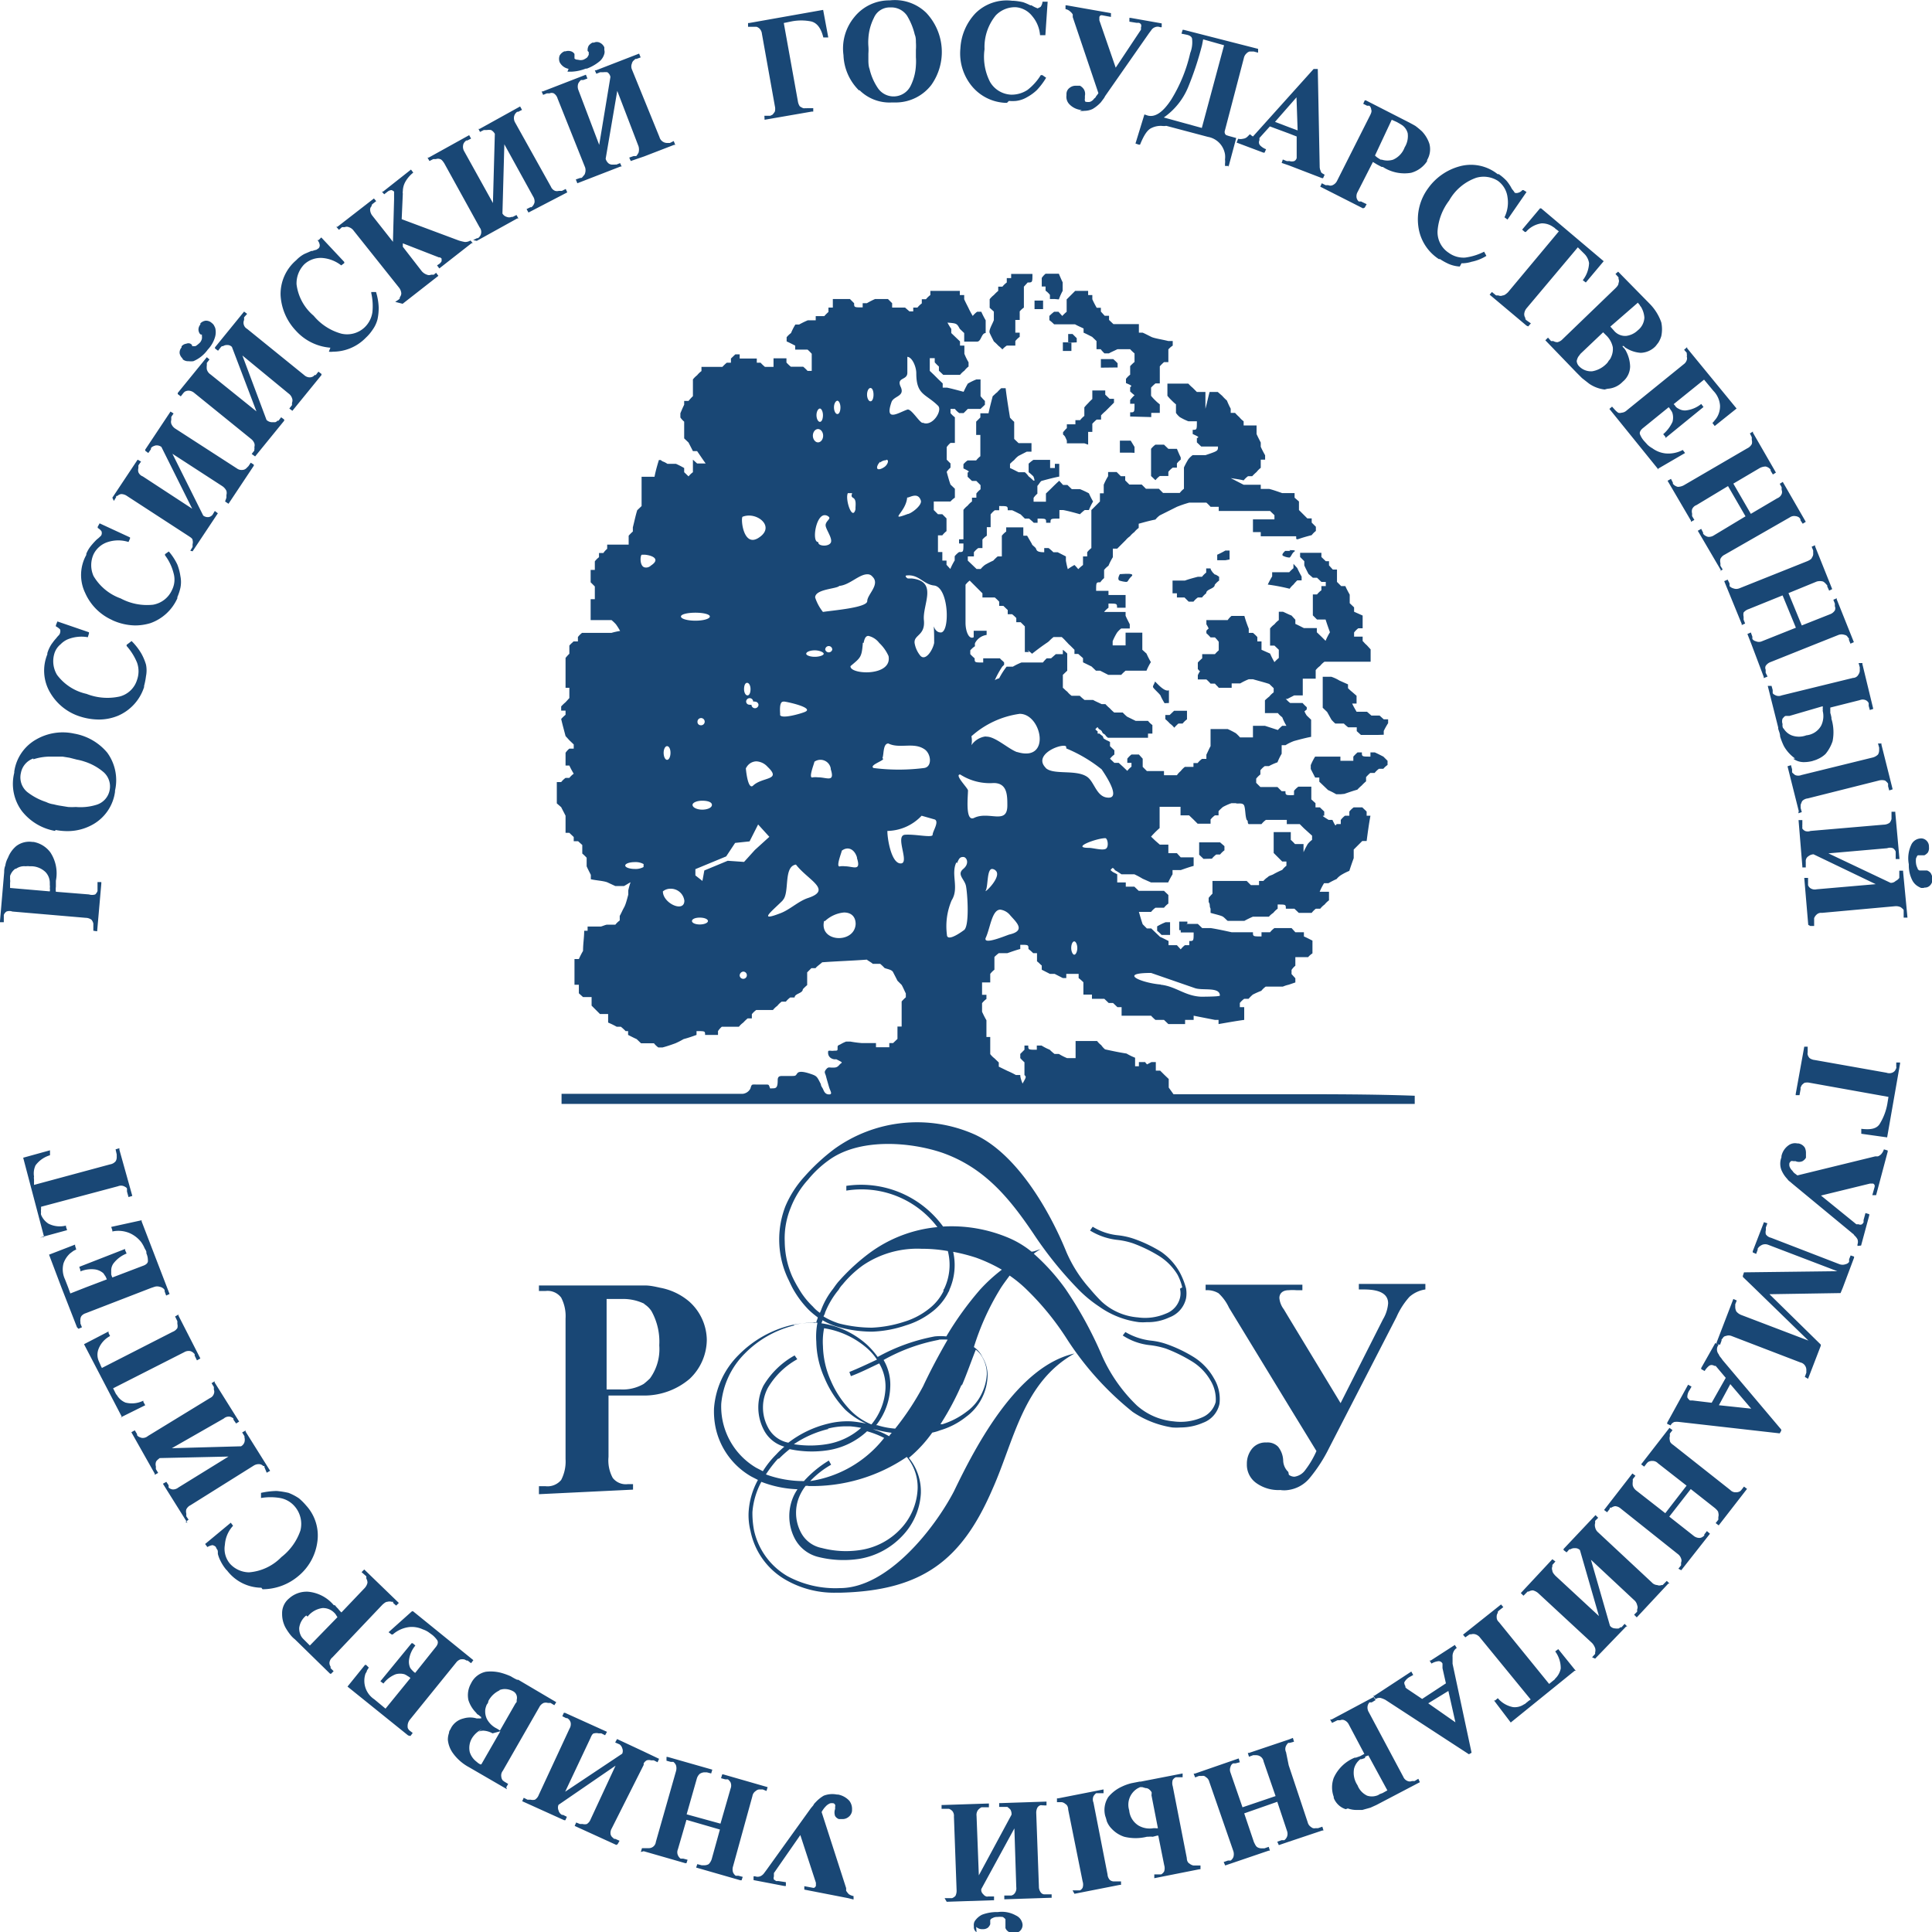
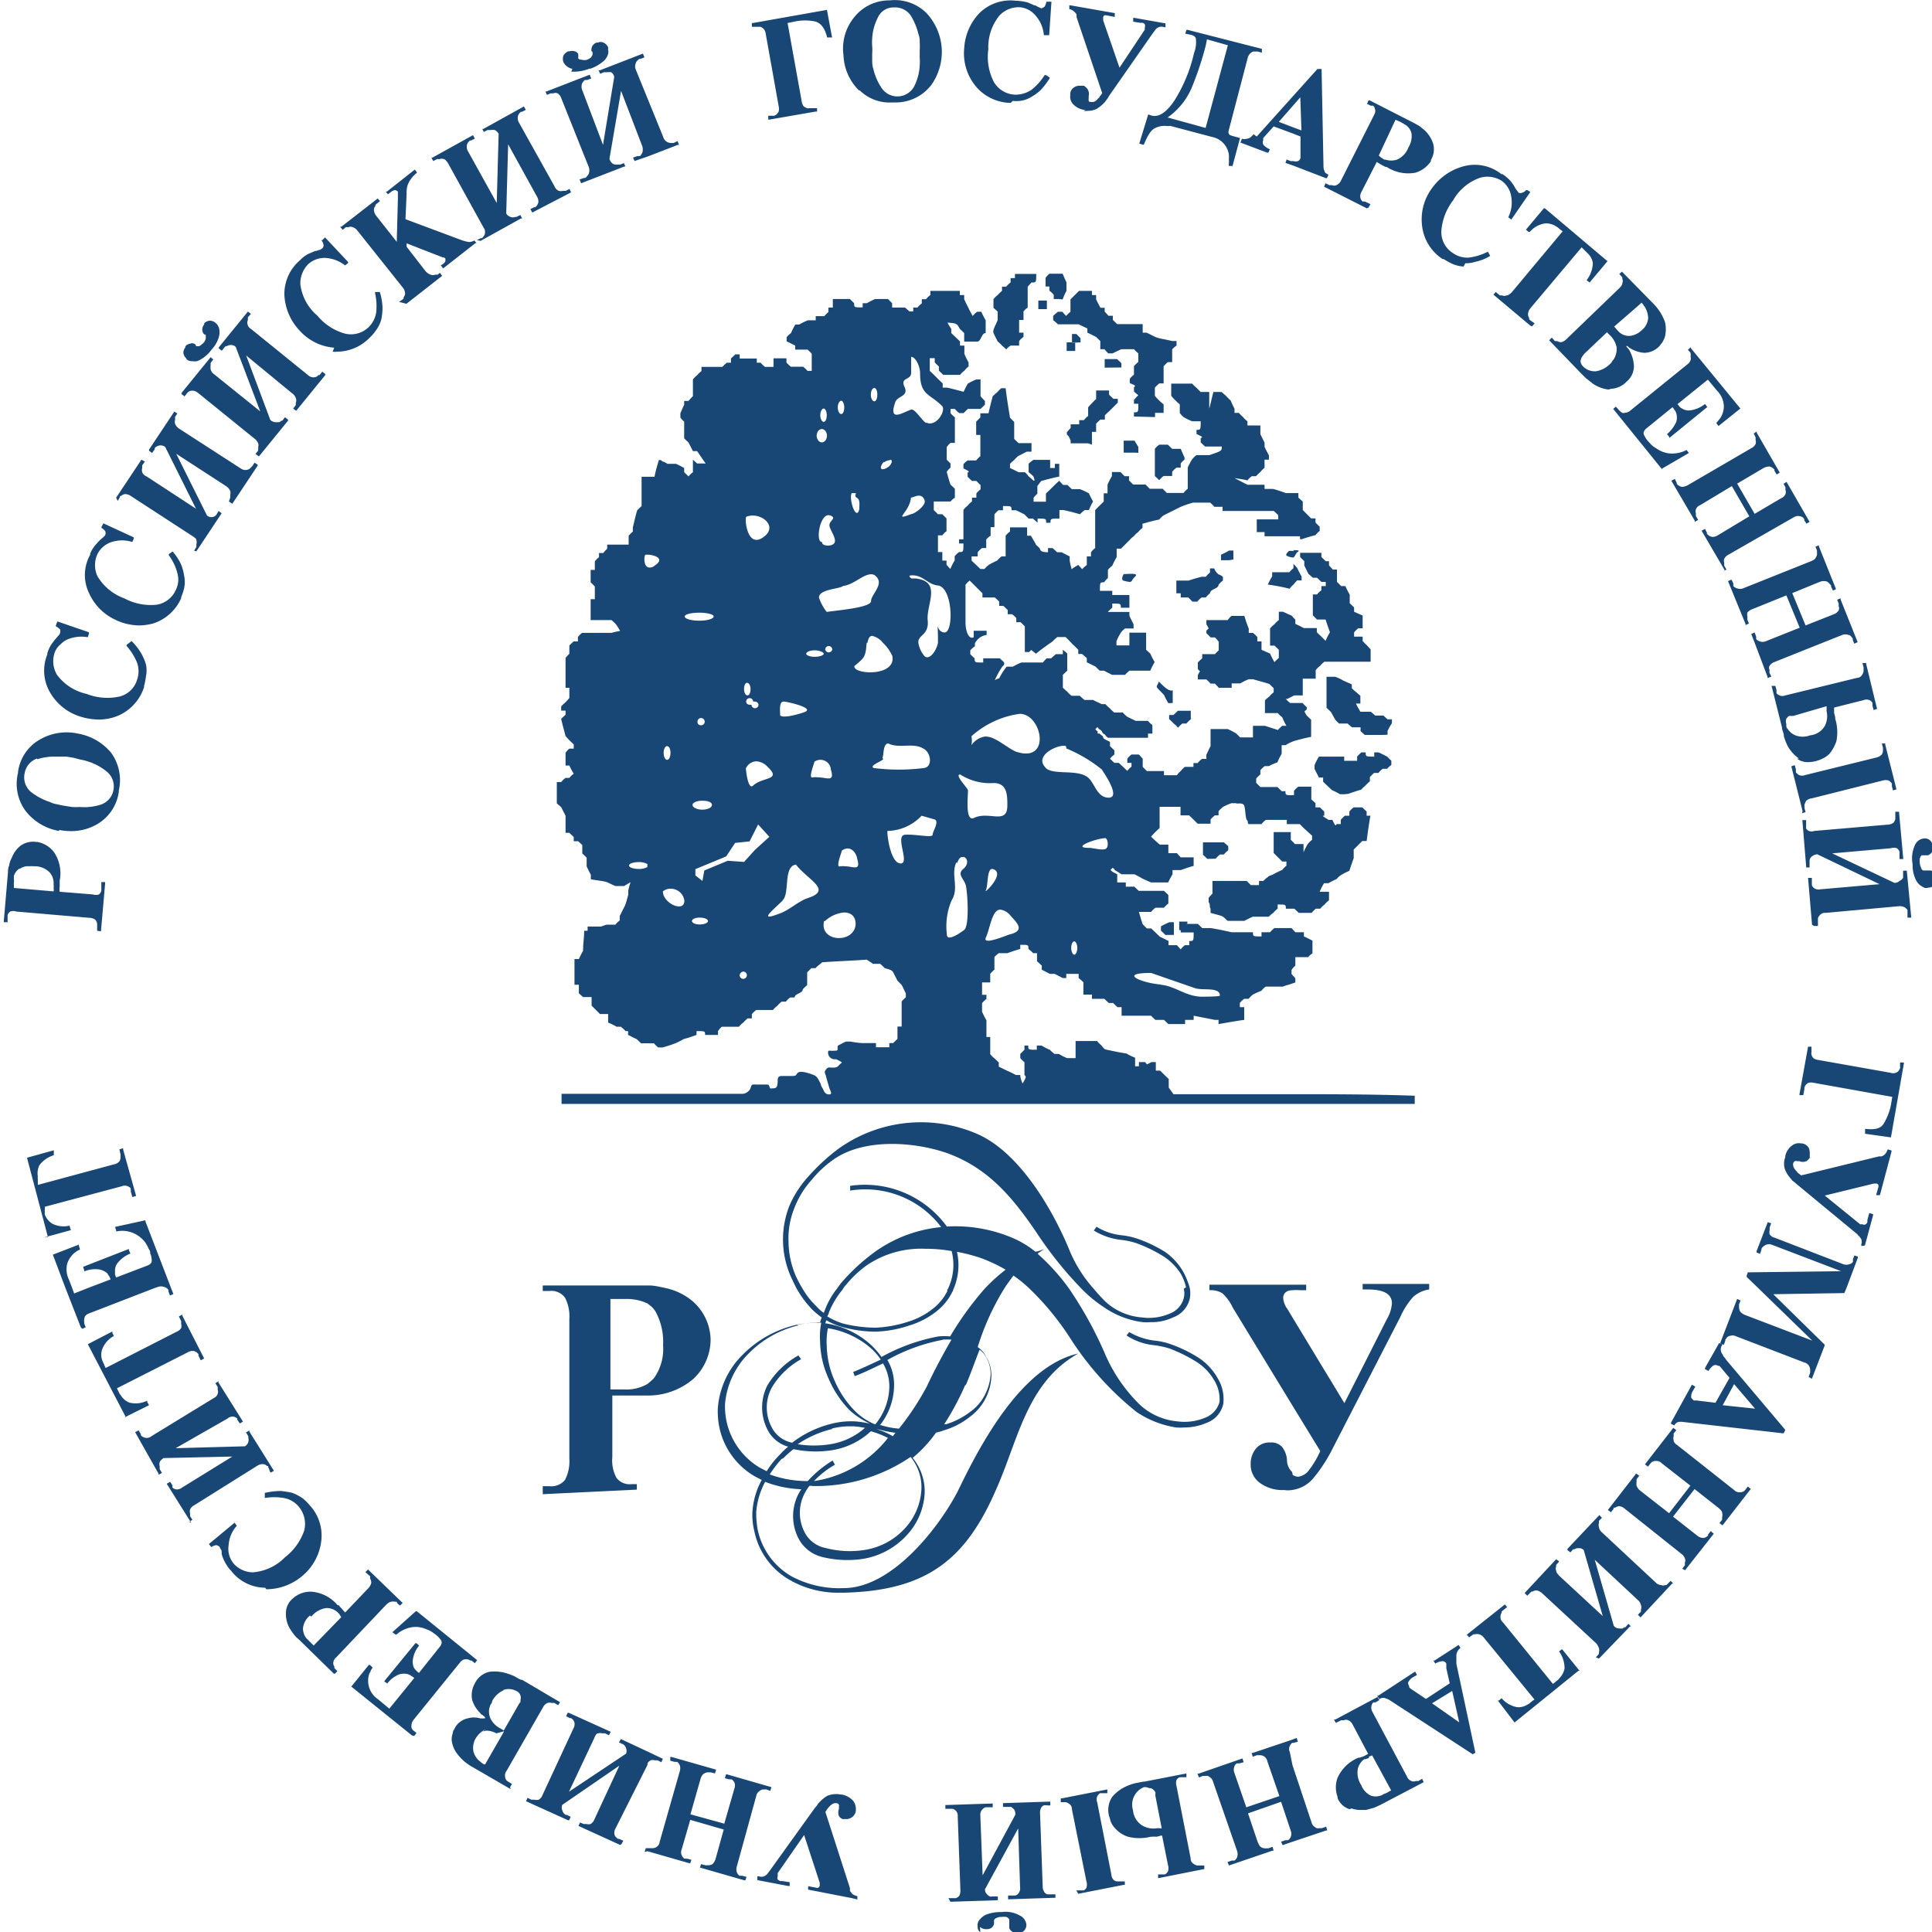
<svg xmlns="http://www.w3.org/2000/svg" height="316.228" viewBox="0 0 101.63 101.57" width="316.228">
-   <path d="m334.28 151.58a2.74 2.74 0 0 1 -.82-1.86 2.59 2.59 0 0 1 .57-2 2.35 2.35 0 0 1 1.78-.88h.08a2.37 2.37 0 0 1 1.92.65 3 3 0 0 1 .27 3.8 2.37 2.37 0 0 1 -1.82.92h-.26a2.24 2.24 0 0 1 -1.7-.65m22.83 25.14v-.22l.2.22c.06.14.14.29.23.45v.2h-.23a2.07 2.07 0 0 0 -.2.22 1.09 1.09 0 0 0 -.2.22 10.41 10.41 0 0 0 -1.15-.22 4.26 4.26 0 0 1 .23-.43v-.22h.9a2.34 2.34 0 0 1 .23-.22m-61.23 3.92.1-.08s.06.06.08.08a3.21 3.21 0 0 1 .43.57 2.83 2.83 0 0 1 .25.59 1.57 1.57 0 0 1 0 .61 3.75 3.75 0 0 1 -.1.51v.06a2.46 2.46 0 0 1 -1.37 1.51 2.64 2.64 0 0 1 -1 .2 3.3 3.3 0 0 1 -1-.16 2.79 2.79 0 0 1 -1.58-1.27 2.27 2.27 0 0 1 -.14-2v-.06a1.83 1.83 0 0 1 .23-.49l.06-.08a2.18 2.18 0 0 1 .18-.22 1.15 1.15 0 0 1 .14-.16s.06-.08.06-.12a.29.29 0 0 0 0-.18.79.79 0 0 0 -.22-.16v-.06l.08-.2 1.66.57v.06l-.06.2a1.93 1.93 0 0 0 -1.08.12 1.17 1.17 0 0 0 -.35.25 1 1 0 0 0 -.33.49 1.39 1.39 0 0 0 .14 1.12 2.64 2.64 0 0 0 1.55 1 3 3 0 0 0 1.74.14 1.29 1.29 0 0 0 .92-.88 1.35 1.35 0 0 0 0-.9 3.07 3.07 0 0 0 -.55-.88v-.06zm32.09 17.53a.19.19 0 1 0 .18-.22.21.21 0 0 0 -.18.22m4.44-2.88c-.27 1.12 1.6 1.21 1.66.16 0-.41-.25-.61-.61-.61a1.68 1.68 0 0 0 -1 .45m-7 0c0 .1.18.18.41.18s.43-.08.43-.18-.18-.18-.43-.18-.41.08-.41.18m4.77-1.08c-.57.57-1.33 1.14-.12.67.49-.18.94-.63 1.45-.8 1.31-.43 0-.94-.63-1.76-.68.1-.31 1.49-.7 1.88m-6.3-.47c0 .63 1.13 1.14 1.13.49a.72.72 0 0 0 -.74-.63.61.61 0 0 0 -.39.14m4.56-2.63-.76.08-.47.71-1.62.67v.33l.37.29.1-.55 1.23-.51.86.06.57-.63.76-.69-.59-.65zm5.65.84c-.14-.45-.49-.59-.8-.35 0 .08-.35.92-.08.82a1 1 0 0 1 .25 0c.43 0 .86.29.63-.43m1.6-1.39c0 .35.2 1.67.7 1.67s-.33-1.47.23-1.51 1.45.18 1.45 0 .35-.67.12-.8l-.7-.2a2.53 2.53 0 0 1 -1.8.8m-10.25-1.37c0 .14.24.25.51.25s.51-.1.51-.25-.23-.22-.51-.22-.51.1-.51.22m2.8-2c0 .1.1 1.2.37 1 .49-.49 1.55-.27.78-1a.85.85 0 0 0 -.59-.29.61.61 0 0 0 -.55.37m4.46 0a.55.55 0 0 0 -.86-.35c0 .08-.35.92-.08.82a1.2 1.2 0 0 1 .27 0c.47 0 .9.29.67-.43m2.76-.53c-.06.12-.74.33-.51.47a10.52 10.52 0 0 0 2.66 0c.45-.06.37-.78 0-1-.57-.37-1.29 0-1.88-.29-.29 0-.23.59-.31.76m-11.51-.27c0 .2.08.37.18.37s.18-.16.18-.37-.08-.35-.18-.35-.18.16-.18.35m1.78-1.63a.17.17 0 0 0 .16.18.19.19 0 1 0 -.16-.18m4.34-.39c0 .29 1.17-.06 1.33-.14.47-.22-1-.53-1.08-.53a.15.15 0 0 0 -.08 0c-.23 0-.16.57-.16.69m-1.51-.53a.18.18 0 0 0 .37 0 .18.18 0 0 0 -.18-.16.15.15 0 0 0 -.1 0 .18.18 0 1 0 -.37 0 .17.17 0 0 0 .18.16.18.18 0 0 0 .1 0zm-.39-.82c0 .18.08.33.18.33s.16-.14.16-.33-.08-.33-.18-.33-.16.14-.16.33m3.27-1.86c0 .08.2.16.45.16s.47-.08.47-.16-.23-.18-.47-.18-.45.08-.45.18m1-.22a.19.19 0 0 0 .37 0 .18.18 0 0 0 -.37 0m17.65 17.63c.78.08 1.27.59 2.11.63.1 0 1 0 1-.06 0-.47-.9-.25-1.31-.39l-2.31-.8c-1.78 0-.47.53.51.61m-4.71-1.92c0 .18.08.35.16.35s.16-.16.16-.35-.08-.35-.16-.35-.16.14-.16.35m.92-5.27c.22 0 .68.14.88.06s.12-.55 0-.57c-.45 0-1.84.51-.88.51m-2.27-4.21c.39.39 1.55.08 2.15.45.43.25.51 1.12 1.17 1.12s-.25-1.31-.37-1.49a7.59 7.59 0 0 0 -1.86-1.1c0-.1 0-.14-.14-.14-.45 0-1.55.55-.94 1.16m-1.53-.84c1.84.59 1.33-2 .16-2a4.78 4.78 0 0 0 -2.54 1.18 1.15 1.15 0 0 1 0 .47 1.07 1.07 0 0 1 .68-.45.26.26 0 0 1 .12 0c.47 0 1.17.67 1.62.82m-2.6 2c0 .33-.16 1.7.33 1.45.78-.37 1.74.39 1.74-.65 0-.53 0-1.18-.72-1.18a2.88 2.88 0 0 1 -1.76-.45c-.33 0 .41.72.41.84m.92 5.29c0 .08.88-.78.53-1.08a.29.29 0 0 0 -.18-.08c-.29 0-.2.94-.35 1.16m0 2.53c0 .27 1.06-.18 1.25-.24.88-.2.39-.63.06-1a.81.81 0 0 0 -.53-.31c-.45 0-.53 1-.78 1.51m-1.53-4c-.31.63.16 1.35-.25 2a3.48 3.48 0 0 0 -.25 1.8c0 .45.88-.22.88-.22.33-.16.2-2 .12-2.35s-.49-.59-.14-.88.18-.63 0-.63-.22.08-.33.33m3.8-11.11h-.23v-1.35l-.22-.22h-.23v-.22a2 2 0 0 0 -.22-.2h-.23v-.22l-.23-.22h-.22v-.22a2.35 2.35 0 0 0 -.23-.22h-.65v-.22l-.22-.22-.45-.45a1.17 1.17 0 0 0 -.22.22v2c0 .45.18.9.43.76v-.34h.68v.22a.81.81 0 0 0 -.61.43.39.39 0 0 0 0 .16 1.29 1.29 0 0 0 -.25.22v.2a2.36 2.36 0 0 0 .23.22c0 .22 0 .22.45.22v-.22h.88c.06.08.16.14.22.22v.12s-.06.06-.1.1a4.85 4.85 0 0 0 -.39.71.75.75 0 0 1 .23-.1 3.87 3.87 0 0 1 .39-.61h.33a3.09 3.09 0 0 1 .45-.22h1.13a2 2 0 0 1 .2-.22h.23l.25-.22h.37v-.23a2.06 2.06 0 0 1 .23.2v.9l-.23.22v.68c.08.06.14.14.23.2a1.16 1.16 0 0 0 .23.22h.43a2.48 2.48 0 0 0 .25.22h.45c.14.08.29.14.45.22h.2a2.32 2.32 0 0 0 .23.22 2.29 2.29 0 0 0 .23.22h.45a2.3 2.3 0 0 0 .23.22l.45.22h.65a1.16 1.16 0 0 0 .23.22v.45h-.23v.22h-2.11c-.06-.06-.1-.08-.12-.12s-.08-.08-.12-.1-.06-.08-.08-.12-.08-.08-.12-.1-.08-.08-.1-.12a.35.35 0 0 0 -.12.12s.06.06.12.1v.12h.1s.06.06.12.1.06.06.08.12.06.06.12.1.14.06.23.12v.22l.23.22v.22a1.17 1.17 0 0 0 -.23.22l.23.22h.23l.22.2.23.22a1.16 1.16 0 0 1 .22-.22v-.2h-.22v-.22a1.17 1.17 0 0 1 .22-.22h.39l.2.22v.43l.22.22h.9v.22h.68a1.07 1.07 0 0 1 .2-.22 1.16 1.16 0 0 1 .22-.22h.45v-.2h.22a1.18 1.18 0 0 1 .23-.22h.23v-.22c.08-.16.14-.31.22-.45v-.9h.9a4.41 4.41 0 0 1 .43.22 2.29 2.29 0 0 1 .22.22h.68v-.61h.63l.68.22a2.33 2.33 0 0 1 .23-.22h.22a3.11 3.11 0 0 1 -.22-.45 1.18 1.18 0 0 1 -.23-.22h-.68v-.67a2.34 2.34 0 0 1 .23-.2 1.18 1.18 0 0 1 .23-.22v-.22l-.23-.22c-.23-.08-.63-.18-.86-.25h-.22a3.07 3.07 0 0 0 -.45.22h-.45v.23h-.68c-.06-.08-.14-.14-.2-.22h-.23a2.33 2.33 0 0 0 -.22-.22h-.45v-.22a1.23 1.23 0 0 1 .12-.22c-.06 0-.08-.08-.12-.1v-.35a2.38 2.38 0 0 1 .23-.22v-.22h.67a1.88 1.88 0 0 1 .2-.2v-.45a2.33 2.33 0 0 0 -.2-.23h-.23a2.31 2.31 0 0 0 -.22-.22v-.13a.69.69 0 0 1 .12-.12 2.23 2.23 0 0 0 -.12-.22v-.22h1.12a1.08 1.08 0 0 1 .2-.22h.68c.06.22.14.45.23.67v.22h.22a2.3 2.3 0 0 1 .23.22v.23h.22v.44l.45.2a4.64 4.64 0 0 0 .23.45 2.31 2.31 0 0 1 .23-.22v-.43l-.23-.22h-.23v-.9a1.18 1.18 0 0 1 .23-.22 1.16 1.16 0 0 1 .23-.22v-.44h.22c.14.06.29.14.45.2l.2.22v.22c.14.06.29.14.45.22h.68v.22l.23.22.23.23a3 3 0 0 1 .23-.45c-.08-.22-.16-.45-.23-.67h-.45l-.22-.22v-1.1h.22a1.19 1.19 0 0 1 .23-.22v-.22h.23v-.22h-.23l-.23-.22h-.22l-.23-.2c-.08-.16-.16-.31-.22-.45v-.22l-.22-.22v-.22h1.12v.22l.23.22h.17v.22l.2.22h.22v.65l.22.22h.22c.06.14.14.29.23.45v.45l.23.22v.23l.45.2v.67h-.23a1.17 1.17 0 0 0 -.22.22v.22h.45v.23l.06.06a1.24 1.24 0 0 0 .16.16l.2.22v.65h-2.43a1.16 1.16 0 0 0 -.23.22 1.18 1.18 0 0 0 -.23.22v.45h-.68v.88h-.45l-.35.18a.16.16 0 0 1 -.1 0l.1.1a.88.88 0 0 0 .14.12h.65a2.37 2.37 0 0 0 .22.22v.12l-.12.1a1.24 1.24 0 0 0 .12.22l.23.22v.9c-.31.06-.61.14-.9.22a2.63 2.63 0 0 0 -.35.16l-.1.06h-.2v.45a3.07 3.07 0 0 0 -.22.45 3 3 0 0 0 -.45.2h-.22a1.17 1.17 0 0 0 -.23.22v.22a1.17 1.17 0 0 0 -.22.22v.22l.22.22h.9l.22.22h.2c0 .12 0 .18.1.2a1.4 1.4 0 0 0 .35 0v-.22a1.16 1.16 0 0 1 .23-.22h.68v.67l.22.2v.22h.23l.23.22v.22c-.12 0-.12 0 .23.22h.2c.16.33.16.33.22.22h.22v-.22a1.17 1.17 0 0 1 .22-.22h.23v-.22a1.17 1.17 0 0 1 .23-.22h.45l.23.22v.22h.2c-.08.43-.14.88-.2 1.33h-.23a590.07 590.07 0 0 0 -.45.45v.45c-.08.22-.16.45-.23.67a3.09 3.09 0 0 0 -.45.23 1.06 1.06 0 0 0 -.22.2 4.39 4.39 0 0 0 -.43.22h-.23a3 3 0 0 0 -.23.45h.49v.45a1.17 1.17 0 0 0 -.23.22 1.16 1.16 0 0 0 -.23.22h-.23a1.16 1.16 0 0 0 -.22.22h-.68l-.23-.22h-.45c0-.22 0-.22-.43-.22v.22a1.16 1.16 0 0 0 -.23.22 1.09 1.09 0 0 0 -.23.2h-.84a4.6 4.6 0 0 0 -.45.22h-.88c-.1-.08-.16-.16-.25-.22s-.45-.14-.65-.2v-.22c-.08-.16 0-.2-.1-.35v-.22a2.3 2.3 0 0 1 .2-.22v-.67h1.8l.22.22h.43v-.22h.23a1.07 1.07 0 0 1 .23-.2c.06-.08.22-.1.31-.16a4.53 4.53 0 0 1 .45-.22 1.17 1.17 0 0 1 .22-.22v-.22h-.22a1826.92 1826.92 0 0 0 -.45-.45v-1.1h.9v.41a2.35 2.35 0 0 1 .22.22h.45v.43a4.34 4.34 0 0 1 .22-.43 1.18 1.18 0 0 1 .23-.22v-.22l-.43-.39-.22-.22h-.68v-.22h-1.1a1.17 1.17 0 0 0 -.23.22h-.68c-.08-.08 0-.16-.1-.22-.08-.22-.06-.49-.12-.72s-.37-.1-.45-.16h-.23a3 3 0 0 0 -.45.2 2.43 2.43 0 0 0 -.23.22v.22h-.19a1.18 1.18 0 0 0 -.23.22v.22h-.68l-.22-.22-.23-.22h-.45v-.45h-1.1v1.12a4.71 4.71 0 0 0 -.45.45l.23.22.23.2h.45v.45h.45l.2.22h.68v.45c-.23.06-.45.14-.68.22h-.43v.22a4.28 4.28 0 0 0 -.23.43h-.9l-.45-.2a4.37 4.37 0 0 0 -.43-.23h-.68a3.29 3.29 0 0 0 -.35-.22c0-.06-.08-.08-.1-.12a.35.35 0 0 0 -.12.12s.06.06.12.1l.23.12v.43h.45v.22h.45l.23.22h1.33l.23.22v.45a1.19 1.19 0 0 0 -.23.22h-.45a1.16 1.16 0 0 0 -.23.22h-.64c.06.2.12.43.2.65l.22.22h.23l.23.22.23.22c.14.06.29.14.45.22v.22h.44l.2.22a1.18 1.18 0 0 1 .22-.22h.23v-.22c.23 0 .23 0 .23-.45h-.68v-.12h-.08v-.45h.43v.1a.65.65 0 0 0 -.1.12.25.25 0 0 1 .1-.1h.55l.23.22h.45c.37.06.74.14 1.1.22h1.12c0 .22 0 .22.45.22v-.22h.45a1.19 1.19 0 0 1 .23-.22h.9l.2.22h.45v.22c.14.06.29.14.45.22v.67a1.06 1.06 0 0 0 -.23.2h-.67v.45a1.07 1.07 0 0 0 -.2.22v.22l.2.22v.22l-.35.12a1.82 1.82 0 0 0 -.31.1h-.9a1.19 1.19 0 0 0 -.23.22 4.27 4.27 0 0 0 -.45.2 2.31 2.31 0 0 0 -.22.22h-.23a1.17 1.17 0 0 0 -.23.22v.22h.23v.67c-.45.06-.88.14-1.35.22v-.22h-.19l-1.12-.22v.22h-.45v.22h-.88l-.23-.22h-.45a2.32 2.32 0 0 1 -.23-.22h-1.55v-.45h-.22l-.23-.22h-.23l-.23-.22h-.65v-.22h-.45v-.65a2.37 2.37 0 0 0 -.25-.22v-.22h-.65v.22h-.18l-.43-.22h-.25l-.43-.22v-.22c-.1-.08-.16-.16-.25-.22v-.43h-.2a2.46 2.46 0 0 0 -.25-.22c0-.22 0-.22-.43-.22v.22c-.23.06-.45.14-.68.22h-.45a2 2 0 0 0 -.23.2v.67a1.16 1.16 0 0 0 -.22.22v.45h-.43v.65h.23v.22a1.16 1.16 0 0 0 -.23.22v.45a4.65 4.65 0 0 0 .23.45v.88h.2v.9a1.18 1.18 0 0 0 .22.22l.23.22v.22l.45.22a4.47 4.47 0 0 1 .45.22h.23c0 .14.06.29.12.45.2-.35.2-.35.1-.45v-.67a2.25 2.25 0 0 1 -.22-.22v-.22l.22-.22v-.22h.2c0 .22 0 .22.45.22v-.22h.25a2.86 2.86 0 0 0 .43.22 2.41 2.41 0 0 0 .25.22h.23a2.86 2.86 0 0 0 .43.22h.45v-.9h1.13a1.17 1.17 0 0 0 .22.22 1.08 1.08 0 0 0 .2.22c.37.08.74.16 1.13.22a3.09 3.09 0 0 0 .45.22v.45h.2v-.22h.33a.54.54 0 0 0 .1.12l.23-.12h.23v.45h.23l.22.22.23.22v.45l.25.35h6.1c2.19 0 4.4 0 6.59.08v.43h-44.88v-.53h4.3 5.22a.52.52 0 0 0 .41-.27c.08-.25.06-.22.33-.22h.43c.22 0 .2 0 .25.12s0 .08.18.08.25-.06.25-.43c0-.18.08-.22.23-.22h.45c.27 0 .25 0 .35-.14s.41-.06.61 0c.43.14.41.14.63.57 0 .1.08.18.12.27s.1.27.31.27.06-.18 0-.39-.12-.41-.16-.57-.12-.2 0-.35.16-.1.33-.1.25 0 .37-.14.22-.1 0-.22l-.16-.08a.4.4 0 0 1 -.33-.1.33.33 0 0 1 -.1-.23c0-.12 0-.12.12-.12a.61.61 0 0 0 .2 0c.18 0 .18 0 .18-.14s0-.12.16-.2a1.88 1.88 0 0 1 .29-.14h.22a6.16 6.16 0 0 0 .61.08h.74v.22h.7v-.22h.2l.23-.22v-.65h.22v-1.32a2.31 2.31 0 0 1 .22-.22v-.2c-.08-.16-.14-.31-.22-.45l-.22-.22c-.08-.16-.16-.31-.23-.45s-.31-.16-.45-.22a2.36 2.36 0 0 0 -.23-.22h-.39c-.08-.08-.25-.16-.31-.22-.82.06-1.53.08-2.35.14-.08.08-.29.22-.35.31h-.22l-.22.22v.67a2.36 2.36 0 0 0 -.23.22c0 .22-.43.22-.43.43h-.23a1.18 1.18 0 0 0 -.23.22h-.22a1.15 1.15 0 0 0 -.23.22 1.17 1.17 0 0 0 -.23.22h-.88a1.16 1.16 0 0 0 -.23.22v.22h-.22a2.32 2.32 0 0 0 -.23.22 1.16 1.16 0 0 0 -.23.22h-.9a1.07 1.07 0 0 0 -.2.23v.2h-.68c0-.2 0-.2-.45-.2v.2c-.22.08-.45.16-.68.22a4.24 4.24 0 0 1 -.43.22c-.22.08-.45.16-.68.22h-.22a1.17 1.17 0 0 1 -.23-.22h-.68l-.23-.22c-.14-.06-.29-.14-.45-.22v-.2h-.13a2.45 2.45 0 0 0 -.25-.23h-.22a4.54 4.54 0 0 0 -.45-.22v-.45h-.43l-.22-.22-.22-.22v-.45h-.45l-.22-.2v-.45h-.23v-1.35h.23a4.41 4.41 0 0 1 .22-.43c0-.39.06-.69.06-1.06h.18v-.22h.68c.06 0 .27-.1.35-.1h.43a1.16 1.16 0 0 1 .23-.22v-.24c.08-.14.14-.29.23-.45s.16-.45.22-.67v-.22a3.42 3.42 0 0 1 .12-.43c-.12.06-.23.14-.35.2h-.45l-.43-.2c-.22-.08-.63-.1-.86-.16v-.23c-.08-.16-.16-.31-.22-.45v-.45a2.36 2.36 0 0 0 -.23-.22v-.45l-.22-.2h-.23v-.22l-.23-.22h-.2v-.9c-.08-.16-.16-.31-.23-.45l-.23-.2v-1.12h.23a1.17 1.17 0 0 1 .23-.22h.2a1.16 1.16 0 0 1 .23-.22 4.31 4.31 0 0 1 -.23-.43h-.2v-.67a1.06 1.06 0 0 1 .2-.22h.23v-.22l-.23-.22-.2-.22c-.08-.31-.16-.59-.23-.9a2.33 2.33 0 0 1 .23-.22v-.22h-.23v-.22a2.29 2.29 0 0 1 .23-.22l.2-.22v-.54h-.2v-1.57a2 2 0 0 1 .2-.22v-.43a1.22 1.22 0 0 1 .16-.16l.06-.06h.23v-.23a1.17 1.17 0 0 1 .22-.22h1.55a3.54 3.54 0 0 1 .45-.1 3.33 3.33 0 0 0 -.22-.35 2.32 2.32 0 0 0 -.23-.22h-1.1v-1.1h.22v-.67l-.22-.22v-.65h.22v-.45a1.19 1.19 0 0 1 .22-.22v-.22h.23a1.06 1.06 0 0 1 .2-.22v-.22h1.13v-.47a2.39 2.39 0 0 1 .22-.22v-.22c.08-.31.14-.61.23-.9l.23-.22v-1.54h.68c.06-.31.14-.59.23-.88h.1s.06.06.12.08.14.06.23.12h.45a4.36 4.36 0 0 1 .43.22v.22l.23.22a1.17 1.17 0 0 1 .23-.22v-.66l.22.2h.45c-.16-.22-.31-.45-.45-.65h-.22c-.08-.16-.16-.31-.23-.45l-.23-.22v-.88a1.06 1.06 0 0 1 -.2-.22v-.22c.06-.14.12-.29.2-.45v-.2h.23a2.42 2.42 0 0 1 .23-.25v-.88a1.17 1.17 0 0 1 .22-.22 1.2 1.2 0 0 1 .23-.22v-.22h1.1a2.33 2.33 0 0 1 .23-.22h.22v-.22l.23-.22h.23v.22h.9v.22h.2a2.29 2.29 0 0 0 .23.22h.45v-.45h.68v.22a2.35 2.35 0 0 0 .23.22h.65a2.31 2.31 0 0 1 .23.22h.22v-.9a2.39 2.39 0 0 0 -.22-.22h-.65v-.21c-.16-.08-.31-.16-.45-.22v-.22a1.17 1.17 0 0 1 .23-.22 3 3 0 0 1 .23-.45h.2a4.56 4.56 0 0 1 .45-.22h.42v-.22h.45a2.3 2.3 0 0 1 .22-.22v-.23h.23v-.45h.9l.22.22c0 .22 0 .22.45.22v-.22h.22a4.38 4.38 0 0 1 .43-.22h.68l.22.22v.23h.68l.23.2h.2v-.2h.22a1.17 1.17 0 0 1 .23-.22v-.22h.22a1.19 1.19 0 0 1 .23-.22v-.22h1.55v.22h.23v.22c.06.14.14.29.22.45a4.37 4.37 0 0 0 .23.43 1.16 1.16 0 0 1 .23-.22h.22a4.66 4.66 0 0 0 .23.45v.67c-.23 0-.23.45-.45.45h-.68v-.45l-.23-.22c-.16-.29-.16-.29-.65-.33a2.91 2.91 0 0 0 .2.33v.22l.23.22.23.22v.22h.23v.43a3.09 3.09 0 0 0 .22.45v.22a1.17 1.17 0 0 0 -.22.22 1.19 1.19 0 0 0 -.23.22h-.88l-.23-.22v-.22a2.29 2.29 0 0 1 -.22-.22v-.22h-.26v.67l.23.22.22.22.23.22v.22h.22c.29.06.57.14.88.22a4.61 4.61 0 0 1 .22-.43 3.08 3.08 0 0 1 .45-.22h.22v.88a2.49 2.49 0 0 0 .23.25v.2l-.23.22h-.67l-.22.22h-.23a1.18 1.18 0 0 1 -.23-.22h-.23v.22a1.18 1.18 0 0 0 .23.22v1.35h-.23a1.09 1.09 0 0 0 -.2.22v.66l.2.2v.22a1.09 1.09 0 0 0 -.2.22c.06.22.12.45.2.67l.23.22v.47a1.08 1.08 0 0 0 -.23.2h-.88v.45l.22.22h.23l.22.22v.67a1.18 1.18 0 0 0 -.22.22h-.23v.88h.23v.45h.22v.22l.2.22a3.13 3.13 0 0 1 .23-.45v-.22a1.17 1.17 0 0 1 .23-.22c.23 0 .23 0 .23-.45h-.23v-.22h.23v-1.55a1.16 1.16 0 0 1 .22-.22 1.17 1.17 0 0 1 .23-.22v-.2h.23v-.22a1.18 1.18 0 0 1 .22-.22v-.22l-.22-.22h-.23l-.23-.22v-.22c.1-.06.1-.06-.22-.22v-.22a1.08 1.08 0 0 1 .22-.2h.45a1.19 1.19 0 0 1 .22-.22v-1.12h-.22v-.7l.22-.22v-.22h.43c.06-.29.14-.59.22-.9.08-.06.14-.14.23-.2a2.25 2.25 0 0 1 .22-.22h.23c.06.51.14 1 .23 1.55a2.3 2.3 0 0 0 .22.22v.9l.23.22h.68v.45h-.25l-.43.22a1.2 1.2 0 0 0 -.23.22 2.05 2.05 0 0 0 -.22.2v.22c.14.06.29.14.45.22h.33a1.06 1.06 0 0 1 .2.22 2.42 2.42 0 0 1 .25.22h.06a.79.79 0 0 0 -.06-.22 2.44 2.44 0 0 0 -.25-.22v-.45a2.2 2.2 0 0 1 .25-.2h.88v.43h.25v-.22h.23v.67c-.31.06-.61.14-.9.22-.08 0-.16.18-.25.27v.41a1.06 1.06 0 0 0 -.2.22v.2h.65v-.43l.23-.22c.16-.16.31-.31.47-.45l.2.22h.23l.23.22h.43a4.91 4.91 0 0 1 .47.22 4.48 4.48 0 0 0 .22.43 3.11 3.11 0 0 0 -.22.45h-.22a2.42 2.42 0 0 0 -.25.22c-.29-.08-.57-.16-.88-.22h-.2v.45c-.47 0-.47 0-.47.22h-.23c0-.22 0-.22-.45-.22v.22h-.2a2.4 2.4 0 0 0 -.25-.22h-.22l-.22-.22c-.16-.08-.31-.16-.45-.22h-.23c0-.22 0-.22-.45-.22v.22h-.23a1.17 1.17 0 0 0 -.22.22v.67h-.2v.45a1.09 1.09 0 0 0 -.23.2v.45h-.22a1.16 1.16 0 0 0 -.23.22v.22h-.32v.22l.23.22.23.22h.22a1.18 1.18 0 0 1 .23-.22 4.37 4.37 0 0 1 .43-.22 2.37 2.37 0 0 1 .23-.22h.22v-1.09a1.19 1.19 0 0 1 .23-.22v-.22h.9v.44h.2l.25.43c0 .06.14.14.2.22s0 .22.45.22v-.22h.23a2.42 2.42 0 0 1 .25.22h.23l.43.22v.22a4.41 4.41 0 0 0 .1.45 3.38 3.38 0 0 1 .35-.22 2.26 2.26 0 0 1 .2.22 2.48 2.48 0 0 1 .25-.22v-.45h.22v-.22a1.18 1.18 0 0 1 .22-.22v-2a152.89 152.89 0 0 0 .45-.45v-.43h.2v-.45a3.06 3.06 0 0 1 .23-.45v-.22h.45l.22.22h.23v.22l.22.22h.65l.22.22h.68l.22.22h.88a1.17 1.17 0 0 1 .22-.22v-1.12a4.31 4.31 0 0 1 .23-.43 1.19 1.19 0 0 1 .23-.22h.68c.65-.22.65-.22.65-.45h-.88l-.23-.22v-.22c.12-.06.12-.06-.22-.22v-.22c.22 0 .22 0 .22-.45h-.45a3 3 0 0 1 -.45-.22 1.07 1.07 0 0 1 -.2-.22v-.45a2.31 2.31 0 0 1 -.22-.2 2.42 2.42 0 0 1 -.23-.25v-.64h1.1a2.32 2.32 0 0 0 .23.22l.22.22h.45v.88c.08-.29.14-.59.22-.88h.43l.23.2a2.78 2.78 0 0 0 .25.25 4.07 4.07 0 0 0 .2.43v.22h.23a2.32 2.32 0 0 0 .22.22 1.17 1.17 0 0 0 .23.22v.22h.68v.45c.06.14.14.29.22.45v.22c.06.14.14.29.23.45v.23h-.23v.43a1.17 1.17 0 0 0 -.22.22 2.34 2.34 0 0 0 -.23.22h-.22a1.17 1.17 0 0 0 -.23.22c-.23-.06-.45-.08-.68-.12l.68.35h.9v.22h.45c.23.06.45.14.68.22h.65v.24l.23.2v.45l.22.22.22.22h.23v.22l.22.22v.22a1.18 1.18 0 0 0 -.22.22c-.23.06-.45.12-.68.2s-.08-.14-.16-.14h-.41c-.47 0-1 0-1.43 0v-.22h-.41v-.67h1.13v-.22l-.23-.22h-2.7v-.22h-.43a2.32 2.32 0 0 0 -.22-.22h-.9a6.13 6.13 0 0 0 -.65.22 3265.07 3265.07 0 0 0 -.9.45 1.17 1.17 0 0 0 -.23.22c-.31.06-.59.14-.88.22v.22a1.17 1.17 0 0 0 -.23.22 1.19 1.19 0 0 0 -.23.22 1.08 1.08 0 0 0 -.22.2 252.45 252.45 0 0 0 -.45.45h-.23v.45a3.08 3.08 0 0 0 -.23.45 1.18 1.18 0 0 0 -.23.22v.43a1.08 1.08 0 0 0 -.2.22c-.22 0-.22 0-.22.45h.65v.22h.9v.67h-.45c0-.22 0-.22-.45-.22v.22a1.17 1.17 0 0 0 -.23.22h1.13v.2c.06.14.14.29.22.45v.22h-.45a1.16 1.16 0 0 0 -.22.22 3 3 0 0 0 -.23.45v.22h.68v-.67h.88v.9l.22.2a4.54 4.54 0 0 0 .23.45 3 3 0 0 0 -.23.45h-1.1a2.36 2.36 0 0 0 -.23.22h-.68l-.43-.22h-.22l-.23-.22-.45-.22v-.22l-.25-.22h-.2v-.22l-.22-.22a1.24 1.24 0 0 1 -.16-.16l-.06-.06a2.41 2.41 0 0 0 -.23-.23h-.43a2.51 2.51 0 0 0 -.25.23l-.08.06c-.27.18-.55.39-.8.59a2.14 2.14 0 0 0 -.25-.2m7.22 2.8a3.31 3.31 0 0 1 -.2-.37c0-.08-.41-.41-.41-.49s.1-.2.1-.27.47.57.74.45v.67zm.27 1.06a2.31 2.31 0 0 0 -.23-.22v-.22h.23l.23-.22h.68v.45a1.18 1.18 0 0 0 -.23.22h-.22a2.35 2.35 0 0 0 -.22.22 1.18 1.18 0 0 0 -.23-.22m-.44 11.12a2.31 2.31 0 0 0 -.23-.22v-.23a3.12 3.12 0 0 1 .45-.22h.23v.67zm2.21-4-.23-.22v-.65h1.1l.23.2v.22a1.18 1.18 0 0 0 -.23.22h-.2a1.18 1.18 0 0 0 -.23.22zm-29.46.43a.15.15 0 0 0 0-.08.1.1 0 0 0 0-.08.86.86 0 0 0 -.45-.1c-.29 0-.51.08-.51.18s.23.18.51.18a.86.86 0 0 0 .45-.1m11.54-11.8c-.06.78-.12.78-.65 1.23-.06.45 2.21.57 2-.53a2.16 2.16 0 0 0 -.49-.69 1 1 0 0 0 -.57-.37c-.12 0-.2.1-.25.37m2.68 0a1.41 1.41 0 0 0 .27.63c.27.39.68-.22.76-.63 0 0 0-.1 0-.14 0-1.33-.14-.41.35-.41s.43-2.37-.35-2.47c-.57-.06-.8-.59-1.43-.53-.16 0 0 .16.06.16h.14s0 0 .06 0c1.39.16.55 1.37.63 2.19s-.53.76-.49 1.2m19.72-4.88c.18 0 .37 0 .25.08s-.16.27-.25.31a.85.85 0 0 1 -.31-.08c-.18-.06.1-.27.08-.27h.27m-33.94.2h-.16c-.1 0-.14.63.16.67a.36.36 0 0 0 .31-.1c.51-.33.1-.53-.31-.57m56.61.84-1.23-2.1.18-.1.1.2v.06l.06.06a.48.48 0 0 0 .2.1.49.49 0 0 0 .31-.08l1.66-1-.92-1.59-1.66 1a.4.4 0 0 0 -.23.22.42.42 0 0 0 0 .22v.08.06l.12.2-.18.1v-.06l-1.23-2.1.18-.1.1.2v.06l.06.06a.48.48 0 0 0 .2.1.69.69 0 0 0 .31-.08l3.33-1.94a.53.53 0 0 0 .25-.23.41.41 0 0 0 0-.22v-.08-.06l-.1-.2.16-.1v.06l1.21 2.1-.16.1-.12-.2v-.06l-.06-.06a.48.48 0 0 0 -.2-.1.69.69 0 0 0 -.31.08l-1.39.82.92 1.59 1.39-.82a.4.4 0 0 0 .23-.22.29.29 0 0 0 0-.22v-.08-.06l-.1-.18.16-.1 1.21 2.1-.16.1-.12-.18v-.06l-.06-.08a.38.38 0 0 0 -.2-.08.39.39 0 0 0 -.29.06l-3.44 1.97a.47.47 0 0 0 -.22.22.42.42 0 0 0 0 .22v.08.06l.12.2-.18.1zm1.58 3.84-.2-.51.18-.08.08.22v.06.06a.29.29 0 0 0 .18.12.39.39 0 0 0 .33 0l1.78-.71-.7-1.7-1.78.72a.59.59 0 0 0 -.27.18.48.48 0 0 0 0 .22v.08.08l.08.2-.18.08v-.06l-.92-2.25.18-.08.1.2v.08.06a.42.42 0 0 0 .2.12.43.43 0 0 0 .31 0l3.58-1.43c.14-.06.23-.12.25-.2a.31.31 0 0 0 .06-.22v-.08-.06l-.08-.2.18-.08v.06l.9 2.25-.16.08-.1-.22v-.06l-.06-.06a.55.55 0 0 0 -.16-.14.63.63 0 0 0 -.33 0l-1.49.61.7 1.7 1.49-.59a.5.5 0 0 0 .25-.2.28.28 0 0 0 0-.22v-.06-.08l-.08-.2.18-.08v.06l.9 2.25-.18.08-.08-.2v-.08l-.06-.06a.21.21 0 0 0 -.16-.12.48.48 0 0 0 -.33 0l-1.23.49-2.35.94a.51.51 0 0 0 -.25.2.25.25 0 0 0 0 .2v.08.08l.1.2-.2.08v-.06zm-86.21-1.24a2.79 2.79 0 0 1 -1.43-1.43 2.17 2.17 0 0 1 .06-2v-.06a1.68 1.68 0 0 1 .29-.47 3.69 3.69 0 0 1 .27-.29 1.16 1.16 0 0 0 .16-.14.21.21 0 0 0 .08-.1.28.28 0 0 0 0-.18.62.62 0 0 0 -.2-.18v-.06l.1-.18 1.6.74v.06l-.08.18a1.78 1.78 0 0 0 -1.08 0 1.26 1.26 0 0 0 -.76.65 1.4 1.4 0 0 0 0 1.14 2.72 2.72 0 0 0 1.43 1.18 2.94 2.94 0 0 0 1.7.33 1.34 1.34 0 0 0 1-.78 1.21 1.21 0 0 0 .08-.88 2.62 2.62 0 0 0 -.45-.94v-.06l.2-.14a3 3 0 0 1 .45.69 2.73 2.73 0 0 1 .16.61 1.52 1.52 0 0 1 0 .61 2.76 2.76 0 0 1 -.16.49v.06a2.44 2.44 0 0 1 -1.42 1.31 2.8 2.8 0 0 1 -.8.12 3 3 0 0 1 -1.23-.29m-.97 16.35v-.22-.08-.08a.48.48 0 0 0 -.1-.2.54.54 0 0 0 -.31-.1l-3.85-.33a.45.45 0 0 0 -.31 0 .38.38 0 0 0 -.14.18v.08.06.24h-.2v-.06l.22-2.57c0-.08 0-.2.06-.35a1.21 1.21 0 0 1 .14-.41 1.52 1.52 0 0 1 .43-.61 1.13 1.13 0 0 1 .86-.22h.06a1.42 1.42 0 0 1 .88.55 2 2 0 0 1 .29 1.49v.06.25a1 1 0 0 0 0 .27l1.74.14a.54.54 0 0 0 .33 0 .48.48 0 0 0 .12-.18v-.08-.06-.33h.2v.08l-.22 2.51zm-4.09-3.27a.74.74 0 0 0 -.29.39v.18a.56.56 0 0 1 0 .18v.27l2.09.18a.39.39 0 0 0 0-.16.6.6 0 0 0 0-.18v-.12a.83.83 0 0 0 -.22-.55 1.1 1.1 0 0 0 -.84-.31.62.62 0 0 0 -.2 0 .75.75 0 0 0 -.53.14m94.29 2.94-.21-2.47h.2v.22.08.08a.32.32 0 0 0 .12.16.42.42 0 0 0 .33.06l3.11-.27-3.27-1.57a.46.46 0 0 0 -.27.1.3.3 0 0 0 -.14.29s0 .06 0 .08v.22h-.18v-.06l-.2-2.43h.2v.25a.21.21 0 0 0 0 .08.81.81 0 0 0 0 .12.44.44 0 0 0 .14.12.41.41 0 0 0 .29 0l3.85-.33a.55.55 0 0 0 .31-.1.48.48 0 0 0 .1-.2v-.16-.22h.2v.06l.22 2.43h-.2v-.25-.06-.08a.37.37 0 0 0 -.14-.18.45.45 0 0 0 -.31 0l-3.09.27 3.27 1.55a.35.35 0 0 0 .27-.1.47.47 0 0 0 .19-.16v-.16-.22h.2v.06l.23 2.41h-.2v-.22-.08-.08c0-.06-.08-.1-.14-.16a.58.58 0 0 0 -.31-.06l-3.85.35a.34.34 0 0 0 -.29.1.48.48 0 0 0 -.12.18v.16.25h-.2zm6.06-1.94h-.12a1.26 1.26 0 0 1 -.16-.08.79.79 0 0 1 -.31-.33 1.71 1.71 0 0 1 -.18-.78v-.06a1.66 1.66 0 0 1 .12-1 .57.57 0 0 1 .45-.35.4.4 0 0 1 .35.1.43.43 0 0 1 .14.29v.06a.46.46 0 0 1 -.06.29.57.57 0 0 1 -.18.14h-.22-.1c-.06 0-.08.08-.12.16a1 1 0 0 0 0 .27.68.68 0 0 0 .08.25c0 .06.06.1.1.12h.06.12.08.14a.48.48 0 0 1 .18.12.67.67 0 0 1 .1.25v.1a.41.41 0 0 1 -.1.29.37.37 0 0 1 -.31.14zm-98.28-3a2.84 2.84 0 0 1 -1.76-1.06 2.4 2.4 0 0 1 -.39-2v-.06a2.31 2.31 0 0 1 1.15-1.69 2.8 2.8 0 0 1 2-.31 2.92 2.92 0 0 1 1.74 1 2.46 2.46 0 0 1 .41 2v.06a2.33 2.33 0 0 1 -1.13 1.7 2.71 2.71 0 0 1 -1.37.37 3.51 3.51 0 0 1 -.63-.06m-1.17-3.76a1 1 0 0 0 -.65.76 1 1 0 0 0 .33 1 3.25 3.25 0 0 0 1 .53 1.24 1.24 0 0 0 .39.12 3.33 3.33 0 0 0 .39.08l.37.06a3.11 3.11 0 0 0 .41 0 2.84 2.84 0 0 0 1.1-.12 1 1 0 0 0 .68-.78 1 1 0 0 0 -.33-.94 2.9 2.9 0 0 0 -1-.55 2.7 2.7 0 0 0 -.39-.1l-.39-.1-.37-.06h-.43-.18a2.88 2.88 0 0 0 -.92.14m92.86 2.72-.59-2.35.18-.06.06.22v.08.08a1.19 1.19 0 0 0 .16.14.44.44 0 0 0 .33 0l3.74-.92a.62.62 0 0 0 .29-.16.46.46 0 0 0 .06-.22v-.14l-.06-.22h.18v.06l.59 2.35-.18.06-.06-.22v-.08-.06a.63.63 0 0 0 -.16-.16.59.59 0 0 0 -.33 0l-3.74.94a.47.47 0 0 0 -.29.14 1.39 1.39 0 0 0 -.08.2v.1.06l.06.22-.18.06zm-24.1-.88h-.23a4.29 4.29 0 0 0 -.43-.22l-.23-.22-.23-.22v-.22h-.22c-.08-.16-.16-.31-.23-.45v-.2a3.07 3.07 0 0 1 .23-.45h1.33v.22h.68v-.22a2.38 2.38 0 0 1 .22-.22h.23c0 .22 0 .22.45.22v-.22h.23c.14.06.29.14.45.22l.22.22v.22a1.07 1.07 0 0 0 -.22.2h-.23a1.17 1.17 0 0 0 -.23.22h-.23a2.26 2.26 0 0 0 -.22.22v.22a2.32 2.32 0 0 0 -.23.22 2.38 2.38 0 0 0 -.23.22c-.22.06-.45.14-.68.22zm23.91-1.88a2 2 0 0 1 -.59-.65 3.38 3.38 0 0 1 -.2-.51c0-.16-.08-.31-.1-.41v-.06l-.55-2.19h.2l.06.22v.06.08c0 .06.08.1.16.14a.39.39 0 0 0 .31 0l3.76-.92c.12 0 .23-.08.27-.16a.43.43 0 0 0 .08-.2v-.12-.08l-.06-.22h.2v.06l.57 2.35-.18.06-.06-.22v-.08-.06a.31.31 0 0 0 -.16-.16.4.4 0 0 0 -.31 0l-1.55.39v.06.22a2.1 2.1 0 0 1 .06.25v.06a2.41 2.41 0 0 1 .06 1.18 2.08 2.08 0 0 1 -.37.67 1.38 1.38 0 0 1 -.41.27c-.12.06-.23.08-.27.1a1.81 1.81 0 0 1 -.43.06.94.94 0 0 1 -.59-.18m-.2-2.25s-.06 0-.1 0 0 0-.08 0-.12.08-.18.14a.42.42 0 0 0 0 .29.29.29 0 0 0 0 .12s0 .08.06.12a.87.87 0 0 0 .41.35 1.1 1.1 0 0 0 .78 0 1 1 0 0 0 .78-.51 1.14 1.14 0 0 0 .08-.78.28.28 0 0 0 0-.12.29.29 0 0 0 0-.12zm-21.66 1h-.88l-.22-.2v-.2h-.45a2.22 2.22 0 0 1 -.23-.2h-.45a1.93 1.93 0 0 1 -.2-.2c-.08-.14-.16-.29-.23-.41l-.23-.22v-1.63h.45a2.05 2.05 0 0 1 .43.2l.45.2v.2a2.18 2.18 0 0 0 .22.2l.23.2v.41h-.23c.06.14.14.27.23.43h.55l.23.2h.43l.22.2h.23v.2a4.11 4.11 0 0 0 -.23.41v.2zm-38.76 58.76.06-.2h.08.12.08.08a.37.37 0 0 0 .37-.33l1.06-3.72a.54.54 0 0 0 0-.31.45.45 0 0 0 -.14-.18h-.08-.06l-.22-.06v-.2h.06l2.35.67-.06.2-.23-.06h-.06-.08a.5.5 0 0 0 -.23.08.54.54 0 0 0 -.16.27l-.53 1.86 1.78.49.53-1.84a.44.44 0 0 0 0-.33.55.55 0 0 0 -.14-.16h-.08-.06l-.22-.06.06-.2h.06l2.33.67-.06.2-.2-.08h-.08-.08a.29.29 0 0 0 -.2.08.39.39 0 0 0 -.18.27l-1.02 3.7a.52.52 0 0 0 0 .31.45.45 0 0 0 .14.18h.08.06l.23.06-.06.18h-.06l-2.33-.67.06-.18.23.06h.06.08a.46.46 0 0 0 .23-.06.65.65 0 0 0 .16-.27l.43-1.55-1.76-.51-.45 1.55a.39.39 0 0 0 0 .31.44.44 0 0 0 .14.18h.08.06l.23.06-.06.18h-.06l-2.19-.63zm-1.29-.37-2.19-1 .08-.18.2.08h.06.08a.44.44 0 0 0 .22 0 .51.51 0 0 0 .2-.25l1.31-2.82-3 2.06a.37.37 0 0 0 0 .29.39.39 0 0 0 .1.18l.08.06h.06l.2.1-.08.18h-.06l-2.21-1 .08-.18.2.1h.08.08a.49.49 0 0 0 .23 0 .51.51 0 0 0 .2-.25l1.62-3.49a.46.46 0 0 0 .06-.31.4.4 0 0 0 -.1-.18l-.08-.06h-.06l-.2-.1.08-.18h.06l2.21 1-.1.18-.2-.1h-.06-.08a.49.49 0 0 0 -.23 0c-.08 0-.14.1-.2.25l-1.33 2.82 3-2a.36.36 0 0 0 0-.29.37.37 0 0 0 -.14-.2l-.23-.1.1-.18 1.39.65.82.39-.08.18-.2-.1h-.08-.06a.4.4 0 0 0 -.23 0 .42.42 0 0 0 -.16.16s0 .06 0 .08l-1.68 3.34a.46.46 0 0 0 -.06.31.3.3 0 0 0 .12.18l.06.06h.06l.23.1-.1.18zm35.37-4.19 1 3a.4.4 0 0 0 .18.25.24.24 0 0 0 .22.06h.08.06l.23-.08.06.2h-.06l-1.82.61-.47.16-.08-.18.23-.08h.06.08a.44.44 0 0 0 .14-.18.43.43 0 0 0 0-.31l-.51-1.53-1.74.61.51 1.51c.06.12.1.22.18.27a.46.46 0 0 0 .23.06h.08.06l.23-.08.06.2h-.06l-2.29.78-.08-.18.23-.08h.06.08a.45.45 0 0 0 .14-.18.54.54 0 0 0 0-.31l-1.27-3.66a.39.39 0 0 0 -.18-.24.21.21 0 0 0 -.2-.06h-.08-.08l-.2.08-.08-.2h.06l2.31-.8.06.2-.23.06h-.06-.06a.26.26 0 0 0 -.14.18.41.41 0 0 0 0 .31l.63 1.82 1.74-.59-.63-1.82a.39.39 0 0 0 -.18-.27.41.41 0 0 0 -.23-.06h-.06-.08l-.22.08-.06-.2h.06l2.11-.71.2-.08.06.2-.22.06h-.08a.49.49 0 0 0 -.12.16.37.37 0 0 0 0 .33zm3 2.31a1 1 0 0 1 -.63-.59v-.06a1.45 1.45 0 0 1 0-1 2.06 2.06 0 0 1 1.1-1.06h.06l.23-.08.22-.12-.82-1.55a.47.47 0 0 0 -.23-.22.28.28 0 0 0 -.22 0h-.06-.08l-.29.14-.1-.18h.08l2.21-1.18.1.16-.2.12h-.06-.06a.39.39 0 0 0 -.1.2.46.46 0 0 0 .06.31l1.82 3.41a.4.4 0 0 0 .23.22.29.29 0 0 0 .22 0h.08.06l.2-.12.08.18-2.29 1.2-.31.14-.43.12h-.29a1.34 1.34 0 0 1 -.47-.08m.9-2.65-.18.06h-.06a.91.91 0 0 0 -.33.49 1.18 1.18 0 0 0 .18.88 1 1 0 0 0 .51.55.81.81 0 0 0 .49 0 .43.43 0 0 0 .16-.08l.16-.06.25-.14-1-1.84-.16.06m-45.15 1.72-2-1.16a2.49 2.49 0 0 1 -.86-.76 1.43 1.43 0 0 1 -.25-.67 1 1 0 0 1 .06-.37c0-.12.08-.18.1-.25a1 1 0 0 1 .65-.51 1.22 1.22 0 0 1 .72 0 .29.29 0 0 1 .12 0 .16.16 0 0 1 .1 0v-.08a.56.56 0 0 1 -.12-.1.27.27 0 0 1 -.14-.12 1.62 1.62 0 0 1 -.41-.67 1.25 1.25 0 0 1 .14-.88 1.11 1.11 0 0 1 .78-.61 2.12 2.12 0 0 1 .88.08 3.57 3.57 0 0 1 .43.16 3 3 0 0 0 .33.18h.06l2 1.18-.1.16-.2-.12h-.06-.08a.42.42 0 0 0 -.22 0 .48.48 0 0 0 -.23.22l-1.92 3.35a.39.39 0 0 0 -.08.31.36.36 0 0 0 .08.2l.08.06.2.12-.1.18zm-1.33-3.15a1.25 1.25 0 0 0 -.49.43 1 1 0 0 0 -.14.76 1 1 0 0 0 .33.49l.12.1.1.06h.06l1-1.74-.41.11a1.13 1.13 0 0 0 -.47-.14.56.56 0 0 0 -.27.06m1.13-2.19a1.26 1.26 0 0 0 -.61.57s0 .1-.08.18a1.13 1.13 0 0 0 -.08.25.93.93 0 0 0 .08.51 1.17 1.17 0 0 0 .53.51l.16.1.82-1.43a.29.29 0 0 0 .06-.08s0-.06 0-.1a.42.42 0 0 0 0-.22.38.38 0 0 0 -.18-.23.92.92 0 0 0 -.43-.12.74.74 0 0 0 -.31.06m46.62.51a1.27 1.27 0 0 0 -.25-.1.34.34 0 0 0 -.27.06l-.12-.18h.06l1.94-1.27.1.18-.18.1a.71.71 0 0 0 -.29.29.35.35 0 0 0 .06.2.26.26 0 0 0 0 .06l.06.06.82.55 1.25-.82-.18-.8v-.06-.06-.06-.06a.22.22 0 0 0 -.25-.12.9.9 0 0 0 -.33.12l-.1-.16h.06l1.27-.82.1.16a.44.44 0 0 0 -.16.18.54.54 0 0 0 -.06.29s0 .1 0 .16 0 .12 0 .2l1 4.68-.14.08zm2.25.18 1.43 1-.37-1.65zm-53.66 1.69-3.19-2.57.92-1.14h.06l.14.14-.1.16c0 .06-.06.12-.08.18a1.17 1.17 0 0 0 .47 1.33l.59.49 1.31-1.61a.6.6 0 0 0 -.14-.1.85.85 0 0 0 -.18-.1.87.87 0 0 0 -.45 0 1.49 1.49 0 0 0 -.65.49l-.16-.12 1.64-2h.06l.14.12a1.48 1.48 0 0 0 -.33.73.78.78 0 0 0 .06.45 1 1 0 0 0 .14.16.53.53 0 0 0 .12.1l1.06-1.33c.14-.16.16-.29.1-.39a1.45 1.45 0 0 0 -.25-.27l-.22-.16a1.27 1.27 0 0 0 -.29-.14 1.37 1.37 0 0 0 -.72-.12 1.6 1.6 0 0 0 -.86.39h-.06l-.16-.12 1.23-1.1h.06l3.17 2.57-.12.16-.18-.14h-.06a.67.67 0 0 0 -.12-.06.78.78 0 0 0 -.2 0 .48.48 0 0 0 -.22.16l-2.43 3a.55.55 0 0 0 -.12.25.6.6 0 0 0 0 .2.44.44 0 0 0 .08.12l.18.14-.12.16zm57.12-1.84h.06l.14-.12a1.39 1.39 0 0 0 .8.47.86.86 0 0 0 .57-.14.37.37 0 0 0 .14-.1.49.49 0 0 0 .1-.08l.12-.08-2.66-3.25a.49.49 0 0 0 -.25-.18.4.4 0 0 0 -.22 0h-.08l-.23.16-.12-.14 2-1.59.12.14-.23.18-.06.06v.06a.35.35 0 0 0 -.06.2c0 .08 0 .18.12.29l2.64 3.25.1-.08.12-.1a.25.25 0 0 0 .1-.1 1 1 0 0 0 .29-.53 1.48 1.48 0 0 0 -.29-.9l.16-.12.92 1.14h-.06l-3.36 2.72zm-61.23-1.41-1.84-1.8a1.4 1.4 0 0 1 -.25-.25 2.94 2.94 0 0 1 -.25-.37 1.51 1.51 0 0 1 -.18-.74 1 1 0 0 1 .37-.8 1.38 1.38 0 0 1 1-.35 2 2 0 0 1 1.35.71h.06a1.31 1.31 0 0 0 .16.18 1.45 1.45 0 0 0 .18.2l1.21-1.27a.6.6 0 0 0 .16-.29.41.41 0 0 0 -.06-.22v-.06-.06l-.25-.22.14-.14 1.82 1.76-.14.14-.16-.14v-.06h-.08a.37.37 0 0 0 -.22 0c-.08 0-.16.06-.27.16l-2.62 2.76a.42.42 0 0 0 -.16.29.35.35 0 0 0 .06.2v.08l.16.16-.14.14zm-1.25-3.06a1 1 0 0 0 -.37.65.84.84 0 0 0 .12.47.91.91 0 0 0 .12.14l.12.12.2.2 1.45-1.49-.1-.16a.94.94 0 0 0 -.14-.14.82.82 0 0 0 -.55-.18 1.2 1.2 0 0 0 -.78.45m67.57 2.14.16-.18v-.08a.4.4 0 0 0 0-.22.78.78 0 0 0 -.16-.27l-2.84-2.63a.69.69 0 0 0 -.27-.14.42.42 0 0 0 -.22.06h-.06l-.06.06-.16.16-.14-.14 1.66-1.78.16.12-.16.18v.08a.28.28 0 0 0 0 .22c0 .08.06.16.16.27l2.29 2.12-1-3.47a.34.34 0 0 0 -.27-.1.37.37 0 0 0 -.23.06h-.06l-.14.16-.16-.12v-.06l1.68-1.78.14.14-.16.16v.06.06a.4.4 0 0 0 0 .22.47.47 0 0 0 .16.27l2.82 2.63a.42.42 0 0 0 .29.14.28.28 0 0 0 .22 0h.06l.06-.06.16-.16.14.14h-.06l-1.66 1.78-.14-.14.16-.16v-.06-.06a.28.28 0 0 0 0-.22.47.47 0 0 0 -.16-.27l-2.27-2.12 1 3.47a.35.35 0 0 0 .27.14.61.61 0 0 0 .2 0l.08-.06h.06l.16-.18.14.14h-.06l-1.63 1.69zm-70-3.66a2.29 2.29 0 0 1 -1.8-.9l-.06-.06a2.33 2.33 0 0 1 -.29-.45 1.7 1.7 0 0 1 -.14-.37v-.06c0-.08 0-.14-.06-.2a.72.72 0 0 0 -.06-.12.4.4 0 0 0 -.16-.08.74.74 0 0 0 -.27.1l-.12-.16 1.35-1.12.12.16a1.64 1.64 0 0 0 -.43 1 1.22 1.22 0 0 0 .27 1 1.38 1.38 0 0 0 1 .45 2.66 2.66 0 0 0 1.7-.8 3 3 0 0 0 1-1.39 1.41 1.41 0 0 0 -.29-1.27 1.32 1.32 0 0 0 -.78-.45 3 3 0 0 0 -1 0v-.27a4.22 4.22 0 0 1 .82-.1 4.59 4.59 0 0 1 .63.1 2.77 2.77 0 0 1 .55.29 3.12 3.12 0 0 1 .37.37 2.34 2.34 0 0 1 .59 1.94 2.81 2.81 0 0 1 -1 1.78 2.93 2.93 0 0 1 -1.88.69m74.48-1.08.14-.18v-.06-.08a.28.28 0 0 0 0-.22.49.49 0 0 0 -.18-.24l-3-2.39a.49.49 0 0 0 -.29-.12.48.48 0 0 0 -.2.08h-.08v.06l-.14.18-.16-.12 1.49-1.92.16.12-.14.18v.06.06a.76.76 0 0 0 0 .22.54.54 0 0 0 .2.27l1.51 1.18 1.12-1.45-1.51-1.18a.39.39 0 0 0 -.29-.12.41.41 0 0 0 -.23.06l-.06.06-.14.18-.16-.12 1.49-1.92.16.12-.14.18v.06.08a.41.41 0 0 0 0 .22c0 .08.06.16.18.24l3 2.37a.38.38 0 0 0 .29.12.41.41 0 0 0 .23-.06l.06-.06.14-.18.16.12-1.49 1.92-.16-.12.14-.18v-.06-.08a.41.41 0 0 0 0-.22c0-.08-.08-.16-.18-.25l-1.27-1-1.13 1.45 1.27 1a.49.49 0 0 0 .29.12.3.3 0 0 0 .2-.06l.08-.06v-.06l.14-.18.16.14-1.51 1.92zm-78.43-2.41-1.29-2.06.18-.1.12.18v.06.06a.38.38 0 0 0 .22.1.45.45 0 0 0 .29-.1l2.64-1.63-3.62.08c-.1.08-.18.14-.2.22a.42.42 0 0 0 0 .22v.08.06l.12.2-.18.1v-.06l-1.23-2.18.18-.1.12.2v.06l.06.06a.63.63 0 0 0 .2.08.42.42 0 0 0 .31-.1l3.27-2a.36.36 0 0 0 .2-.22.29.29 0 0 0 0-.22v-.08-.06l-.12-.2.16-.1v.06l1.29 2.06-.16.1-.14-.2v-.06a.39.39 0 0 0 -.2-.1.4.4 0 0 0 -.31.1l-2.73 1.56 3.64-.1a.38.38 0 0 0 .18-.22.49.49 0 0 0 0-.25v-.06l-.12-.2.18-.1v.06l1.29 2.06-.18.1-.12-.29v-.06h-.06a.33.33 0 0 0 -.2-.1.5.5 0 0 0 -.31.08l-3.32 2.08a.47.47 0 0 0 -.22.22.41.41 0 0 0 0 .22v.08.06l.12.18-.16.12zm18.49-1.51v-.42h.35a.93.93 0 0 0 .82-.33 2.11 2.11 0 0 0 .23-1.1v-7.39a2.11 2.11 0 0 0 -.23-1.1.89.89 0 0 0 -.82-.35h-.35v-.29h4.93.65c.27 0 .53.06.8.12a3.27 3.27 0 0 1 1.53.73 2.75 2.75 0 0 1 .92 2 2.85 2.85 0 0 1 -.9 2.06 3.68 3.68 0 0 1 -2.35.88c-.29 0-.59 0-.92 0h-1v3.23a1.93 1.93 0 0 0 .22 1.1.87.87 0 0 0 .8.33h.27v.29zm5.58-10a2.58 2.58 0 0 0 -1.21-.27h-.81v4.76h.74a2.2 2.2 0 0 0 1.21-.29 4.11 4.11 0 0 0 .33-.29 2.62 2.62 0 0 0 .49-1.74 3.3 3.3 0 0 0 -.41-1.8 1.24 1.24 0 0 0 -.41-.39m33.94 9a.49.49 0 0 0 .29.1.84.84 0 0 0 .57-.35 4.83 4.83 0 0 0 .59-1l-1.45-2.37-3.15-5.17a2.42 2.42 0 0 0 -.55-.76 1.17 1.17 0 0 0 -.68-.16v-.29h5.09v.29h-.31a2.33 2.33 0 0 0 -.41 0c-.33 0-.49.18-.49.41a1.13 1.13 0 0 0 .23.59l.27.45 2.72 4.49 2.23-4.41a1.92 1.92 0 0 0 .27-.84c0-.49-.43-.73-1.27-.73h-.27v-.29h3.5v.29a1.61 1.61 0 0 0 -.84.39 4 4 0 0 0 -.68 1.06l-3.55 6.9a8.07 8.07 0 0 1 -1 1.55 1.77 1.77 0 0 1 -1.15.65 1.34 1.34 0 0 1 -.41 0 2 2 0 0 1 -1.27-.37 1.18 1.18 0 0 1 -.49-1 1.24 1.24 0 0 1 .27-.8.91.91 0 0 1 .76-.33.77.77 0 0 1 .61.22 1.23 1.23 0 0 1 .27.72.86.86 0 0 0 .27.61m20.56-2.63a1 1 0 0 0 -.25 0 .35.35 0 0 0 -.2.18l-.18-.08v-.06l1.1-2 .18.1-.1.18a.62.62 0 0 0 -.12.39.55.55 0 0 0 .14.16s.06 0 .08 0h.06l1 .12.74-1.31-.53-.63h-.06c-.12-.06-.2-.06-.29 0a1 1 0 0 0 -.23.27l-.18-.1v-.06l.74-1.31.18.08a.4.4 0 0 0 0 .51.53.53 0 0 0 .08.14 1.13 1.13 0 0 1 .12.16l3.09 3.66v.06l-.08.14zm2.09-.88 1.7.18-1.1-1.29zm-84 .63-2-3.84 1.29-.67v.08l.08.16a1.3 1.3 0 0 0 -.61.69.84.84 0 0 0 0 .59l.06.14a1 1 0 0 1 .06.14l.06.12 3.72-1.9a.51.51 0 0 0 .25-.2.44.44 0 0 0 0-.22v-.08-.06l-.12-.25.18-.1v.06l1.15 2.25-.18.1-.12-.25v-.08l-.06-.06a.4.4 0 0 0 -.18-.1.46.46 0 0 0 -.31.06l-3.74 1.9.06.12.06.12a.42.42 0 0 0 .08.12.94.94 0 0 0 .45.39 1.35 1.35 0 0 0 .94-.1v.06l.1.18-1.31.65zm88.52-2.12.08-.22v-.08-.08a.4.4 0 0 0 -.06-.2.39.39 0 0 0 -.25-.18l-3.62-1.39a.41.41 0 0 0 -.31 0c-.06 0-.14.06-.16.12l-.06.06v.06l-.08.22-.18-.06v-.06l.88-2.29.18.08-.08.2v.08.08a.53.53 0 0 0 .06.22.64.64 0 0 0 .25.18l3.54 1.35-2.88-2.8-.57-.55v-.06l.06-.18 4.91-.06-3.64-1.39a.43.43 0 0 0 -.31 0 .71.71 0 0 0 -.18.12l-.06.08v.06l-.08.22-.18-.08v-.06l.59-1.53.18.06-.08.22v.06.08a.44.44 0 0 0 0 .22.44.44 0 0 0 .27.18l3.6 1.39a.47.47 0 0 0 .33 0 .3.3 0 0 0 .18-.12v-.06-.08l.08-.2.18.06v.06l-.59 1.57-.12.29-3.74.06 2.7 2.65v.06l-.67 1.74zm-90.89-2.61-.82-2.1-.65-1.72 1.37-.53v.06l.06.2a1.15 1.15 0 0 0 -.16.08l-.16.12a1.27 1.27 0 0 0 -.35.53 1.24 1.24 0 0 0 .08.84l.16.41.12.33.84-.33 1.08-.41-.06-.14-.12-.18a.86.86 0 0 0 -.41-.2 1.53 1.53 0 0 0 -.8.1v-.06l-.06-.18 2.41-.94v.06l.08.18a1.62 1.62 0 0 0 -.65.47.63.63 0 0 0 -.16.43v.2a1.3 1.3 0 0 0 .06.16l1.6-.61c.18-.06.29-.16.27-.29a.92.92 0 0 0 -.08-.37v-.06c0-.08-.08-.16-.12-.27a1.83 1.83 0 0 0 -.16-.27 1.6 1.6 0 0 0 -.57-.45 1.51 1.51 0 0 0 -.94-.1v-.06l-.06-.18 1.6-.35v.06l1.35 3.51.12.31-.18.08-.08-.22a.28.28 0 0 0 0-.06.2.2 0 0 0 -.08-.1.38.38 0 0 0 -.18-.08.44.44 0 0 0 -.27 0l-.18.06-3.44 1.33a.47.47 0 0 0 -.22.14.33.33 0 0 0 -.06.18.33.33 0 0 0 0 .14s0 .06 0 .08l.08.2-.18.08zm58.14-2.1a2.72 2.72 0 0 0 -.25-.67 3 3 0 0 0 -1-1 7.55 7.55 0 0 0 -1.35-.65 3.86 3.86 0 0 0 -.84-.18 3.45 3.45 0 0 1 -1.41-.49l.14-.2a3.11 3.11 0 0 0 1.33.45 3.88 3.88 0 0 1 .88.2 7.23 7.23 0 0 1 1.39.67 3.22 3.22 0 0 1 1 1.12 3.94 3.94 0 0 1 .31.8 1.55 1.55 0 0 1 0 .53 1.39 1.39 0 0 1 -.88 1 2.63 2.63 0 0 1 -1.19.25 2.83 2.83 0 0 1 -.41 0 4.62 4.62 0 0 1 -2.09-.82 6.7 6.7 0 0 1 -1.13-.94 20 20 0 0 1 -2.33-2.9c-1.27-1.88-2.58-3.47-4.79-4.25-1.74-.59-4.4-.78-6 .41a5.61 5.61 0 0 0 -1.06 1 4.76 4.76 0 0 0 -.92 1.49 4.23 4.23 0 0 0 -.31 1.78 4.68 4.68 0 0 0 .39 1.82 6.51 6.51 0 0 0 .35.65 4.15 4.15 0 0 0 .74.94 1.92 1.92 0 0 0 .37.33l.06-.14a4.07 4.07 0 0 1 .63-1.12c.1-.14.2-.29.33-.43a10.62 10.62 0 0 1 1.58-1.45 7.13 7.13 0 0 1 3.58-1.37 5 5 0 0 0 -4.79-1.92v-.25a5.33 5.33 0 0 1 5.09 2.14 7.7 7.7 0 0 1 3.48.61 5 5 0 0 1 1.17.71c.16 0 .33-.1.47-.12a2.07 2.07 0 0 0 -.35.23 11.14 11.14 0 0 1 1.66 1.84 20.57 20.57 0 0 1 1.94 3.55 8.3 8.3 0 0 0 1.82 2.59 3.36 3.36 0 0 0 1.94.84 2.82 2.82 0 0 0 1.47-.2 1.23 1.23 0 0 0 .74-.82 1.91 1.91 0 0 0 -.29-1.16 2.82 2.82 0 0 0 -1-1 8 8 0 0 0 -1.33-.65 4.42 4.42 0 0 0 -.84-.18 3.2 3.2 0 0 1 -1.43-.51l.14-.18a3.43 3.43 0 0 0 1.33.45 3.62 3.62 0 0 1 .88.2 7.33 7.33 0 0 1 1.39.67 3.12 3.12 0 0 1 1.06 1.12 2.1 2.1 0 0 1 .29 1.33 1.36 1.36 0 0 1 -.86 1 3 3 0 0 1 -1.19.25 3.06 3.06 0 0 1 -.43 0 5.13 5.13 0 0 1 -2.09-.82 16 16 0 0 1 -3.46-3.84 14.48 14.48 0 0 0 -2.09-2.57 6.74 6.74 0 0 0 -.92-.76c-.18.25-.37.49-.53.76a13.41 13.41 0 0 0 -1.35 3 1.28 1.28 0 0 1 .45.53 1.82 1.82 0 0 1 .27 1 2.78 2.78 0 0 1 -.29 1.14 2.73 2.73 0 0 1 -.84 1 4 4 0 0 1 -1.37.71 2.34 2.34 0 0 1 -.41.12 7 7 0 0 1 -1.23 1.33 2.79 2.79 0 0 1 .63 1.88 3.52 3.52 0 0 1 -1 2.25 4 4 0 0 1 -2.23 1.18 5.49 5.49 0 0 1 -2.17-.1 1.91 1.91 0 0 1 -1.25-1 2.56 2.56 0 0 1 0-2.29 3 3 0 0 1 .16-.27 5.83 5.83 0 0 1 -1.9-.39 4 4 0 0 0 -.47 1.59 4.86 4.86 0 0 0 .08.94 3.71 3.71 0 0 0 1.76 2.43 5.3 5.3 0 0 0 2.76.63c2.54 0 5-3.17 6-5.09 1.15-2.39 3.33-6.58 6.34-7.25-2.72 1.53-3.17 4.59-4.32 7.15-1.6 3.7-3.66 5.31-7.94 5.43h-.22a5.1 5.1 0 0 1 -2.7-.67 3.83 3.83 0 0 1 -1.86-2.57 3.39 3.39 0 0 1 -.1-1 4 4 0 0 1 .49-1.69l-.35-.18a3.9 3.9 0 0 1 -1.88-2.59 4.21 4.21 0 0 1 -.08-1 4.41 4.41 0 0 1 1.29-2.8 5.79 5.79 0 0 1 2.76-1.57 4.86 4.86 0 0 1 1.21-.12.26.26 0 0 0 .12 0c0-.1.06-.18.08-.29a4.4 4.4 0 0 1 -.47-.39 5.2 5.2 0 0 1 -.84-1.12c-.1-.18-.18-.37-.27-.55a4.84 4.84 0 0 1 -.12-3.8 5.5 5.5 0 0 1 1-1.55 10.66 10.66 0 0 1 1.57-1.45 7.45 7.45 0 0 1 7.34-.78c2.25 1 4 4.06 4.87 6.21a7.12 7.12 0 0 0 1.23 1.92q.28.34.61.67a3.18 3.18 0 0 0 1.92.84 2.76 2.76 0 0 0 1.47-.2 1.18 1.18 0 0 0 .74-.82 1 1 0 0 0 0-.49m-10.47 0a8.71 8.71 0 0 1 1.1-1 8.27 8.27 0 0 0 -1.35-.63 9.49 9.49 0 0 0 -1.21-.31 3.17 3.17 0 0 1 -.2 2c0 .06-.06.12-.08.18a3 3 0 0 1 -.86 1 4.23 4.23 0 0 1 -1.35.69 6.17 6.17 0 0 1 -1.78.33 6.67 6.67 0 0 1 -1.78-.25 3.28 3.28 0 0 1 -.82-.35l-.06.16a4.56 4.56 0 0 1 2.39 1.12 4.35 4.35 0 0 1 .57.65 9.92 9.92 0 0 1 3-1.08 3.12 3.12 0 0 1 .61 0 16.83 16.83 0 0 1 1.8-2.49m-1.92 0a2.93 2.93 0 0 0 .2-2 7.84 7.84 0 0 0 -1.39-.12 5.09 5.09 0 0 0 -3.09.88 5.62 5.62 0 0 0 -1.06 1 1.31 1.31 0 0 0 -.2.27 4.56 4.56 0 0 0 -.72 1.21c0 .06-.06.14-.08.2a3.72 3.72 0 0 0 .82.37 7.1 7.1 0 0 0 1.72.22 6.33 6.33 0 0 0 1.7-.31 3.91 3.91 0 0 0 1.29-.67 2.67 2.67 0 0 0 .78-.94s0-.06 0-.08m-13.81-35.41c0 .12.33.22.76.22s.76-.1.76-.22-.35-.2-.76-.2-.76.08-.76.2m8.33-1.61c-.12.16-1.27.16-1.27.61a2.41 2.41 0 0 0 .41.76c.49-.08 2.33-.22 2.33-.57s.7-.88.27-1.29a.32.32 0 0 0 -.27-.12c-.43 0-.94.57-1.47.61m-1.1-2.27c0 .18.53.22.65 0s-.27-.71-.27-.92.27-.33.18-.43a.31.31 0 0 0 -.23-.1c-.47 0-.68 1.41-.35 1.41m-3.96-1.33c-.12 0 0 1.63.82 1.12s.16-1.18-.49-1.18a.93.93 0 0 0 -.33.06m8.67-.14c.16 0 .78-.45.7-.71-.16-.49-.63-.12-.72-.16-.06.78-1 1.25 0 .88m-2.72-.27c0-.2.06-.49-.12-.59s0-.25-.08-.25-.18 0-.2 0c-.16.33.25 1.53.41.82m1.29-2.47c-.14.14-.2.31-.14.37s.23 0 .37-.1.22-.29.16-.35-.06 0-.1 0a.49.49 0 0 0 -.29.12m-3.54-1.41c0 .18.12.35.27.35s.27-.16.27-.35-.12-.35-.27-.35-.27.16-.27.35m5.77-.69c.51.25 1.06-.63.82-.88-.65-.65-1.15-.55-1.15-1.72 0-.33-.21-.84-.47-.86v.84c0 .41-.59.22-.35.74s-.39.47-.49.82c-.37 1.08.41.51.86.37a0 0 0 0 1 0 0c.22 0 .59.65.78.71m-5.58-.41c0 .18.08.35.18.35s.16-.16.16-.35-.08-.35-.16-.35-.18.14-.18.35m.92-.41c0 .18.08.35.18.35s.16-.16.16-.35-.08-.35-.16-.35-.18.14-.18.35m1.74-.67c0 .18.08.35.18.35s.16-.16.16-.35-.06-.35-.16-.35-.18.16-.18.35m16.92 10.89-.22-.22h-.4v-.22h-.23v-.67h.65c.22-.08.45-.14.68-.2h.22a1.18 1.18 0 0 1 .22-.22v-.22h.23c0 .06.06.14.12.22l.1.1c.06 0 .14.06.23.12v.2a1.15 1.15 0 0 0 -.23.22c0 .22-.45.22-.45.45a1.19 1.19 0 0 0 -.22.22h-.22a1.15 1.15 0 0 0 -.23.22zm-3.62-1.1c-.18-.06 0-.35 0-.35.18 0 .82-.08.61.12s-.16.29-.29.29a1.51 1.51 0 0 1 -.31-.06m5.54-1.08h-.43v-.29a4.27 4.27 0 0 0 .43-.22h.22v.47zm-3.91-4.31v-1.55a1.18 1.18 0 0 1 .23-.22h.45l.23.22h.45c.06.14.12.29.2.45v.12a1 1 0 0 0 -.2.2v.22h-.22a1.17 1.17 0 0 0 -.23.22v.22h-.45a1.17 1.17 0 0 0 -.23.22l-.23-.22m-1.08-1.23h-.56v-.63h.57l.2.33v.31zm-2.43-.49h-.92v-.14a2.27 2.27 0 0 0 -.1-.22s-.06-.08-.1-.1v-.12a2.21 2.21 0 0 1 .2-.22v-.2h.45v-.22h.25a1.15 1.15 0 0 1 .22-.22v-.45a2.31 2.31 0 0 1 .2-.22 2.35 2.35 0 0 1 .22-.22v-.45h.68v.22l.23.22h.23v.2a631.37 631.37 0 0 0 -.45.45 2.34 2.34 0 0 0 -.23.22v.22h-.23a2.35 2.35 0 0 0 -.23.22v.43h-.22v.67zm2.41-1.41v-.22c.23 0 .23 0 .23-.45h-.23v-.2a2.47 2.47 0 0 1 .23-.25 2.21 2.21 0 0 1 -.23-.2v-.22c.1-.08.1-.08-.22-.22v-.22a1.17 1.17 0 0 1 .22-.22v-.45a2.37 2.37 0 0 1 .23-.22v-.45a2.35 2.35 0 0 1 -.23-.22h-.67c-.16.08-.31.14-.45.22h-.23a2 2 0 0 1 -.2-.22h-.22v-.43l-.23-.22c-.16-.08-.31-.16-.45-.22v-.22c-.16-.08-.31-.14-.45-.22h-1.1a2.39 2.39 0 0 0 -.25-.22v-.22a2.45 2.45 0 0 1 .25-.22h.23l.2.22a2.28 2.28 0 0 1 .23-.22v-.65a10692.64 10692.64 0 0 0 .45-.45h.68v.22h.22v.22c.06.14.14.29.23.45h.22v.2l.2.22h.23v.22l.23.22h1.34v.45h.2c.14.06.29.14.45.22s.59.14.9.22h.23v.24a1.07 1.07 0 0 0 -.23.2v.67h-.23a2.34 2.34 0 0 0 -.22.22v.9h-.23a2.32 2.32 0 0 0 -.23.22v.43a2.46 2.46 0 0 0 .23.25 2.31 2.31 0 0 0 .23.2v.45h-.45v.22zm-1.54-2.57v-.45h.65a2.35 2.35 0 0 1 .23.22v.22zm-2-.88v-.45h.45v.45zm-3.4-.28a2.34 2.34 0 0 0 -.23-.22c-.08-.16-.16-.31-.22-.45s.14-.45.22-.67v-.45l-.22-.2v-.45a1.18 1.18 0 0 1 .22-.22 2.3 2.3 0 0 1 .23-.22v-.22h.22a1.18 1.18 0 0 1 .23-.22v-.23h.23v-.22h1.12c0 .45 0 .45-.25.45l-.2.22v1.1a1.07 1.07 0 0 0 -.22.2v.45h-.23v.67h.23v.22a1.18 1.18 0 0 0 -.23.22v.24h-.45a1.1 1.1 0 0 0 -.23.2 2.13 2.13 0 0 0 -.22-.2m3.91-.16h-.23v-.45h.23l.22.22v.22zm-2-1.76v-.45h.45v.45zm1.06-.53h-.25v-.22a1.16 1.16 0 0 0 -.23-.22v-.22h-.2v-.45a1.07 1.07 0 0 1 .2-.22h.7c.06.14.12.29.2.45v.45a3 3 0 0 0 -.2.45zm9.14-7h-.18v-.12a.87.87 0 0 0 0-.22 1.09 1.09 0 0 0 0-.27 1.13 1.13 0 0 0 -.22-.51 1.1 1.1 0 0 0 -.68-.41l-2.15-.57a.15.15 0 0 0 -.1 0s-.06 0-.1 0a1.09 1.09 0 0 0 -.61.1c-.23.1-.41.39-.61.88h-.06l-.18-.06.47-1.53.18.06c.39.1.8-.18 1.23-.84a8 8 0 0 0 1-2.45 1.55 1.55 0 0 0 .1-.72c0-.12-.1-.2-.27-.24l-.29-.06.06-.2h.06l3.91 1v.2l-.23-.06s0 0-.08 0h-.14a.36.36 0 0 0 -.16.1.46.46 0 0 0 -.14.25l-1 3.82a.21.21 0 0 0 .06.22 1.71 1.71 0 0 0 .25.08l.29.08-.41 1.53zm-1.39-6.35a16.69 16.69 0 0 1 -.74 2.23 3.65 3.65 0 0 1 -1.27 1.57l2 .55 1.17-4.35-1.1-.31zm4.19 6.19.06-.18.2.08a.51.51 0 0 0 .14 0 .42.42 0 0 0 .27 0 .25.25 0 0 0 .12-.16s0-.06 0-.08v-.05-1l-.41-.16-1-.37-.55.61v.06.06a.24.24 0 0 0 .06.29.85.85 0 0 0 .29.18l-.08.18h-.06l-1.41-.53.08-.2a.52.52 0 0 0 .25 0 .4.4 0 0 0 .25-.12l.12-.12a1 1 0 0 0 .16.12l3.19-3.55h.06.16l.1 5.13a.54.54 0 0 0 .06.25c0 .08.1.12.2.18l-.08.18h-.06l-1.74-.67zm-.35-2.16.76.29.43.16-.06-1.74zm-32.38.8a.42.42 0 0 0 .39.31h.08.08l.2-.1.08.2h-.06l-1.58.61-.7.24-.08-.18.23-.08h.06.08a1 1 0 0 0 .12-.18.61.61 0 0 0 0-.33l-1.12-2.92-.61 3.57a.47.47 0 0 0 .16.25.33.33 0 0 0 .18.06h.14a.15.15 0 0 1 .08 0l.2-.08.08.18h-.06l-2.27.88-.08-.2.23-.08h.06a.24.24 0 0 0 .1-.1.28.28 0 0 0 .1-.16.51.51 0 0 0 0-.29l-1.45-3.63a.48.48 0 0 0 -.2-.27.28.28 0 0 0 -.22 0h-.06-.08l-.2.08-.08-.18h.06l2.27-.88.08.2-.22.08h-.06-.06a.65.65 0 0 0 -.14.18.49.49 0 0 0 0 .33l1.1 2.9.59-3.57a.37.37 0 0 0 -.16-.25.88.88 0 0 0 -.22 0h-.08-.08l-.2.08-.08-.18h.06l2.27-.88.08.2-.22.08h-.06l-.06.06a.3.3 0 0 0 -.12.18.41.41 0 0 0 0 .31zm5.52-1.12h.23s0 0 .08 0l.12-.06a1.11 1.11 0 0 0 .12-.16.6.6 0 0 0 0-.29l-.68-3.8a.46.46 0 0 0 -.12-.27.44.44 0 0 0 -.16-.1h-.2-.25v-.2h.06l3.89-.69.27 1.45h-.08-.18c-.12-.49-.33-.76-.63-.84a2.64 2.64 0 0 0 -1.06 0l-.39.08.74 4.11a.65.65 0 0 0 .1.27.84.84 0 0 0 .18.1.3.3 0 0 0 .12 0 .21.21 0 0 0 .08 0h.33v.18h-.08l-2.48.43zm16.7-.31h-.08a1 1 0 0 1 -.59-.31.56.56 0 0 1 -.14-.45v-.08a.4.4 0 0 1 .18-.33.49.49 0 0 1 .29-.1h.12.06.06a.58.58 0 0 1 .2.18.47.47 0 0 1 .06.35v.06.08a.29.29 0 0 0 0 .12s0 .06.08.06a.57.57 0 0 0 .18 0 .45.45 0 0 0 .23-.18.21.21 0 0 0 .1-.12 1.11 1.11 0 0 0 .12-.16l-1.35-4v-.06-.08a.55.55 0 0 0 -.14-.16.47.47 0 0 0 -.24-.12v-.2h.06l2.33.41v.2l-.43-.08a.26.26 0 0 0 -.12 0 .29.29 0 0 0 -.06.08v.1.08l.86 2.49 1.33-2v-.06-.06a.22.22 0 0 0 0-.16.19.19 0 0 0 -.12-.08h-.06-.06l-.37-.06v-.2h.06l1.64.29v.2h-.08a.36.36 0 0 0 -.27 0 .39.39 0 0 0 -.2.16l-.06.08-.06.08-2.31 3.31a.72.72 0 0 1 -.1.16l-.12.16a1.89 1.89 0 0 1 -.43.35 1 1 0 0 1 -.43.1 1 1 0 0 1 -.25 0m-46.79 23.14.12-.2v-.06-.08a.42.42 0 0 0 0-.22c0-.08-.1-.14-.22-.22l-3.23-2.1a.54.54 0 0 0 -.31-.1.39.39 0 0 0 -.2.1h-.06v.06l-.12.2-.08-.17 1.33-2 .18.1-.14.2v.06.08a.42.42 0 0 0 0 .22.4.4 0 0 0 .23.22l2.6 1.7-1.62-3.25a.42.42 0 0 0 -.29-.08.62.62 0 0 0 -.2.08l-.06.06v.06l-.14.2-.16-.12v-.06l1.33-2 .16.1-.12.18v.08.08a.34.34 0 0 0 0 .2.54.54 0 0 0 .2.25l3.25 2.1a.41.41 0 0 0 .29.08.31.31 0 0 0 .2-.08l.06-.06.06-.06.12-.18.16.1v.06l-1.33 2-.18-.12.07-.2v-.06-.08a.42.42 0 0 0 0-.22.62.62 0 0 0 -.22-.25l-2.62-1.7 1.62 3.25a.39.39 0 0 0 .29.08.35.35 0 0 0 .2-.12l.12-.2.16.12-1.33 2zm77.23-4.27-2.58-3.19.14-.12.16.18.06.06.1.08a.29.29 0 0 0 .18 0 .44.44 0 0 0 .27-.12l3-2.43a.43.43 0 0 0 .16-.22.28.28 0 0 0 0-.18.3.3 0 0 0 0-.14s0 0 0-.06l-.14-.16.16-.14v.06l2.6 3.17-1.15.92-.12-.16a.89.89 0 0 0 .12-.14 1.12 1.12 0 0 0 .12-.16 1.14 1.14 0 0 0 .16-.61 1.23 1.23 0 0 0 -.35-.78l-.49-.59-1.6 1.29a.53.53 0 0 1 .1.12.43.43 0 0 0 .16.12.64.64 0 0 0 .45.08 1.56 1.56 0 0 0 .74-.33l.12.16-2 1.63v-.06l-.12-.14a1.91 1.91 0 0 0 .49-.65.86.86 0 0 0 0-.45.54.54 0 0 0 -.1-.18.9.9 0 0 0 -.1-.14l-1.33 1.08c-.16.12-.22.25-.18.35a1.21 1.21 0 0 0 .2.33l.2.22a1.27 1.27 0 0 0 .25.18 1.43 1.43 0 0 0 .68.27 1.62 1.62 0 0 0 .92-.18l.12.16-1.41.82zm-74-.82.14-.18a.29.29 0 0 1 0-.06.29.29 0 0 0 0-.12.34.34 0 0 0 0-.2.53.53 0 0 0 -.16-.22l-3-2.43a.49.49 0 0 0 -.29-.12.41.41 0 0 0 -.22.06l-.06.06-.14.18-.16-.12v-.06l1.53-1.88.14.12-.14.18v.06.06a.84.84 0 0 0 0 .22.47.47 0 0 0 .2.27l2.41 1.94-1.29-3.39a.32.32 0 0 0 -.25-.1.37.37 0 0 0 -.22.06h-.06l-.06.06-.14.18-.16-.12v-.06l1.53-1.88.16.12-.16.18v.06.08a.37.37 0 0 0 .16.47l3 2.43a.44.44 0 0 0 .27.12.37.37 0 0 0 .22-.06l.06-.06h.06l.14-.18.16.12v.06l-1.53 1.88-.16-.12.14-.18v-.06-.06a.33.33 0 0 0 0-.25.49.49 0 0 0 -.18-.24l-2.43-2 1.27 3.39a.44.44 0 0 0 .27.12h.18a.19.19 0 0 0 .12-.08h.06l.14-.18.16.12v.06l-1.53 1.88zm71.17-3.39a1.8 1.8 0 0 1 -.82-.31l-.37-.29-.29-.29-1.64-1.7.14-.14.16.18h.06.06a.41.41 0 0 0 .22.06.55.55 0 0 0 .27-.16l2.78-2.68c.1-.1.16-.18.16-.27a.27.27 0 0 0 0-.22v-.08l-.16-.18.14-.12 1.64 1.67a2.63 2.63 0 0 1 .63 1 1.76 1.76 0 0 1 0 .72 1.37 1.37 0 0 1 -.16.35c-.08.1-.12.16-.16.2a1.13 1.13 0 0 1 -.76.33 1.64 1.64 0 0 1 -.72-.22l-.1-.06s-.06-.06-.08-.08h-.06c0 .06.08.1.1.14a.72.72 0 0 1 .1.16 1.81 1.81 0 0 1 .2.78 1.06 1.06 0 0 1 -.39.8 1.19 1.19 0 0 1 -.8.37zm-1.27-1.88-.06.08-.06.08a.74.74 0 0 0 -.08.22.44.44 0 0 0 .12.27.87.87 0 0 0 .7.27 1.37 1.37 0 0 0 .74-.39.56.56 0 0 0 .12-.16.61.61 0 0 0 .14-.22 1 1 0 0 0 .08-.49 1.2 1.2 0 0 0 -.37-.65l-.14-.14zm1.57-1.43.18.2a.77.77 0 0 0 .65.29 1.07 1.07 0 0 0 .61-.29.91.91 0 0 0 .35-.67 1.26 1.26 0 0 0 -.18-.57.44.44 0 0 1 -.08-.12.36.36 0 0 1 -.08-.1zm-75.08 1.7a.5.5 0 0 1 -.18-.29.4.4 0 0 1 .1-.31v-.06a.38.38 0 0 1 .25-.14.28.28 0 0 1 .22 0l.08.06v.06a.41.41 0 0 0 .2 0 1.48 1.48 0 0 0 .22-.18.48.48 0 0 0 .1-.2.57.57 0 0 0 0-.16v-.06h-.06l-.06-.06a.41.41 0 0 1 -.06-.22.42.42 0 0 1 .1-.25v-.06a.48.48 0 0 1 .27-.14.44.44 0 0 1 .33.12.45.45 0 0 1 .1.1 1.17 1.17 0 0 1 .08.16.9.9 0 0 1 0 .45 1.61 1.61 0 0 1 -.39.69 1.78 1.78 0 0 1 -.76.61 1 1 0 0 1 -.25 0 .43.43 0 0 1 -.33-.12m7.79-.59a2.73 2.73 0 0 1 -1.82-.9 2.94 2.94 0 0 1 -.8-1.86 2.33 2.33 0 0 1 .82-1.84 1.69 1.69 0 0 1 .43-.33l.37-.16h.06a1.12 1.12 0 0 1 .2-.06l.12-.08a.23.23 0 0 0 .06-.16.49.49 0 0 0 -.12-.27h.06l.14-.14 1.21 1.29v.06l-.16.12a1.85 1.85 0 0 0 -1-.39 1.27 1.27 0 0 0 -.94.33 1.43 1.43 0 0 0 -.41 1.06 2.58 2.58 0 0 0 .9 1.65 2.89 2.89 0 0 0 1.45.94 1.34 1.34 0 0 0 1.23-.33 1.37 1.37 0 0 0 .41-.8 3.09 3.09 0 0 0 -.06-1v-.06h.25a3.13 3.13 0 0 1 .14.8 2.86 2.86 0 0 1 -.06.63 1.64 1.64 0 0 1 -.27.57 2.18 2.18 0 0 1 -.33.39l-.06.06a2.41 2.41 0 0 1 -1.68.69.83.83 0 0 1 -.22 0m63-1.37-1.94-1.63.12-.14.22.18h.06.06a.28.28 0 0 0 .23 0c.08 0 .16-.06.27-.16l2.68-3.21-.1-.08a.54.54 0 0 1 -.12-.1l-.12-.08a1 1 0 0 0 -.57-.16 1.32 1.32 0 0 0 -.82.45h-.06l-.14-.12.94-1.12h.06l3.29 2.78-.94 1.12-.16-.12a1.56 1.56 0 0 0 .33-.9.88.88 0 0 0 -.27-.51l-.12-.12-.1-.1-.1-.1-2.7 3.21a.54.54 0 0 0 -.12.29.37.37 0 0 0 .06.22v.06l.06.06.23.16-.14.16zm-59.51-1.25.18-.12.06-.06v-.06a.36.36 0 0 0 .08-.2.54.54 0 0 0 -.12-.31l-2.39-3a.49.49 0 0 0 -.25-.18.28.28 0 0 0 -.22 0h-.08-.06l-.16.14-.14-.16h.06l1.92-1.49.12.14-.18.14-.06.06v.06a.26.26 0 0 0 -.08.2.54.54 0 0 0 .12.31l1.08 1.37.06-2.23v-.31s0-.08 0-.1a.32.32 0 0 0 -.14-.08.38.38 0 0 0 -.2.08l-.18.14-.12-.14h.06l1.47-1.16.12.16a1.64 1.64 0 0 0 -.41.47 1.06 1.06 0 0 0 -.14.51.26.26 0 0 0 0 .12l-.06 1.35 3 1.12a2.47 2.47 0 0 0 .33.08.56.56 0 0 0 .29-.08l.12.14h-.06l-1.7 1.33-.12-.16.12-.08a.39.39 0 0 0 .12-.14s0-.1 0-.14l-.08-.06h-.06l-1.9-.74v.18l1 1.29a.62.62 0 0 0 .27.18.28.28 0 0 0 .22 0h.06.08l.12-.1.12.16-1.88 1.47zm56-1.86a1.68 1.68 0 0 1 -.59-.14 3 3 0 0 1 -.45-.25h-.06a2.41 2.41 0 0 1 -1.08-1.72 2.75 2.75 0 0 1 .51-2 3 3 0 0 1 1.66-1.16 2.25 2.25 0 0 1 2 .41h.06a2.56 2.56 0 0 1 .41.35 2.38 2.38 0 0 1 .23.33.7.7 0 0 0 .12.18s.06.08.08.12a.29.29 0 0 0 .18 0 .41.41 0 0 0 .22-.14h.06l.16.1-1 1.45-.16-.12a1.75 1.75 0 0 0 .16-1.06 1.25 1.25 0 0 0 -.51-.86 1.4 1.4 0 0 0 -1.13-.16 2.63 2.63 0 0 0 -1.43 1.2 3 3 0 0 0 -.61 1.61 1.3 1.3 0 0 0 .59 1.14 1.32 1.32 0 0 0 .86.25 3.09 3.09 0 0 0 1-.31l.12.22a2.36 2.36 0 0 1 -.78.31 1.69 1.69 0 0 1 -.53.08zm-51.9-1.39.2-.1h.06l.06-.06a.38.38 0 0 0 .1-.2.39.39 0 0 0 -.08-.31l-1.86-3.37c-.08-.12-.14-.2-.22-.22a.3.3 0 0 0 -.22 0h-.08-.06l-.2.1-.1-.18h.06l2.13-1.18.1.18-.2.1h-.06l-.06.06a.33.33 0 0 0 -.1.2.46.46 0 0 0 .06.31l1.51 2.72.1-3.64a.49.49 0 0 0 -.2-.2.83.83 0 0 0 -.22 0h-.08-.08l-.2.1-.08-.16h.06l2.13-1.18.1.18-.2.1h-.06l-.06.06a.39.39 0 0 0 -.1.2.46.46 0 0 0 .06.31l1.88 3.37a.4.4 0 0 0 .22.22.37.37 0 0 0 .2 0h.08.08l.2-.1.08.18-2.04 1.06-.1-.18.2-.1h.06l.06-.06a.48.48 0 0 0 .1-.2.49.49 0 0 0 -.08-.31l-1.51-2.74-.1 3.64a.38.38 0 0 0 .23.18.34.34 0 0 0 .25 0h.06l.2-.1.1.18h-.06l-2.13 1.18zm46.81-1.67-2.25-1.14.08-.18.2.1h.06.08a.28.28 0 0 0 .23 0 .47.47 0 0 0 .23-.22l1.74-3.45c.06-.12.1-.22.06-.31a.28.28 0 0 0 -.1-.2h-.06-.06l-.2-.1.08-.18h.06l2.31 1.18.29.16a4.27 4.27 0 0 1 .35.29 1.74 1.74 0 0 1 .39.65 1.11 1.11 0 0 1 -.12.86v.06a1.47 1.47 0 0 1 -.84.61 2.09 2.09 0 0 1 -1.49-.31h-.06l-.23-.12-.23-.14-.8 1.57a.46.46 0 0 0 -.06.31.35.35 0 0 0 .12.2h.06.06l.29.14-.1.18zm.63-2.78a.89.89 0 0 0 .14.12l.16.1h.06a1 1 0 0 0 .59 0 1.13 1.13 0 0 0 .61-.65 1.12 1.12 0 0 0 .16-.74.76.76 0 0 0 -.27-.41l-.16-.1-.14-.08-.27-.12zm-42.42-4.56a.66.66 0 0 1 -.47-.35.5.5 0 0 1 0-.35.52.52 0 0 1 .25-.22h.06a.47.47 0 0 1 .29 0 .32.32 0 0 1 .18.14s0 .06 0 .08v.1.06a.25.25 0 0 0 .18.06.49.49 0 0 0 .29 0 .9.9 0 0 0 .2-.12 1.18 1.18 0 0 0 .08-.14v-.06-.08l-.06-.06v-.06a.46.46 0 0 1 .06-.22.56.56 0 0 1 .2-.16h.08a.35.35 0 0 1 .29 0 .48.48 0 0 1 .25.25s0 .08 0 .14a.37.37 0 0 1 0 .2.81.81 0 0 1 -.22.37 2.29 2.29 0 0 1 -.7.41h-.06a2.3 2.3 0 0 1 -.74.16h-.22m21.52 97.87a.32.32 0 0 1 -.14-.31.4.4 0 0 1 0-.14.37.37 0 0 1 .08-.18 1 1 0 0 1 .35-.29 2.2 2.2 0 0 1 .78-.14h.06a1.51 1.51 0 0 1 .94.18.6.6 0 0 1 .35.47.43.43 0 0 1 -.12.33.4.4 0 0 1 -.29.12h-.08a.41.41 0 0 1 -.27-.08.38.38 0 0 1 -.14-.18v-.24-.08-.06-.08a.44.44 0 0 0 -.14-.12 1.21 1.21 0 0 0 -.29 0 .44.44 0 0 0 -.25.06.21.21 0 0 0 -.12.1v.08.14a.48.48 0 0 1 -.12.18.41.41 0 0 1 -.27.08h-.08a.46.46 0 0 1 -.27-.12m-1.66-1.51h.23.08.08a.48.48 0 0 0 .18-.12.62.62 0 0 0 .06-.31l-.14-3.86a.4.4 0 0 0 -.08-.29.48.48 0 0 0 -.18-.12h-.08-.31v-.2h.06l2.43-.08v.2h-.31-.08a.56.56 0 0 0 -.18.14.43.43 0 0 0 -.08.31l.12 3.13 1.72-3.19a.46.46 0 0 0 -.06-.27 1 1 0 0 0 -.16-.14h-.12-.31v-.2h.06l2.43-.08v.2h-.14a.2.2 0 0 0 -.08 0 .17.17 0 0 0 -.12 0 .28.28 0 0 0 -.14.12.59.59 0 0 0 -.06.29l.14 3.86a.5.5 0 0 0 .1.31.25.25 0 0 0 .18.1h.08.31v.18h-.06l-2.43.08v-.2h.23.08.06a.3.3 0 0 0 .18-.12.42.42 0 0 0 .08-.31l-.1-3.1-1.74 3.19a.29.29 0 0 0 .1.27.32.32 0 0 0 .16.12.18.18 0 0 0 .1 0h.31v.2h-.06l-2.43.08zm-5.07 0-2.31-.45v-.18l.43.08a.16.16 0 0 0 .1 0 .2.2 0 0 0 .08-.1v-.08-.08l-.82-2.51-1.39 2v.06.06.06a.22.22 0 0 0 0 .16l.12.08h.06.06l.39.06v.2h-.08l-1.62-.31v-.2h.08a.39.39 0 0 0 .27 0 .48.48 0 0 0 .2-.16l.06-.08.06-.08 2.35-3.27.12-.14a.5.5 0 0 1 .12-.16 1.81 1.81 0 0 1 .43-.35 1.25 1.25 0 0 1 .7-.06h.06a1.08 1.08 0 0 1 .59.33.71.71 0 0 1 .14.47v.06a.48.48 0 0 1 -.2.33.49.49 0 0 1 -.29.1h-.06-.08-.06a.39.39 0 0 1 -.2-.16.53.53 0 0 1 0-.37v-.06-.06a.16.16 0 0 0 0-.1.16.16 0 0 0 -.08-.08.57.57 0 0 0 -.18 0 .65.65 0 0 0 -.25.18s-.06.06-.1.12a1.11 1.11 0 0 0 -.1.16l1.29 4v.06.08a1.11 1.11 0 0 0 .14.18.67.67 0 0 0 .25.1v.18zm11.8-.41h.23.08.08a.32.32 0 0 0 .14-.14.53.53 0 0 0 0-.33l-.76-3.78c0-.14-.06-.25-.14-.29a.39.39 0 0 0 -.2-.1h.06-.08-.23v-.2h.06l2.39-.47v.2h-.23-.08-.08a.58.58 0 0 0 -.14.16.43.43 0 0 0 0 .33l.74 3.78a.47.47 0 0 0 .12.29.34.34 0 0 0 .23.08h.14.22v.18h-.06l-2.39.47zm4.3-.84h.22.06.08a.41.41 0 0 0 .16-.16.55.55 0 0 0 0-.33l-.31-1.55h-.06l-.23.06a1.23 1.23 0 0 0 -.25 0h-.06a2.49 2.49 0 0 1 -1.19 0 1.56 1.56 0 0 1 -.65-.41 1.16 1.16 0 0 1 -.27-.41 2.35 2.35 0 0 0 -.08-.27 1.25 1.25 0 0 1 .16-1 2 2 0 0 1 .72-.55 2.54 2.54 0 0 1 .51-.18l.41-.08h.06l2.21-.43v.2h-.22-.08-.06a.37.37 0 0 0 -.16.14.55.55 0 0 0 0 .33l.74 3.78c0 .14.06.25.14.29a.48.48 0 0 0 .2.1h.08.08.22v.2h-.06l-2.37.47zm-.63-4.59h-.12l-.12.06a1 1 0 0 0 -.45 1.16 1.05 1.05 0 0 0 .49.8 1.16 1.16 0 0 0 .78.14h.12a.3.3 0 0 0 .12 0l-.33-1.69a.19.19 0 0 1 0-.1s0-.06 0-.1a.55.55 0 0 0 -.14-.16.29.29 0 0 0 -.18-.06zm-17.57-15.85h-.14a2.47 2.47 0 0 0 -.25.39 2.21 2.21 0 0 0 0 2.06 1.57 1.57 0 0 0 1.1.82 5 5 0 0 0 2.07.1 3.64 3.64 0 0 0 2.09-1.12 3.27 3.27 0 0 0 .88-2.08 2.5 2.5 0 0 0 -.57-1.69 8.85 8.85 0 0 1 -5.18 1.53m-1.6-1.43a6.23 6.23 0 0 0 -.63.82 5.75 5.75 0 0 0 2 .35 5.79 5.79 0 0 1 1.31-1.08l.12.22a4.7 4.7 0 0 0 -1.1.86 6.1 6.1 0 0 0 3.89-2.27 4.81 4.81 0 0 0 -.9-.35 3.89 3.89 0 0 1 -2.07 1 5.61 5.61 0 0 1 -2-.06 6 6 0 0 0 -.55.49m.8-7a5.47 5.47 0 0 0 -2.62 1.49 4.28 4.28 0 0 0 -1.23 2.63 3.74 3.74 0 0 0 1.84 3.37l.35.18a4.89 4.89 0 0 1 .7-.88 4.1 4.1 0 0 1 .43-.41 1.74 1.74 0 0 1 -1.1-.92 2.56 2.56 0 0 1 0-2.29 4.38 4.38 0 0 1 1.64-1.59l.14.2a4.1 4.1 0 0 0 -1.55 1.51 2.21 2.21 0 0 0 0 2.06 1.53 1.53 0 0 0 1.08.82 5.58 5.58 0 0 1 2.09-1 4.17 4.17 0 0 1 1.23-.12 5.51 5.51 0 0 1 .78.12 4 4 0 0 1 -1.1-.73 5.44 5.44 0 0 1 -1.1-1.68 4.84 4.84 0 0 1 -.43-1.9 3.83 3.83 0 0 1 .06-1h-.08a.55.55 0 0 0 -.18 0 4 4 0 0 0 -1 .12m1.84 5.47a5.54 5.54 0 0 0 -1.82.8 5.39 5.39 0 0 0 1.72 0 3.59 3.59 0 0 0 1.82-.86 5.38 5.38 0 0 0 -.57-.08h-.18a3.73 3.73 0 0 0 -1 .12m2.36.03a3.85 3.85 0 0 1 .86.37 1.1 1.1 0 0 1 .14-.18 5.87 5.87 0 0 1 -.82-.16zm3.48-4.7a9.53 9.53 0 0 0 -2.91 1.06 2.56 2.56 0 0 1 .35 1.43 3.44 3.44 0 0 1 -.74 2h.06a4 4 0 0 0 .94.18 14.32 14.32 0 0 0 1.47-2.23c.33-.71.78-1.57 1.29-2.45a3.66 3.66 0 0 0 -.47 0m1.21 2.35a14.46 14.46 0 0 1 -1.12 2.1h.1a4.08 4.08 0 0 0 1.29-.67 2.46 2.46 0 0 0 .78-.94 2.71 2.71 0 0 0 .27-1 1.73 1.73 0 0 0 -.23-.9 1.13 1.13 0 0 0 -.35-.41c-.25.63-.47 1.27-.74 1.9m-7.3-2.1a4.7 4.7 0 0 0 .41 1.82 5.17 5.17 0 0 0 1.06 1.59 3.23 3.23 0 0 0 1.08.72 3.2 3.2 0 0 0 .74-1.9 2.39 2.39 0 0 0 -.33-1.31c-.51.24-1 .49-1.49.67l-.08-.22c.45-.18.94-.41 1.45-.65a2.9 2.9 0 0 0 -.51-.59 4.49 4.49 0 0 0 -2.27-1.06 3.64 3.64 0 0 0 -.06.94m54.42-5.27v-.08a.4.4 0 0 0 0-.27.71.71 0 0 0 -.16-.2l-.06-.08a.27.27 0 0 1 -.08-.06l-3.11-2.57-.14-.12a.48.48 0 0 1 -.14-.14 1.56 1.56 0 0 1 -.31-.47.93.93 0 0 1 0-.67v-.06a.93.93 0 0 1 .37-.57.58.58 0 0 1 .47-.1h.06a.5.5 0 0 1 .33.22.65.65 0 0 1 .06.29v.12.06.06a.51.51 0 0 1 -.18.18.45.45 0 0 1 -.37 0h-.06-.06a.26.26 0 0 0 -.12 0 .58.58 0 0 0 -.08.1.51.51 0 0 0 0 .16.57.57 0 0 0 .16.25.55.55 0 0 0 .1.12l.16.12 4.09-1h.06.08a.49.49 0 0 0 .18-.12.71.71 0 0 0 .14-.25l.2.06v.06l-.61 2.29h-.2l.12-.43a.21.21 0 0 0 0-.1.16.16 0 0 0 -.08-.08h-.08-.08l-2.58.63 1.86 1.51h.06.06a.19.19 0 0 0 .18 0 .42.42 0 0 0 .08-.1v-.06-.06l.1-.37.2.06v.06l-.43 1.59zm-95.39-.47-1.1-4.17 1.41-.39v.06.2a1.46 1.46 0 0 0 -.76.53 1 1 0 0 0 -.08.59.35.35 0 0 0 0 .14v.16.14l4-1.08a.48.48 0 0 0 .29-.16.39.39 0 0 0 .06-.2v-.08-.08l-.06-.27.2-.06v.08l.68 2.43-.2.06-.08-.29v-.06-.08c0-.06-.08-.1-.16-.14a.4.4 0 0 0 -.31 0l-4.05 1.08v.14a.38.38 0 0 0 0 .14.38.38 0 0 0 0 .14 1 1 0 0 0 .39.47 1.32 1.32 0 0 0 .92.1v.06l.06.18-1.43.39zm95.59-5.43v-.08-.18c.51.06.84 0 1-.31a3 3 0 0 0 .37-1l.06-.37-4.13-.74a.65.65 0 0 0 -.29 0 .9.9 0 0 0 -.14.12l-.06.12a.15.15 0 0 0 0 .08l-.06.33h-.2v-.06l.45-2.49h.18v.22.08a.26.26 0 0 0 0 .12.43.43 0 0 0 .1.18.56.56 0 0 0 .27.1l3.78.67a.42.42 0 0 0 .29 0 .34.34 0 0 0 .16-.12l.06-.12a.15.15 0 0 0 0-.08v-.22h.2v.06l-.68 3.88zm-51.94-58.7a2.74 2.74 0 0 0 -.29 1.08 2.69 2.69 0 0 0 0 .41 2.56 2.56 0 0 1 0 .39v.39s0 .27.06.41a3 3 0 0 0 .43 1 1 1 0 0 0 .9.45 1 1 0 0 0 .84-.57 2.71 2.71 0 0 0 .27-1.06 3.07 3.07 0 0 0 0-.43c0-.12 0-.27 0-.39a2.82 2.82 0 0 0 0-.39c0-.12 0-.27-.06-.41a3.44 3.44 0 0 0 -.41-1 1 1 0 0 0 -.86-.43h-.06a.9.9 0 0 0 -.82.55m7 4.47h-.08a2.43 2.43 0 0 1 -1.8-.92 2.71 2.71 0 0 1 -.57-1.94 2.91 2.91 0 0 1 .8-1.86 2.33 2.33 0 0 1 1.92-.65h.06a2.92 2.92 0 0 1 .53.08 3.16 3.16 0 0 1 .37.16h.06a1.82 1.82 0 0 0 .18.1l.14.06a1.19 1.19 0 0 0 .16-.08.55.55 0 0 0 .1-.27h.07.2l-.12 1.76h-.08-.2a1.75 1.75 0 0 0 -.41-1 1.22 1.22 0 0 0 -.86-.47 1.4 1.4 0 0 0 -1.06.43 2.63 2.63 0 0 0 -.59 1.78 2.89 2.89 0 0 0 .29 1.72 1.35 1.35 0 0 0 1.11.67 1.51 1.51 0 0 0 .86-.25 2.92 2.92 0 0 0 .7-.78h.08l.2.14a3.64 3.64 0 0 1 -.49.65 2.42 2.42 0 0 1 -.51.37 1.47 1.47 0 0 1 -.59.2 2.34 2.34 0 0 1 -.37 0z" fill="#036" fill-opacity=".902" fill-rule="evenodd" transform="translate(-289.09 -146.85)" />
+   <path d="m334.28 151.58a2.74 2.74 0 0 1 -.82-1.86 2.59 2.59 0 0 1 .57-2 2.35 2.35 0 0 1 1.78-.88h.08a2.37 2.37 0 0 1 1.92.65 3 3 0 0 1 .27 3.8 2.37 2.37 0 0 1 -1.82.92h-.26a2.24 2.24 0 0 1 -1.7-.65m22.83 25.14v-.22l.2.22c.06.14.14.29.23.45v.2h-.23a2.07 2.07 0 0 0 -.2.22 1.09 1.09 0 0 0 -.2.22 10.41 10.41 0 0 0 -1.15-.22 4.26 4.26 0 0 1 .23-.43v-.22h.9a2.34 2.34 0 0 1 .23-.22m-61.23 3.92.1-.08s.06.06.08.08a3.21 3.21 0 0 1 .43.57 2.83 2.83 0 0 1 .25.59 1.57 1.57 0 0 1 0 .61 3.75 3.75 0 0 1 -.1.51v.06a2.46 2.46 0 0 1 -1.37 1.51 2.64 2.64 0 0 1 -1 .2 3.3 3.3 0 0 1 -1-.16 2.79 2.79 0 0 1 -1.58-1.27 2.27 2.27 0 0 1 -.14-2v-.06a1.83 1.83 0 0 1 .23-.49l.06-.08a2.18 2.18 0 0 1 .18-.22 1.15 1.15 0 0 1 .14-.16s.06-.08.06-.12a.29.29 0 0 0 0-.18.79.79 0 0 0 -.22-.16v-.06l.08-.2 1.66.57v.06l-.06.2a1.93 1.93 0 0 0 -1.08.12 1.17 1.17 0 0 0 -.35.25 1 1 0 0 0 -.33.49 1.39 1.39 0 0 0 .14 1.12 2.64 2.64 0 0 0 1.55 1 3 3 0 0 0 1.74.14 1.29 1.29 0 0 0 .92-.88 1.35 1.35 0 0 0 0-.9 3.07 3.07 0 0 0 -.55-.88v-.06zm32.09 17.53a.19.19 0 1 0 .18-.22.21.21 0 0 0 -.18.22m4.44-2.88c-.27 1.12 1.6 1.21 1.66.16 0-.41-.25-.61-.61-.61a1.68 1.68 0 0 0 -1 .45m-7 0c0 .1.18.18.41.18s.43-.08.43-.18-.18-.18-.43-.18-.41.08-.41.18m4.77-1.08c-.57.57-1.33 1.14-.12.67.49-.18.94-.63 1.45-.8 1.31-.43 0-.94-.63-1.76-.68.1-.31 1.49-.7 1.88m-6.3-.47c0 .63 1.13 1.14 1.13.49a.72.72 0 0 0 -.74-.63.61.61 0 0 0 -.39.14m4.56-2.63-.76.08-.47.71-1.62.67v.33l.37.29.1-.55 1.23-.51.86.06.57-.63.76-.69-.59-.65zm5.65.84c-.14-.45-.49-.59-.8-.35 0 .08-.35.92-.08.82a1 1 0 0 1 .25 0c.43 0 .86.29.63-.43m1.6-1.39c0 .35.2 1.67.7 1.67s-.33-1.47.23-1.51 1.45.18 1.45 0 .35-.67.12-.8l-.7-.2a2.53 2.53 0 0 1 -1.8.8m-10.25-1.37c0 .14.24.25.51.25s.51-.1.51-.25-.23-.22-.51-.22-.51.1-.51.22m2.8-2c0 .1.1 1.2.37 1 .49-.49 1.55-.27.78-1a.85.85 0 0 0 -.59-.29.61.61 0 0 0 -.55.37m4.46 0a.55.55 0 0 0 -.86-.35c0 .08-.35.92-.08.82a1.2 1.2 0 0 1 .27 0c.47 0 .9.29.67-.43m2.76-.53c-.06.12-.74.33-.51.47a10.52 10.52 0 0 0 2.66 0c.45-.06.37-.78 0-1-.57-.37-1.29 0-1.88-.29-.29 0-.23.59-.31.76m-11.51-.27c0 .2.08.37.18.37s.18-.16.18-.37-.08-.35-.18-.35-.18.16-.18.35m1.78-1.63a.17.17 0 0 0 .16.18.19.19 0 1 0 -.16-.18m4.34-.39c0 .29 1.17-.06 1.33-.14.47-.22-1-.53-1.08-.53a.15.15 0 0 0 -.08 0c-.23 0-.16.57-.16.69m-1.51-.53a.18.18 0 0 0 .37 0 .18.18 0 0 0 -.18-.16.15.15 0 0 0 -.1 0 .18.18 0 1 0 -.37 0 .17.17 0 0 0 .18.16.18.18 0 0 0 .1 0zm-.39-.82c0 .18.08.33.18.33s.16-.14.16-.33-.08-.33-.18-.33-.16.14-.16.33m3.27-1.86c0 .08.2.16.45.16s.47-.08.47-.16-.23-.18-.47-.18-.45.08-.45.18m1-.22a.19.19 0 0 0 .37 0 .18.18 0 0 0 -.37 0m17.65 17.63c.78.08 1.27.59 2.11.63.1 0 1 0 1-.06 0-.47-.9-.25-1.31-.39l-2.31-.8c-1.78 0-.47.53.51.61m-4.71-1.92c0 .18.08.35.16.35s.16-.16.16-.35-.08-.35-.16-.35-.16.14-.16.35m.92-5.27c.22 0 .68.14.88.06s.12-.55 0-.57c-.45 0-1.84.51-.88.51m-2.27-4.21c.39.39 1.55.08 2.15.45.43.25.51 1.12 1.17 1.12s-.25-1.31-.37-1.49a7.59 7.59 0 0 0 -1.86-1.1c0-.1 0-.14-.14-.14-.45 0-1.55.55-.94 1.16m-1.53-.84c1.84.59 1.33-2 .16-2a4.78 4.78 0 0 0 -2.54 1.18 1.15 1.15 0 0 1 0 .47 1.07 1.07 0 0 1 .68-.45.26.26 0 0 1 .12 0c.47 0 1.17.67 1.62.82m-2.6 2c0 .33-.16 1.7.33 1.45.78-.37 1.74.39 1.74-.65 0-.53 0-1.18-.72-1.18a2.88 2.88 0 0 1 -1.76-.45c-.33 0 .41.72.41.84m.92 5.29c0 .08.88-.78.53-1.08a.29.29 0 0 0 -.18-.08c-.29 0-.2.94-.35 1.16m0 2.53c0 .27 1.06-.18 1.25-.24.88-.2.39-.63.06-1a.81.81 0 0 0 -.53-.31c-.45 0-.53 1-.78 1.51m-1.53-4c-.31.63.16 1.35-.25 2a3.48 3.48 0 0 0 -.25 1.8c0 .45.88-.22.88-.22.33-.16.2-2 .12-2.35s-.49-.59-.14-.88.18-.63 0-.63-.22.08-.33.33m3.8-11.11h-.23v-1.35l-.22-.22h-.23v-.22a2 2 0 0 0 -.22-.2h-.23v-.22l-.23-.22h-.22v-.22a2.35 2.35 0 0 0 -.23-.22h-.65v-.22l-.22-.22-.45-.45a1.17 1.17 0 0 0 -.22.22v2c0 .45.18.9.43.76v-.34h.68v.22a.81.81 0 0 0 -.61.43.39.39 0 0 0 0 .16 1.29 1.29 0 0 0 -.25.22v.2a2.36 2.36 0 0 0 .23.22c0 .22 0 .22.45.22v-.22h.88c.06.08.16.14.22.22v.12s-.06.06-.1.1a4.85 4.85 0 0 0 -.39.71.75.75 0 0 1 .23-.1 3.87 3.87 0 0 1 .39-.61h.33a3.09 3.09 0 0 1 .45-.22h1.13a2 2 0 0 1 .2-.22h.23l.25-.22h.37v-.23a2.06 2.06 0 0 1 .23.2v.9l-.23.22v.68c.08.06.14.14.23.2a1.16 1.16 0 0 0 .23.22h.43a2.48 2.48 0 0 0 .25.22h.45c.14.08.29.14.45.22h.2a2.32 2.32 0 0 0 .23.22 2.29 2.29 0 0 0 .23.22h.45a2.3 2.3 0 0 0 .23.22l.45.22h.65a1.16 1.16 0 0 0 .23.22v.45h-.23v.22h-2.11c-.06-.06-.1-.08-.12-.12s-.08-.08-.12-.1-.06-.08-.08-.12-.08-.08-.12-.1-.08-.08-.1-.12a.35.35 0 0 0 -.12.12s.06.06.12.1v.12h.1s.06.06.12.1.06.06.08.12.06.06.12.1.14.06.23.12v.22l.23.22v.22a1.17 1.17 0 0 0 -.23.22l.23.22h.23l.22.2.23.22a1.16 1.16 0 0 1 .22-.22v-.2h-.22v-.22a1.17 1.17 0 0 1 .22-.22h.39l.2.22v.43l.22.22h.9v.22h.68a1.07 1.07 0 0 1 .2-.22 1.16 1.16 0 0 1 .22-.22h.45v-.2h.22a1.18 1.18 0 0 1 .23-.22h.23v-.22c.08-.16.14-.31.22-.45v-.9h.9a4.41 4.41 0 0 1 .43.22 2.29 2.29 0 0 1 .22.22h.68v-.61h.63l.68.22a2.33 2.33 0 0 1 .23-.22h.22a3.11 3.11 0 0 1 -.22-.45 1.18 1.18 0 0 1 -.23-.22h-.68v-.67a2.34 2.34 0 0 1 .23-.2 1.18 1.18 0 0 1 .23-.22v-.22l-.23-.22c-.23-.08-.63-.18-.86-.25h-.22a3.07 3.07 0 0 0 -.45.22h-.45v.23h-.68c-.06-.08-.14-.14-.2-.22h-.23a2.33 2.33 0 0 0 -.22-.22h-.45v-.22a1.23 1.23 0 0 1 .12-.22c-.06 0-.08-.08-.12-.1v-.35a2.38 2.38 0 0 1 .23-.22v-.22h.67a1.88 1.88 0 0 1 .2-.2v-.45a2.33 2.33 0 0 0 -.2-.23h-.23a2.31 2.31 0 0 0 -.22-.22v-.13a.69.69 0 0 1 .12-.12 2.23 2.23 0 0 0 -.12-.22v-.22h1.12a1.08 1.08 0 0 1 .2-.22h.68c.06.22.14.45.23.67v.22h.22a2.3 2.3 0 0 1 .23.22v.23h.22v.44l.45.2a4.64 4.64 0 0 0 .23.45 2.31 2.31 0 0 1 .23-.22v-.43l-.23-.22h-.23v-.9a1.18 1.18 0 0 1 .23-.22 1.16 1.16 0 0 1 .23-.22v-.44h.22c.14.06.29.14.45.2l.2.22v.22c.14.06.29.14.45.22h.68v.22l.23.22.23.23a3 3 0 0 1 .23-.45c-.08-.22-.16-.45-.23-.67h-.45l-.22-.22v-1.1h.22a1.19 1.19 0 0 1 .23-.22v-.22h.23v-.22h-.23l-.23-.22h-.22l-.23-.2c-.08-.16-.16-.31-.22-.45v-.22l-.22-.22v-.22h1.12v.22l.23.22h.17v.22l.2.22h.22v.65l.22.22h.22c.06.14.14.29.23.45v.45l.23.22v.23l.45.2v.67h-.23a1.17 1.17 0 0 0 -.22.22v.22h.45v.23l.06.06a1.24 1.24 0 0 0 .16.16l.2.22v.65h-2.43a1.16 1.16 0 0 0 -.23.22 1.18 1.18 0 0 0 -.23.22v.45h-.68v.88h-.45l-.35.18a.16.16 0 0 1 -.1 0l.1.1a.88.88 0 0 0 .14.12h.65a2.37 2.37 0 0 0 .22.22v.12l-.12.1a1.24 1.24 0 0 0 .12.22l.23.22v.9c-.31.06-.61.14-.9.22a2.63 2.63 0 0 0 -.35.16l-.1.06h-.2v.45a3.07 3.07 0 0 0 -.22.45 3 3 0 0 0 -.45.2h-.22a1.17 1.17 0 0 0 -.23.22v.22a1.17 1.17 0 0 0 -.22.22v.22l.22.22h.9l.22.22h.2c0 .12 0 .18.1.2a1.4 1.4 0 0 0 .35 0v-.22a1.16 1.16 0 0 1 .23-.22h.68v.67l.22.2v.22h.23l.23.22v.22c-.12 0-.12 0 .23.22h.2c.16.33.16.33.22.22h.22v-.22a1.17 1.17 0 0 1 .22-.22h.23v-.22a1.17 1.17 0 0 1 .23-.22h.45l.23.22v.22h.2c-.08.43-.14.88-.2 1.33h-.23a590.07 590.07 0 0 0 -.45.45v.45c-.08.22-.16.45-.23.67a3.09 3.09 0 0 0 -.45.23 1.06 1.06 0 0 0 -.22.2 4.39 4.39 0 0 0 -.43.22h-.23a3 3 0 0 0 -.23.45h.49v.45a1.17 1.17 0 0 0 -.23.22 1.16 1.16 0 0 0 -.23.22h-.23a1.16 1.16 0 0 0 -.22.22h-.68l-.23-.22h-.45c0-.22 0-.22-.43-.22v.22a1.16 1.16 0 0 0 -.23.22 1.09 1.09 0 0 0 -.23.2h-.84a4.6 4.6 0 0 0 -.45.22h-.88c-.1-.08-.16-.16-.25-.22s-.45-.14-.65-.2v-.22c-.08-.16 0-.2-.1-.35v-.22a2.3 2.3 0 0 1 .2-.22v-.67h1.8l.22.22h.43v-.22h.23a1.07 1.07 0 0 1 .23-.2c.06-.08.22-.1.31-.16a4.53 4.53 0 0 1 .45-.22 1.17 1.17 0 0 1 .22-.22v-.22h-.22a1826.92 1826.92 0 0 0 -.45-.45v-1.1h.9v.41a2.35 2.35 0 0 1 .22.22h.45v.43a4.34 4.34 0 0 1 .22-.43 1.18 1.18 0 0 1 .23-.22v-.22l-.43-.39-.22-.22h-.68v-.22h-1.1a1.17 1.17 0 0 0 -.23.22h-.68c-.08-.08 0-.16-.1-.22-.08-.22-.06-.49-.12-.72s-.37-.1-.45-.16h-.23a3 3 0 0 0 -.45.2 2.43 2.43 0 0 0 -.23.22v.22h-.19a1.18 1.18 0 0 0 -.23.22v.22h-.68l-.22-.22-.23-.22h-.45v-.45h-1.1v1.12a4.71 4.71 0 0 0 -.45.45l.23.22.23.2h.45v.45h.45l.2.22h.68v.45c-.23.06-.45.14-.68.22h-.43v.22a4.28 4.28 0 0 0 -.23.43h-.9l-.45-.2a4.37 4.37 0 0 0 -.43-.23h-.68a3.29 3.29 0 0 0 -.35-.22c0-.06-.08-.08-.1-.12a.35.35 0 0 0 -.12.12s.06.06.12.1l.23.12v.43h.45v.22h.45l.23.22h1.33l.23.22v.45a1.19 1.19 0 0 0 -.23.22h-.45a1.16 1.16 0 0 0 -.23.22h-.64c.06.2.12.43.2.65l.22.22h.23l.23.22.23.22c.14.06.29.14.45.22v.22h.44l.2.22a1.18 1.18 0 0 1 .22-.22h.23v-.22c.23 0 .23 0 .23-.45h-.68v-.12h-.08v-.45h.43v.1a.65.65 0 0 0 -.1.12.25.25 0 0 1 .1-.1h.55l.23.22h.45c.37.06.74.14 1.1.22h1.12c0 .22 0 .22.45.22v-.22h.45a1.19 1.19 0 0 1 .23-.22h.9l.2.22h.45v.22c.14.06.29.14.45.22v.67a1.06 1.06 0 0 0 -.23.2h-.67v.45a1.07 1.07 0 0 0 -.2.22v.22l.2.22v.22l-.35.12a1.82 1.82 0 0 0 -.31.1h-.9a1.19 1.19 0 0 0 -.23.22 4.27 4.27 0 0 0 -.45.2 2.31 2.31 0 0 0 -.22.22h-.23a1.17 1.17 0 0 0 -.23.22v.22h.23v.67c-.45.06-.88.14-1.35.22v-.22h-.19l-1.12-.22v.22h-.45v.22h-.88l-.23-.22h-.45a2.32 2.32 0 0 1 -.23-.22h-1.55v-.45h-.22l-.23-.22h-.23l-.23-.22h-.65v-.22h-.45v-.65a2.37 2.37 0 0 0 -.25-.22v-.22h-.65v.22h-.18l-.43-.22h-.25l-.43-.22v-.22c-.1-.08-.16-.16-.25-.22v-.43h-.2a2.46 2.46 0 0 0 -.25-.22c0-.22 0-.22-.43-.22v.22c-.23.06-.45.14-.68.22h-.45a2 2 0 0 0 -.23.2v.67a1.16 1.16 0 0 0 -.22.22v.45h-.43v.65h.23v.22a1.16 1.16 0 0 0 -.23.22v.45a4.65 4.65 0 0 0 .23.45v.88h.2v.9a1.18 1.18 0 0 0 .22.22l.23.22v.22l.45.22a4.47 4.47 0 0 1 .45.22h.23c0 .14.06.29.12.45.2-.35.2-.35.1-.45v-.67a2.25 2.25 0 0 1 -.22-.22v-.22l.22-.22v-.22h.2c0 .22 0 .22.45.22v-.22h.25a2.86 2.86 0 0 0 .43.22 2.41 2.41 0 0 0 .25.22h.23a2.86 2.86 0 0 0 .43.22h.45v-.9h1.13a1.17 1.17 0 0 0 .22.22 1.08 1.08 0 0 0 .2.22c.37.08.74.16 1.13.22a3.09 3.09 0 0 0 .45.22v.45h.2v-.22h.33a.54.54 0 0 0 .1.12l.23-.12h.23v.45h.23l.22.22.23.22v.45l.25.35h6.1c2.19 0 4.4 0 6.59.08v.43h-44.88v-.53h4.3 5.22a.52.52 0 0 0 .41-.27c.08-.25.06-.22.33-.22h.43c.22 0 .2 0 .25.12s0 .08.18.08.25-.06.25-.43c0-.18.08-.22.23-.22h.45c.27 0 .25 0 .35-.14s.41-.06.61 0c.43.14.41.14.63.57 0 .1.08.18.12.27s.1.27.31.27.06-.18 0-.39-.12-.41-.16-.57-.12-.2 0-.35.16-.1.33-.1.25 0 .37-.14.22-.1 0-.22l-.16-.08a.4.4 0 0 1 -.33-.1.33.33 0 0 1 -.1-.23c0-.12 0-.12.12-.12a.61.61 0 0 0 .2 0c.18 0 .18 0 .18-.14s0-.12.16-.2a1.88 1.88 0 0 1 .29-.14h.22a6.16 6.16 0 0 0 .61.08h.74v.22h.7v-.22h.2l.23-.22v-.65h.22v-1.32a2.31 2.31 0 0 1 .22-.22v-.2c-.08-.16-.14-.31-.22-.45l-.22-.22c-.08-.16-.16-.31-.23-.45s-.31-.16-.45-.22a2.36 2.36 0 0 0 -.23-.22h-.39c-.08-.08-.25-.16-.31-.22-.82.06-1.53.08-2.35.14-.08.08-.29.22-.35.31h-.22l-.22.22v.67a2.36 2.36 0 0 0 -.23.22c0 .22-.43.22-.43.43h-.23a1.18 1.18 0 0 0 -.23.22h-.22a1.15 1.15 0 0 0 -.23.22 1.17 1.17 0 0 0 -.23.22h-.88a1.16 1.16 0 0 0 -.23.22v.22h-.22a2.32 2.32 0 0 0 -.23.22 1.16 1.16 0 0 0 -.23.22h-.9a1.07 1.07 0 0 0 -.2.23v.2h-.68c0-.2 0-.2-.45-.2v.2c-.22.08-.45.16-.68.22a4.24 4.24 0 0 1 -.43.22c-.22.08-.45.16-.68.22h-.22a1.17 1.17 0 0 1 -.23-.22h-.68l-.23-.22c-.14-.06-.29-.14-.45-.22v-.2h-.13a2.45 2.45 0 0 0 -.25-.23h-.22a4.54 4.54 0 0 0 -.45-.22v-.45h-.43l-.22-.22-.22-.22v-.45h-.45l-.22-.2v-.45h-.23v-1.35h.23a4.41 4.41 0 0 1 .22-.43c0-.39.06-.69.06-1.06h.18v-.22h.68c.06 0 .27-.1.35-.1h.43a1.16 1.16 0 0 1 .23-.22v-.24c.08-.14.14-.29.23-.45s.16-.45.22-.67v-.22a3.42 3.42 0 0 1 .12-.43c-.12.06-.23.14-.35.2h-.45l-.43-.2c-.22-.08-.63-.1-.86-.16v-.23c-.08-.16-.16-.31-.22-.45v-.45a2.36 2.36 0 0 0 -.23-.22v-.45l-.22-.2h-.23v-.22l-.23-.22h-.2v-.9c-.08-.16-.16-.31-.23-.45l-.23-.2v-1.12h.23a1.17 1.17 0 0 1 .23-.22h.2a1.16 1.16 0 0 1 .23-.22 4.31 4.31 0 0 1 -.23-.43h-.2v-.67a1.06 1.06 0 0 1 .2-.22h.23v-.22l-.23-.22-.2-.22c-.08-.31-.16-.59-.23-.9a2.33 2.33 0 0 1 .23-.22v-.22h-.23v-.22a2.29 2.29 0 0 1 .23-.22l.2-.22v-.54h-.2v-1.57a2 2 0 0 1 .2-.22v-.43a1.22 1.22 0 0 1 .16-.16l.06-.06h.23v-.23a1.17 1.17 0 0 1 .22-.22h1.55a3.54 3.54 0 0 1 .45-.1 3.33 3.33 0 0 0 -.22-.35 2.32 2.32 0 0 0 -.23-.22h-1.1v-1.1h.22v-.67l-.22-.22v-.65h.22v-.45a1.19 1.19 0 0 1 .22-.22v-.22h.23a1.06 1.06 0 0 1 .2-.22v-.22h1.13v-.47a2.39 2.39 0 0 1 .22-.22v-.22c.08-.31.14-.61.23-.9l.23-.22v-1.54h.68c.06-.31.14-.59.23-.88h.1s.06.06.12.08.14.06.23.12h.45a4.36 4.36 0 0 1 .43.22v.22l.23.22a1.17 1.17 0 0 1 .23-.22v-.66l.22.2h.45c-.16-.22-.31-.45-.45-.65h-.22c-.08-.16-.16-.31-.23-.45l-.23-.22v-.88a1.06 1.06 0 0 1 -.2-.22v-.22c.06-.14.12-.29.2-.45v-.2h.23a2.42 2.42 0 0 1 .23-.25v-.88a1.17 1.17 0 0 1 .22-.22 1.2 1.2 0 0 1 .23-.22v-.22h1.1a2.33 2.33 0 0 1 .23-.22h.22v-.22l.23-.22h.23v.22h.9v.22h.2a2.29 2.29 0 0 0 .23.22h.45v-.45h.68v.22a2.35 2.35 0 0 0 .23.22h.65a2.31 2.31 0 0 1 .23.22h.22v-.9a2.39 2.39 0 0 0 -.22-.22h-.65v-.21c-.16-.08-.31-.16-.45-.22v-.22a1.17 1.17 0 0 1 .23-.22 3 3 0 0 1 .23-.45h.2a4.56 4.56 0 0 1 .45-.22h.42v-.22h.45a2.3 2.3 0 0 1 .22-.22v-.23h.23v-.45h.9l.22.22c0 .22 0 .22.45.22v-.22h.22a4.38 4.38 0 0 1 .43-.22h.68l.22.22v.23h.68l.23.2h.2v-.2h.22a1.17 1.17 0 0 1 .23-.22v-.22h.22a1.19 1.19 0 0 1 .23-.22v-.22h1.55v.22h.23v.22c.06.14.14.29.22.45a4.37 4.37 0 0 0 .23.43 1.16 1.16 0 0 1 .23-.22h.22a4.66 4.66 0 0 0 .23.45v.67c-.23 0-.23.45-.45.45h-.68v-.45l-.23-.22c-.16-.29-.16-.29-.65-.33a2.91 2.91 0 0 0 .2.33v.22l.23.22.23.22v.22h.23v.43a3.09 3.09 0 0 0 .22.45v.22a1.17 1.17 0 0 0 -.22.22 1.19 1.19 0 0 0 -.23.22h-.88l-.23-.22v-.22a2.29 2.29 0 0 1 -.22-.22v-.22h-.26v.67l.23.22.22.22.23.22v.22h.22c.29.06.57.14.88.22a4.61 4.61 0 0 1 .22-.43 3.08 3.08 0 0 1 .45-.22h.22v.88a2.49 2.49 0 0 0 .23.25v.2l-.23.22h-.67l-.22.22h-.23a1.18 1.18 0 0 1 -.23-.22h-.23v.22a1.18 1.18 0 0 0 .23.22v1.35h-.23a1.09 1.09 0 0 0 -.2.22v.66l.2.2v.22a1.09 1.09 0 0 0 -.2.22c.06.22.12.45.2.67l.23.22v.47a1.08 1.08 0 0 0 -.23.2h-.88v.45l.22.22h.23l.22.22v.67a1.18 1.18 0 0 0 -.22.22h-.23v.88h.23v.45h.22v.22l.2.22a3.13 3.13 0 0 1 .23-.45v-.22a1.17 1.17 0 0 1 .23-.22c.23 0 .23 0 .23-.45h-.23v-.22h.23v-1.55a1.16 1.16 0 0 1 .22-.22 1.17 1.17 0 0 1 .23-.22v-.2h.23v-.22a1.18 1.18 0 0 1 .22-.22v-.22l-.22-.22h-.23l-.23-.22v-.22c.1-.06.1-.06-.22-.22v-.22a1.08 1.08 0 0 1 .22-.2h.45a1.19 1.19 0 0 1 .22-.22v-1.12h-.22v-.7l.22-.22v-.22h.43c.06-.29.14-.59.22-.9.08-.06.14-.14.23-.2a2.25 2.25 0 0 1 .22-.22h.23c.06.51.14 1 .23 1.55a2.3 2.3 0 0 0 .22.22v.9l.23.22h.68v.45h-.25l-.43.22a1.2 1.2 0 0 0 -.23.22 2.05 2.05 0 0 0 -.22.2v.22c.14.06.29.14.45.22h.33a1.06 1.06 0 0 1 .2.22 2.42 2.42 0 0 1 .25.22h.06a.79.79 0 0 0 -.06-.22 2.44 2.44 0 0 0 -.25-.22v-.45a2.2 2.2 0 0 1 .25-.2h.88v.43h.25v-.22h.23v.67c-.31.06-.61.14-.9.22-.08 0-.16.18-.25.27v.41a1.06 1.06 0 0 0 -.2.22v.2h.65v-.43l.23-.22c.16-.16.31-.31.47-.45l.2.22h.23l.23.22h.43a4.91 4.91 0 0 1 .47.22 4.48 4.48 0 0 0 .22.43 3.11 3.11 0 0 0 -.22.45h-.22a2.42 2.42 0 0 0 -.25.22c-.29-.08-.57-.16-.88-.22h-.2v.45c-.47 0-.47 0-.47.22h-.23c0-.22 0-.22-.45-.22v.22a2.4 2.4 0 0 0 -.25-.22h-.22l-.22-.22c-.16-.08-.31-.16-.45-.22h-.23c0-.22 0-.22-.45-.22v.22h-.23a1.17 1.17 0 0 0 -.22.22v.67h-.2v.45a1.09 1.09 0 0 0 -.23.2v.45h-.22a1.16 1.16 0 0 0 -.23.22v.22h-.32v.22l.23.22.23.22h.22a1.18 1.18 0 0 1 .23-.22 4.37 4.37 0 0 1 .43-.22 2.37 2.37 0 0 1 .23-.22h.22v-1.09a1.19 1.19 0 0 1 .23-.22v-.22h.9v.44h.2l.25.43c0 .06.14.14.2.22s0 .22.45.22v-.22h.23a2.42 2.42 0 0 1 .25.22h.23l.43.22v.22a4.41 4.41 0 0 0 .1.45 3.38 3.38 0 0 1 .35-.22 2.26 2.26 0 0 1 .2.22 2.48 2.48 0 0 1 .25-.22v-.45h.22v-.22a1.18 1.18 0 0 1 .22-.22v-2a152.89 152.89 0 0 0 .45-.45v-.43h.2v-.45a3.06 3.06 0 0 1 .23-.45v-.22h.45l.22.22h.23v.22l.22.22h.65l.22.22h.68l.22.22h.88a1.17 1.17 0 0 1 .22-.22v-1.12a4.31 4.31 0 0 1 .23-.43 1.19 1.19 0 0 1 .23-.22h.68c.65-.22.65-.22.65-.45h-.88l-.23-.22v-.22c.12-.06.12-.06-.22-.22v-.22c.22 0 .22 0 .22-.45h-.45a3 3 0 0 1 -.45-.22 1.07 1.07 0 0 1 -.2-.22v-.45a2.31 2.31 0 0 1 -.22-.2 2.42 2.42 0 0 1 -.23-.25v-.64h1.1a2.32 2.32 0 0 0 .23.22l.22.22h.45v.88c.08-.29.14-.59.22-.88h.43l.23.2a2.78 2.78 0 0 0 .25.25 4.07 4.07 0 0 0 .2.43v.22h.23a2.32 2.32 0 0 0 .22.22 1.17 1.17 0 0 0 .23.22v.22h.68v.45c.06.14.14.29.22.45v.22c.06.14.14.29.23.45v.23h-.23v.43a1.17 1.17 0 0 0 -.22.22 2.34 2.34 0 0 0 -.23.22h-.22a1.17 1.17 0 0 0 -.23.22c-.23-.06-.45-.08-.68-.12l.68.35h.9v.22h.45c.23.06.45.14.68.22h.65v.24l.23.2v.45l.22.22.22.22h.23v.22l.22.22v.22a1.18 1.18 0 0 0 -.22.22c-.23.06-.45.12-.68.2s-.08-.14-.16-.14h-.41c-.47 0-1 0-1.43 0v-.22h-.41v-.67h1.13v-.22l-.23-.22h-2.7v-.22h-.43a2.32 2.32 0 0 0 -.22-.22h-.9a6.13 6.13 0 0 0 -.65.22 3265.07 3265.07 0 0 0 -.9.45 1.17 1.17 0 0 0 -.23.22c-.31.06-.59.14-.88.22v.22a1.17 1.17 0 0 0 -.23.22 1.19 1.19 0 0 0 -.23.22 1.08 1.08 0 0 0 -.22.2 252.45 252.45 0 0 0 -.45.45h-.23v.45a3.08 3.08 0 0 0 -.23.45 1.18 1.18 0 0 0 -.23.22v.43a1.08 1.08 0 0 0 -.2.22c-.22 0-.22 0-.22.45h.65v.22h.9v.67h-.45c0-.22 0-.22-.45-.22v.22a1.17 1.17 0 0 0 -.23.22h1.13v.2c.06.14.14.29.22.45v.22h-.45a1.16 1.16 0 0 0 -.22.22 3 3 0 0 0 -.23.45v.22h.68v-.67h.88v.9l.22.2a4.54 4.54 0 0 0 .23.45 3 3 0 0 0 -.23.45h-1.1a2.36 2.36 0 0 0 -.23.22h-.68l-.43-.22h-.22l-.23-.22-.45-.22v-.22l-.25-.22h-.2v-.22l-.22-.22a1.24 1.24 0 0 1 -.16-.16l-.06-.06a2.41 2.41 0 0 0 -.23-.23h-.43a2.51 2.51 0 0 0 -.25.23l-.08.06c-.27.18-.55.39-.8.59a2.14 2.14 0 0 0 -.25-.2m7.22 2.8a3.31 3.31 0 0 1 -.2-.37c0-.08-.41-.41-.41-.49s.1-.2.1-.27.47.57.74.45v.67zm.27 1.06a2.31 2.31 0 0 0 -.23-.22v-.22h.23l.23-.22h.68v.45a1.18 1.18 0 0 0 -.23.22h-.22a2.35 2.35 0 0 0 -.22.22 1.18 1.18 0 0 0 -.23-.22m-.44 11.12a2.31 2.31 0 0 0 -.23-.22v-.23a3.12 3.12 0 0 1 .45-.22h.23v.67zm2.21-4-.23-.22v-.65h1.1l.23.2v.22a1.18 1.18 0 0 0 -.23.22h-.2a1.18 1.18 0 0 0 -.23.22zm-29.46.43a.15.15 0 0 0 0-.08.1.1 0 0 0 0-.08.86.86 0 0 0 -.45-.1c-.29 0-.51.08-.51.18s.23.18.51.18a.86.86 0 0 0 .45-.1m11.54-11.8c-.06.78-.12.78-.65 1.23-.06.45 2.21.57 2-.53a2.16 2.16 0 0 0 -.49-.69 1 1 0 0 0 -.57-.37c-.12 0-.2.1-.25.37m2.68 0a1.41 1.41 0 0 0 .27.63c.27.39.68-.22.76-.63 0 0 0-.1 0-.14 0-1.33-.14-.41.35-.41s.43-2.37-.35-2.47c-.57-.06-.8-.59-1.43-.53-.16 0 0 .16.06.16h.14s0 0 .06 0c1.39.16.55 1.37.63 2.19s-.53.76-.49 1.2m19.72-4.88c.18 0 .37 0 .25.08s-.16.27-.25.31a.85.85 0 0 1 -.31-.08c-.18-.06.1-.27.08-.27h.27m-33.94.2h-.16c-.1 0-.14.63.16.67a.36.36 0 0 0 .31-.1c.51-.33.1-.53-.31-.57m56.61.84-1.23-2.1.18-.1.1.2v.06l.06.06a.48.48 0 0 0 .2.1.49.49 0 0 0 .31-.08l1.66-1-.92-1.59-1.66 1a.4.4 0 0 0 -.23.22.42.42 0 0 0 0 .22v.08.06l.12.2-.18.1v-.06l-1.23-2.1.18-.1.1.2v.06l.06.06a.48.48 0 0 0 .2.1.69.69 0 0 0 .31-.08l3.33-1.94a.53.53 0 0 0 .25-.23.41.41 0 0 0 0-.22v-.08-.06l-.1-.2.16-.1v.06l1.21 2.1-.16.1-.12-.2v-.06l-.06-.06a.48.48 0 0 0 -.2-.1.69.69 0 0 0 -.31.08l-1.39.82.92 1.59 1.39-.82a.4.4 0 0 0 .23-.22.29.29 0 0 0 0-.22v-.08-.06l-.1-.18.16-.1 1.21 2.1-.16.1-.12-.18v-.06l-.06-.08a.38.38 0 0 0 -.2-.08.39.39 0 0 0 -.29.06l-3.44 1.97a.47.47 0 0 0 -.22.22.42.42 0 0 0 0 .22v.08.06l.12.2-.18.1zm1.58 3.84-.2-.51.18-.08.08.22v.06.06a.29.29 0 0 0 .18.12.39.39 0 0 0 .33 0l1.78-.71-.7-1.7-1.78.72a.59.59 0 0 0 -.27.18.48.48 0 0 0 0 .22v.08.08l.08.2-.18.08v-.06l-.92-2.25.18-.08.1.2v.08.06a.42.42 0 0 0 .2.12.43.43 0 0 0 .31 0l3.58-1.43c.14-.06.23-.12.25-.2a.31.31 0 0 0 .06-.22v-.08-.06l-.08-.2.18-.08v.06l.9 2.25-.16.08-.1-.22v-.06l-.06-.06a.55.55 0 0 0 -.16-.14.63.63 0 0 0 -.33 0l-1.49.61.7 1.7 1.49-.59a.5.5 0 0 0 .25-.2.28.28 0 0 0 0-.22v-.06-.08l-.08-.2.18-.08v.06l.9 2.25-.18.08-.08-.2v-.08l-.06-.06a.21.21 0 0 0 -.16-.12.48.48 0 0 0 -.33 0l-1.23.49-2.35.94a.51.51 0 0 0 -.25.2.25.25 0 0 0 0 .2v.08.08l.1.2-.2.08v-.06zm-86.21-1.24a2.79 2.79 0 0 1 -1.43-1.43 2.17 2.17 0 0 1 .06-2v-.06a1.68 1.68 0 0 1 .29-.47 3.69 3.69 0 0 1 .27-.29 1.16 1.16 0 0 0 .16-.14.21.21 0 0 0 .08-.1.28.28 0 0 0 0-.18.62.62 0 0 0 -.2-.18v-.06l.1-.18 1.6.74v.06l-.08.18a1.78 1.78 0 0 0 -1.08 0 1.26 1.26 0 0 0 -.76.65 1.4 1.4 0 0 0 0 1.14 2.72 2.72 0 0 0 1.43 1.18 2.94 2.94 0 0 0 1.7.33 1.34 1.34 0 0 0 1-.78 1.21 1.21 0 0 0 .08-.88 2.62 2.62 0 0 0 -.45-.94v-.06l.2-.14a3 3 0 0 1 .45.69 2.73 2.73 0 0 1 .16.61 1.52 1.52 0 0 1 0 .61 2.76 2.76 0 0 1 -.16.49v.06a2.44 2.44 0 0 1 -1.42 1.31 2.8 2.8 0 0 1 -.8.12 3 3 0 0 1 -1.23-.29m-.97 16.35v-.22-.08-.08a.48.48 0 0 0 -.1-.2.54.54 0 0 0 -.31-.1l-3.85-.33a.45.45 0 0 0 -.31 0 .38.38 0 0 0 -.14.18v.08.06.24h-.2v-.06l.22-2.57c0-.08 0-.2.06-.35a1.21 1.21 0 0 1 .14-.41 1.52 1.52 0 0 1 .43-.61 1.13 1.13 0 0 1 .86-.22h.06a1.42 1.42 0 0 1 .88.55 2 2 0 0 1 .29 1.49v.06.25a1 1 0 0 0 0 .27l1.74.14a.54.54 0 0 0 .33 0 .48.48 0 0 0 .12-.18v-.08-.06-.33h.2v.08l-.22 2.51zm-4.09-3.27a.74.74 0 0 0 -.29.39v.18a.56.56 0 0 1 0 .18v.27l2.09.18a.39.39 0 0 0 0-.16.6.6 0 0 0 0-.18v-.12a.83.83 0 0 0 -.22-.55 1.1 1.1 0 0 0 -.84-.31.62.62 0 0 0 -.2 0 .75.75 0 0 0 -.53.14m94.29 2.94-.21-2.47h.2v.22.08.08a.32.32 0 0 0 .12.16.42.42 0 0 0 .33.06l3.11-.27-3.27-1.57a.46.46 0 0 0 -.27.1.3.3 0 0 0 -.14.29s0 .06 0 .08v.22h-.18v-.06l-.2-2.43h.2v.25a.21.21 0 0 0 0 .08.81.81 0 0 0 0 .12.44.44 0 0 0 .14.12.41.41 0 0 0 .29 0l3.85-.33a.55.55 0 0 0 .31-.1.48.48 0 0 0 .1-.2v-.16-.22h.2v.06l.22 2.43h-.2v-.25-.06-.08a.37.37 0 0 0 -.14-.18.45.45 0 0 0 -.31 0l-3.09.27 3.27 1.55a.35.35 0 0 0 .27-.1.47.47 0 0 0 .19-.16v-.16-.22h.2v.06l.23 2.41h-.2v-.22-.08-.08c0-.06-.08-.1-.14-.16a.58.58 0 0 0 -.31-.06l-3.85.35a.34.34 0 0 0 -.29.1.48.48 0 0 0 -.12.18v.16.25h-.2zm6.06-1.94h-.12a1.26 1.26 0 0 1 -.16-.08.79.79 0 0 1 -.31-.33 1.71 1.71 0 0 1 -.18-.78v-.06a1.66 1.66 0 0 1 .12-1 .57.57 0 0 1 .45-.35.4.4 0 0 1 .35.1.43.43 0 0 1 .14.29v.06a.46.46 0 0 1 -.06.29.57.57 0 0 1 -.18.14h-.22-.1c-.06 0-.08.08-.12.16a1 1 0 0 0 0 .27.68.68 0 0 0 .08.25c0 .06.06.1.1.12h.06.12.08.14a.48.48 0 0 1 .18.12.67.67 0 0 1 .1.25v.1a.41.41 0 0 1 -.1.29.37.37 0 0 1 -.31.14zm-98.28-3a2.84 2.84 0 0 1 -1.76-1.06 2.4 2.4 0 0 1 -.39-2v-.06a2.31 2.31 0 0 1 1.15-1.69 2.8 2.8 0 0 1 2-.31 2.92 2.92 0 0 1 1.74 1 2.46 2.46 0 0 1 .41 2v.06a2.33 2.33 0 0 1 -1.13 1.7 2.71 2.71 0 0 1 -1.37.37 3.51 3.51 0 0 1 -.63-.06m-1.17-3.76a1 1 0 0 0 -.65.76 1 1 0 0 0 .33 1 3.25 3.25 0 0 0 1 .53 1.24 1.24 0 0 0 .39.12 3.33 3.33 0 0 0 .39.08l.37.06a3.11 3.11 0 0 0 .41 0 2.84 2.84 0 0 0 1.1-.12 1 1 0 0 0 .68-.78 1 1 0 0 0 -.33-.94 2.9 2.9 0 0 0 -1-.55 2.7 2.7 0 0 0 -.39-.1l-.39-.1-.37-.06h-.43-.18a2.88 2.88 0 0 0 -.92.14m92.86 2.72-.59-2.35.18-.06.06.22v.08.08a1.19 1.19 0 0 0 .16.14.44.44 0 0 0 .33 0l3.74-.92a.62.62 0 0 0 .29-.16.46.46 0 0 0 .06-.22v-.14l-.06-.22h.18v.06l.59 2.35-.18.06-.06-.22v-.08-.06a.63.63 0 0 0 -.16-.16.59.59 0 0 0 -.33 0l-3.74.94a.47.47 0 0 0 -.29.14 1.39 1.39 0 0 0 -.08.2v.1.06l.06.22-.18.06zm-24.1-.88h-.23a4.29 4.29 0 0 0 -.43-.22l-.23-.22-.23-.22v-.22h-.22c-.08-.16-.16-.31-.23-.45v-.2a3.07 3.07 0 0 1 .23-.45h1.33v.22h.68v-.22a2.38 2.38 0 0 1 .22-.22h.23c0 .22 0 .22.45.22v-.22h.23c.14.06.29.14.45.22l.22.22v.22a1.07 1.07 0 0 0 -.22.2h-.23a1.17 1.17 0 0 0 -.23.22h-.23a2.26 2.26 0 0 0 -.22.22v.22a2.32 2.32 0 0 0 -.23.22 2.38 2.38 0 0 0 -.23.22c-.22.06-.45.14-.68.22zm23.91-1.88a2 2 0 0 1 -.59-.65 3.38 3.38 0 0 1 -.2-.51c0-.16-.08-.31-.1-.41v-.06l-.55-2.19h.2l.06.22v.06.08c0 .06.08.1.16.14a.39.39 0 0 0 .31 0l3.76-.92c.12 0 .23-.08.27-.16a.43.43 0 0 0 .08-.2v-.12-.08l-.06-.22h.2v.06l.57 2.35-.18.06-.06-.22v-.08-.06a.31.31 0 0 0 -.16-.16.4.4 0 0 0 -.31 0l-1.55.39v.06.22a2.1 2.1 0 0 1 .06.25v.06a2.41 2.41 0 0 1 .06 1.18 2.08 2.08 0 0 1 -.37.67 1.38 1.38 0 0 1 -.41.27c-.12.06-.23.08-.27.1a1.81 1.81 0 0 1 -.43.06.94.94 0 0 1 -.59-.18m-.2-2.25s-.06 0-.1 0 0 0-.08 0-.12.08-.18.14a.42.42 0 0 0 0 .29.29.29 0 0 0 0 .12s0 .08.06.12a.87.87 0 0 0 .41.35 1.1 1.1 0 0 0 .78 0 1 1 0 0 0 .78-.51 1.14 1.14 0 0 0 .08-.78.28.28 0 0 0 0-.12.29.29 0 0 0 0-.12zm-21.66 1h-.88l-.22-.2v-.2h-.45a2.22 2.22 0 0 1 -.23-.2h-.45a1.93 1.93 0 0 1 -.2-.2c-.08-.14-.16-.29-.23-.41l-.23-.22v-1.63h.45a2.05 2.05 0 0 1 .43.2l.45.2v.2a2.18 2.18 0 0 0 .22.2l.23.2v.41h-.23c.06.14.14.27.23.43h.55l.23.2h.43l.22.2h.23v.2a4.11 4.11 0 0 0 -.23.41v.2zm-38.76 58.76.06-.2h.08.12.08.08a.37.37 0 0 0 .37-.33l1.06-3.72a.54.54 0 0 0 0-.31.45.45 0 0 0 -.14-.18h-.08-.06l-.22-.06v-.2h.06l2.35.67-.06.2-.23-.06h-.06-.08a.5.5 0 0 0 -.23.08.54.54 0 0 0 -.16.27l-.53 1.86 1.78.49.53-1.84a.44.44 0 0 0 0-.33.55.55 0 0 0 -.14-.16h-.08-.06l-.22-.06.06-.2h.06l2.33.67-.06.2-.2-.08h-.08-.08a.29.29 0 0 0 -.2.08.39.39 0 0 0 -.18.27l-1.02 3.7a.52.52 0 0 0 0 .31.45.45 0 0 0 .14.18h.08.06l.23.06-.06.18h-.06l-2.33-.67.06-.18.23.06h.06.08a.46.46 0 0 0 .23-.06.65.65 0 0 0 .16-.27l.43-1.55-1.76-.51-.45 1.55a.39.39 0 0 0 0 .31.44.44 0 0 0 .14.18h.08.06l.23.06-.06.18h-.06l-2.19-.63zm-1.29-.37-2.19-1 .08-.18.2.08h.06.08a.44.44 0 0 0 .22 0 .51.51 0 0 0 .2-.25l1.31-2.82-3 2.06a.37.37 0 0 0 0 .29.39.39 0 0 0 .1.18l.08.06h.06l.2.1-.08.18h-.06l-2.21-1 .08-.18.2.1h.08.08a.49.49 0 0 0 .23 0 .51.51 0 0 0 .2-.25l1.62-3.49a.46.46 0 0 0 .06-.31.4.4 0 0 0 -.1-.18l-.08-.06h-.06l-.2-.1.08-.18h.06l2.21 1-.1.18-.2-.1h-.06-.08a.49.49 0 0 0 -.23 0c-.08 0-.14.1-.2.25l-1.33 2.82 3-2a.36.36 0 0 0 0-.29.37.37 0 0 0 -.14-.2l-.23-.1.1-.18 1.39.65.82.39-.08.18-.2-.1h-.08-.06a.4.4 0 0 0 -.23 0 .42.42 0 0 0 -.16.16s0 .06 0 .08l-1.68 3.34a.46.46 0 0 0 -.06.31.3.3 0 0 0 .12.18l.06.06h.06l.23.1-.1.18zm35.37-4.19 1 3a.4.4 0 0 0 .18.25.24.24 0 0 0 .22.06h.08.06l.23-.08.06.2h-.06l-1.82.61-.47.16-.08-.18.23-.08h.06.08a.44.44 0 0 0 .14-.18.43.43 0 0 0 0-.31l-.51-1.53-1.74.61.51 1.51c.06.12.1.22.18.27a.46.46 0 0 0 .23.06h.08.06l.23-.08.06.2h-.06l-2.29.78-.08-.18.23-.08h.06.08a.45.45 0 0 0 .14-.18.54.54 0 0 0 0-.31l-1.27-3.66a.39.39 0 0 0 -.18-.24.21.21 0 0 0 -.2-.06h-.08-.08l-.2.08-.08-.2h.06l2.31-.8.06.2-.23.06h-.06-.06a.26.26 0 0 0 -.14.18.41.41 0 0 0 0 .31l.63 1.82 1.74-.59-.63-1.82a.39.39 0 0 0 -.18-.27.41.41 0 0 0 -.23-.06h-.06-.08l-.22.08-.06-.2h.06l2.11-.71.2-.08.06.2-.22.06h-.08a.49.49 0 0 0 -.12.16.37.37 0 0 0 0 .33zm3 2.31a1 1 0 0 1 -.63-.59v-.06a1.45 1.45 0 0 1 0-1 2.06 2.06 0 0 1 1.1-1.06h.06l.23-.08.22-.12-.82-1.55a.47.47 0 0 0 -.23-.22.28.28 0 0 0 -.22 0h-.06-.08l-.29.14-.1-.18h.08l2.21-1.18.1.16-.2.12h-.06-.06a.39.39 0 0 0 -.1.2.46.46 0 0 0 .06.31l1.82 3.41a.4.4 0 0 0 .23.22.29.29 0 0 0 .22 0h.08.06l.2-.12.08.18-2.29 1.2-.31.14-.43.12h-.29a1.34 1.34 0 0 1 -.47-.08m.9-2.65-.18.06h-.06a.91.91 0 0 0 -.33.49 1.18 1.18 0 0 0 .18.88 1 1 0 0 0 .51.55.81.81 0 0 0 .49 0 .43.43 0 0 0 .16-.08l.16-.06.25-.14-1-1.84-.16.06m-45.15 1.72-2-1.16a2.49 2.49 0 0 1 -.86-.76 1.43 1.43 0 0 1 -.25-.67 1 1 0 0 1 .06-.37c0-.12.08-.18.1-.25a1 1 0 0 1 .65-.51 1.22 1.22 0 0 1 .72 0 .29.29 0 0 1 .12 0 .16.16 0 0 1 .1 0v-.08a.56.56 0 0 1 -.12-.1.27.27 0 0 1 -.14-.12 1.62 1.62 0 0 1 -.41-.67 1.25 1.25 0 0 1 .14-.88 1.11 1.11 0 0 1 .78-.61 2.12 2.12 0 0 1 .88.08 3.57 3.57 0 0 1 .43.16 3 3 0 0 0 .33.18h.06l2 1.18-.1.16-.2-.12h-.06-.08a.42.42 0 0 0 -.22 0 .48.48 0 0 0 -.23.22l-1.92 3.35a.39.39 0 0 0 -.08.31.36.36 0 0 0 .08.2l.08.06.2.12-.1.18zm-1.33-3.15a1.25 1.25 0 0 0 -.49.43 1 1 0 0 0 -.14.76 1 1 0 0 0 .33.49l.12.1.1.06h.06l1-1.74-.41.11a1.13 1.13 0 0 0 -.47-.14.56.56 0 0 0 -.27.06m1.13-2.19a1.26 1.26 0 0 0 -.61.57s0 .1-.08.18a1.13 1.13 0 0 0 -.08.25.93.93 0 0 0 .08.51 1.17 1.17 0 0 0 .53.51l.16.1.82-1.43a.29.29 0 0 0 .06-.08s0-.06 0-.1a.42.42 0 0 0 0-.22.38.38 0 0 0 -.18-.23.92.92 0 0 0 -.43-.12.74.74 0 0 0 -.31.06m46.62.51a1.27 1.27 0 0 0 -.25-.1.34.34 0 0 0 -.27.06l-.12-.18h.06l1.94-1.27.1.18-.18.1a.71.71 0 0 0 -.29.29.35.35 0 0 0 .06.2.26.26 0 0 0 0 .06l.06.06.82.55 1.25-.82-.18-.8v-.06-.06-.06-.06a.22.22 0 0 0 -.25-.12.9.9 0 0 0 -.33.12l-.1-.16h.06l1.27-.82.1.16a.44.44 0 0 0 -.16.18.54.54 0 0 0 -.06.29s0 .1 0 .16 0 .12 0 .2l1 4.68-.14.08zm2.25.18 1.43 1-.37-1.65zm-53.66 1.69-3.19-2.57.92-1.14h.06l.14.14-.1.16c0 .06-.06.12-.08.18a1.17 1.17 0 0 0 .47 1.33l.59.49 1.31-1.61a.6.6 0 0 0 -.14-.1.85.85 0 0 0 -.18-.1.87.87 0 0 0 -.45 0 1.49 1.49 0 0 0 -.65.49l-.16-.12 1.64-2h.06l.14.12a1.48 1.48 0 0 0 -.33.73.78.78 0 0 0 .06.45 1 1 0 0 0 .14.16.53.53 0 0 0 .12.1l1.06-1.33c.14-.16.16-.29.1-.39a1.45 1.45 0 0 0 -.25-.27l-.22-.16a1.27 1.27 0 0 0 -.29-.14 1.37 1.37 0 0 0 -.72-.12 1.6 1.6 0 0 0 -.86.39h-.06l-.16-.12 1.23-1.1h.06l3.17 2.57-.12.16-.18-.14h-.06a.67.67 0 0 0 -.12-.06.78.78 0 0 0 -.2 0 .48.48 0 0 0 -.22.16l-2.43 3a.55.55 0 0 0 -.12.25.6.6 0 0 0 0 .2.44.44 0 0 0 .08.12l.18.14-.12.16zm57.12-1.84h.06l.14-.12a1.39 1.39 0 0 0 .8.47.86.86 0 0 0 .57-.14.37.37 0 0 0 .14-.1.49.49 0 0 0 .1-.08l.12-.08-2.66-3.25a.49.49 0 0 0 -.25-.18.4.4 0 0 0 -.22 0h-.08l-.23.16-.12-.14 2-1.59.12.14-.23.18-.06.06v.06a.35.35 0 0 0 -.06.2c0 .08 0 .18.12.29l2.64 3.25.1-.08.12-.1a.25.25 0 0 0 .1-.1 1 1 0 0 0 .29-.53 1.48 1.48 0 0 0 -.29-.9l.16-.12.92 1.14h-.06l-3.36 2.72zm-61.23-1.41-1.84-1.8a1.4 1.4 0 0 1 -.25-.25 2.94 2.94 0 0 1 -.25-.37 1.51 1.51 0 0 1 -.18-.74 1 1 0 0 1 .37-.8 1.38 1.38 0 0 1 1-.35 2 2 0 0 1 1.35.71h.06a1.31 1.31 0 0 0 .16.18 1.45 1.45 0 0 0 .18.2l1.21-1.27a.6.6 0 0 0 .16-.29.41.41 0 0 0 -.06-.22v-.06-.06l-.25-.22.14-.14 1.82 1.76-.14.14-.16-.14v-.06h-.08a.37.37 0 0 0 -.22 0c-.08 0-.16.06-.27.16l-2.62 2.76a.42.42 0 0 0 -.16.29.35.35 0 0 0 .06.2v.08l.16.16-.14.14zm-1.25-3.06a1 1 0 0 0 -.37.65.84.84 0 0 0 .12.47.91.91 0 0 0 .12.14l.12.12.2.2 1.45-1.49-.1-.16a.94.94 0 0 0 -.14-.14.82.82 0 0 0 -.55-.18 1.2 1.2 0 0 0 -.78.45m67.57 2.14.16-.18v-.08a.4.4 0 0 0 0-.22.78.78 0 0 0 -.16-.27l-2.84-2.63a.69.69 0 0 0 -.27-.14.42.42 0 0 0 -.22.06h-.06l-.06.06-.16.16-.14-.14 1.66-1.78.16.12-.16.18v.08a.28.28 0 0 0 0 .22c0 .08.06.16.16.27l2.29 2.12-1-3.47a.34.34 0 0 0 -.27-.1.37.37 0 0 0 -.23.06h-.06l-.14.16-.16-.12v-.06l1.68-1.78.14.14-.16.16v.06.06a.4.4 0 0 0 0 .22.47.47 0 0 0 .16.27l2.82 2.63a.42.42 0 0 0 .29.14.28.28 0 0 0 .22 0h.06l.06-.06.16-.16.14.14h-.06l-1.66 1.78-.14-.14.16-.16v-.06-.06a.28.28 0 0 0 0-.22.47.47 0 0 0 -.16-.27l-2.27-2.12 1 3.47a.35.35 0 0 0 .27.14.61.61 0 0 0 .2 0l.08-.06h.06l.16-.18.14.14h-.06l-1.63 1.69zm-70-3.66a2.29 2.29 0 0 1 -1.8-.9l-.06-.06a2.33 2.33 0 0 1 -.29-.45 1.7 1.7 0 0 1 -.14-.37v-.06c0-.08 0-.14-.06-.2a.72.72 0 0 0 -.06-.12.4.4 0 0 0 -.16-.08.74.74 0 0 0 -.27.1l-.12-.16 1.35-1.12.12.16a1.64 1.64 0 0 0 -.43 1 1.22 1.22 0 0 0 .27 1 1.38 1.38 0 0 0 1 .45 2.66 2.66 0 0 0 1.7-.8 3 3 0 0 0 1-1.39 1.41 1.41 0 0 0 -.29-1.27 1.32 1.32 0 0 0 -.78-.45 3 3 0 0 0 -1 0v-.27a4.22 4.22 0 0 1 .82-.1 4.59 4.59 0 0 1 .63.1 2.77 2.77 0 0 1 .55.29 3.12 3.12 0 0 1 .37.37 2.34 2.34 0 0 1 .59 1.94 2.81 2.81 0 0 1 -1 1.78 2.93 2.93 0 0 1 -1.88.69m74.48-1.08.14-.18v-.06-.08a.28.28 0 0 0 0-.22.49.49 0 0 0 -.18-.24l-3-2.39a.49.49 0 0 0 -.29-.12.48.48 0 0 0 -.2.08h-.08v.06l-.14.18-.16-.12 1.49-1.92.16.12-.14.18v.06.06a.76.76 0 0 0 0 .22.54.54 0 0 0 .2.27l1.51 1.18 1.12-1.45-1.51-1.18a.39.39 0 0 0 -.29-.12.41.41 0 0 0 -.23.06l-.06.06-.14.18-.16-.12 1.49-1.92.16.12-.14.18v.06.08a.41.41 0 0 0 0 .22c0 .08.06.16.18.24l3 2.37a.38.38 0 0 0 .29.12.41.41 0 0 0 .23-.06l.06-.06.14-.18.16.12-1.49 1.92-.16-.12.14-.18v-.06-.08a.41.41 0 0 0 0-.22c0-.08-.08-.16-.18-.25l-1.27-1-1.13 1.45 1.27 1a.49.49 0 0 0 .29.12.3.3 0 0 0 .2-.06l.08-.06v-.06l.14-.18.16.14-1.51 1.92zm-78.43-2.41-1.29-2.06.18-.1.12.18v.06.06a.38.38 0 0 0 .22.1.45.45 0 0 0 .29-.1l2.64-1.63-3.62.08c-.1.08-.18.14-.2.22a.42.42 0 0 0 0 .22v.08.06l.12.2-.18.1v-.06l-1.23-2.18.18-.1.12.2v.06l.06.06a.63.63 0 0 0 .2.08.42.42 0 0 0 .31-.1l3.27-2a.36.36 0 0 0 .2-.22.29.29 0 0 0 0-.22v-.08-.06l-.12-.2.16-.1v.06l1.29 2.06-.16.1-.14-.2v-.06a.39.39 0 0 0 -.2-.1.4.4 0 0 0 -.31.1l-2.73 1.56 3.64-.1a.38.38 0 0 0 .18-.22.49.49 0 0 0 0-.25v-.06l-.12-.2.18-.1v.06l1.29 2.06-.18.1-.12-.29v-.06h-.06a.33.33 0 0 0 -.2-.1.5.5 0 0 0 -.31.08l-3.32 2.08a.47.47 0 0 0 -.22.22.41.41 0 0 0 0 .22v.08.06l.12.18-.16.12zm18.49-1.51v-.42h.35a.93.93 0 0 0 .82-.33 2.11 2.11 0 0 0 .23-1.1v-7.39a2.11 2.11 0 0 0 -.23-1.1.89.89 0 0 0 -.82-.35h-.35v-.29h4.93.65c.27 0 .53.06.8.12a3.27 3.27 0 0 1 1.53.73 2.75 2.75 0 0 1 .92 2 2.85 2.85 0 0 1 -.9 2.06 3.68 3.68 0 0 1 -2.35.88c-.29 0-.59 0-.92 0h-1v3.23a1.93 1.93 0 0 0 .22 1.1.87.87 0 0 0 .8.33h.27v.29zm5.58-10a2.58 2.58 0 0 0 -1.21-.27h-.81v4.76h.74a2.2 2.2 0 0 0 1.21-.29 4.11 4.11 0 0 0 .33-.29 2.62 2.62 0 0 0 .49-1.74 3.3 3.3 0 0 0 -.41-1.8 1.24 1.24 0 0 0 -.41-.39m33.94 9a.49.49 0 0 0 .29.1.84.84 0 0 0 .57-.35 4.83 4.83 0 0 0 .59-1l-1.45-2.37-3.15-5.17a2.42 2.42 0 0 0 -.55-.76 1.17 1.17 0 0 0 -.68-.16v-.29h5.09v.29h-.31a2.33 2.33 0 0 0 -.41 0c-.33 0-.49.18-.49.41a1.13 1.13 0 0 0 .23.59l.27.45 2.72 4.49 2.23-4.41a1.92 1.92 0 0 0 .27-.84c0-.49-.43-.73-1.27-.73h-.27v-.29h3.5v.29a1.61 1.61 0 0 0 -.84.39 4 4 0 0 0 -.68 1.06l-3.55 6.9a8.07 8.07 0 0 1 -1 1.55 1.77 1.77 0 0 1 -1.15.65 1.34 1.34 0 0 1 -.41 0 2 2 0 0 1 -1.27-.37 1.18 1.18 0 0 1 -.49-1 1.24 1.24 0 0 1 .27-.8.91.91 0 0 1 .76-.33.77.77 0 0 1 .61.22 1.23 1.23 0 0 1 .27.72.86.86 0 0 0 .27.61m20.56-2.63a1 1 0 0 0 -.25 0 .35.35 0 0 0 -.2.18l-.18-.08v-.06l1.1-2 .18.1-.1.18a.62.62 0 0 0 -.12.39.55.55 0 0 0 .14.16s.06 0 .08 0h.06l1 .12.74-1.31-.53-.63h-.06c-.12-.06-.2-.06-.29 0a1 1 0 0 0 -.23.27l-.18-.1v-.06l.74-1.31.18.08a.4.4 0 0 0 0 .51.53.53 0 0 0 .08.14 1.13 1.13 0 0 1 .12.16l3.09 3.66v.06l-.08.14zm2.09-.88 1.7.18-1.1-1.29zm-84 .63-2-3.84 1.29-.67v.08l.08.16a1.3 1.3 0 0 0 -.61.69.84.84 0 0 0 0 .59l.06.14a1 1 0 0 1 .06.14l.06.12 3.72-1.9a.51.51 0 0 0 .25-.2.44.44 0 0 0 0-.22v-.08-.06l-.12-.25.18-.1v.06l1.15 2.25-.18.1-.12-.25v-.08l-.06-.06a.4.4 0 0 0 -.18-.1.46.46 0 0 0 -.31.06l-3.74 1.9.06.12.06.12a.42.42 0 0 0 .08.12.94.94 0 0 0 .45.39 1.35 1.35 0 0 0 .94-.1v.06l.1.18-1.31.65zm88.52-2.12.08-.22v-.08-.08a.4.4 0 0 0 -.06-.2.39.39 0 0 0 -.25-.18l-3.62-1.39a.41.41 0 0 0 -.31 0c-.06 0-.14.06-.16.12l-.06.06v.06l-.08.22-.18-.06v-.06l.88-2.29.18.08-.08.2v.08.08a.53.53 0 0 0 .06.22.64.64 0 0 0 .25.18l3.54 1.35-2.88-2.8-.57-.55v-.06l.06-.18 4.91-.06-3.64-1.39a.43.43 0 0 0 -.31 0 .71.71 0 0 0 -.18.12l-.06.08v.06l-.08.22-.18-.08v-.06l.59-1.53.18.06-.08.22v.06.08a.44.44 0 0 0 0 .22.44.44 0 0 0 .27.18l3.6 1.39a.47.47 0 0 0 .33 0 .3.3 0 0 0 .18-.12v-.06-.08l.08-.2.18.06v.06l-.59 1.57-.12.29-3.74.06 2.7 2.65v.06l-.67 1.74zm-90.89-2.61-.82-2.1-.65-1.72 1.37-.53v.06l.06.2a1.15 1.15 0 0 0 -.16.08l-.16.12a1.27 1.27 0 0 0 -.35.53 1.24 1.24 0 0 0 .08.84l.16.41.12.33.84-.33 1.08-.41-.06-.14-.12-.18a.86.86 0 0 0 -.41-.2 1.53 1.53 0 0 0 -.8.1v-.06l-.06-.18 2.41-.94v.06l.08.18a1.62 1.62 0 0 0 -.65.47.63.63 0 0 0 -.16.43v.2a1.3 1.3 0 0 0 .06.16l1.6-.61c.18-.06.29-.16.27-.29a.92.92 0 0 0 -.08-.37v-.06c0-.08-.08-.16-.12-.27a1.83 1.83 0 0 0 -.16-.27 1.6 1.6 0 0 0 -.57-.45 1.51 1.51 0 0 0 -.94-.1v-.06l-.06-.18 1.6-.35v.06l1.35 3.51.12.31-.18.08-.08-.22a.28.28 0 0 0 0-.06.2.2 0 0 0 -.08-.1.38.38 0 0 0 -.18-.08.44.44 0 0 0 -.27 0l-.18.06-3.44 1.33a.47.47 0 0 0 -.22.14.33.33 0 0 0 -.06.18.33.33 0 0 0 0 .14s0 .06 0 .08l.08.2-.18.08zm58.14-2.1a2.72 2.72 0 0 0 -.25-.67 3 3 0 0 0 -1-1 7.55 7.55 0 0 0 -1.35-.65 3.86 3.86 0 0 0 -.84-.18 3.45 3.45 0 0 1 -1.41-.49l.14-.2a3.11 3.11 0 0 0 1.33.45 3.88 3.88 0 0 1 .88.2 7.23 7.23 0 0 1 1.39.67 3.22 3.22 0 0 1 1 1.12 3.94 3.94 0 0 1 .31.8 1.55 1.55 0 0 1 0 .53 1.39 1.39 0 0 1 -.88 1 2.63 2.63 0 0 1 -1.19.25 2.83 2.83 0 0 1 -.41 0 4.62 4.62 0 0 1 -2.09-.82 6.7 6.7 0 0 1 -1.13-.94 20 20 0 0 1 -2.33-2.9c-1.27-1.88-2.58-3.47-4.79-4.25-1.74-.59-4.4-.78-6 .41a5.61 5.61 0 0 0 -1.06 1 4.76 4.76 0 0 0 -.92 1.49 4.23 4.23 0 0 0 -.31 1.78 4.68 4.68 0 0 0 .39 1.82 6.51 6.51 0 0 0 .35.65 4.15 4.15 0 0 0 .74.94 1.92 1.92 0 0 0 .37.33l.06-.14a4.07 4.07 0 0 1 .63-1.12c.1-.14.2-.29.33-.43a10.62 10.62 0 0 1 1.58-1.45 7.13 7.13 0 0 1 3.58-1.37 5 5 0 0 0 -4.79-1.92v-.25a5.33 5.33 0 0 1 5.09 2.14 7.7 7.7 0 0 1 3.48.61 5 5 0 0 1 1.17.71c.16 0 .33-.1.47-.12a2.07 2.07 0 0 0 -.35.23 11.14 11.14 0 0 1 1.66 1.84 20.57 20.57 0 0 1 1.94 3.55 8.3 8.3 0 0 0 1.82 2.59 3.36 3.36 0 0 0 1.94.84 2.82 2.82 0 0 0 1.47-.2 1.23 1.23 0 0 0 .74-.82 1.91 1.91 0 0 0 -.29-1.16 2.82 2.82 0 0 0 -1-1 8 8 0 0 0 -1.33-.65 4.42 4.42 0 0 0 -.84-.18 3.2 3.2 0 0 1 -1.43-.51l.14-.18a3.43 3.43 0 0 0 1.33.45 3.62 3.62 0 0 1 .88.2 7.33 7.33 0 0 1 1.39.67 3.12 3.12 0 0 1 1.06 1.12 2.1 2.1 0 0 1 .29 1.33 1.36 1.36 0 0 1 -.86 1 3 3 0 0 1 -1.19.25 3.06 3.06 0 0 1 -.43 0 5.13 5.13 0 0 1 -2.09-.82 16 16 0 0 1 -3.46-3.84 14.48 14.48 0 0 0 -2.09-2.57 6.74 6.74 0 0 0 -.92-.76c-.18.25-.37.49-.53.76a13.41 13.41 0 0 0 -1.35 3 1.28 1.28 0 0 1 .45.53 1.82 1.82 0 0 1 .27 1 2.78 2.78 0 0 1 -.29 1.14 2.73 2.73 0 0 1 -.84 1 4 4 0 0 1 -1.37.71 2.34 2.34 0 0 1 -.41.12 7 7 0 0 1 -1.23 1.33 2.79 2.79 0 0 1 .63 1.88 3.52 3.52 0 0 1 -1 2.25 4 4 0 0 1 -2.23 1.18 5.49 5.49 0 0 1 -2.17-.1 1.91 1.91 0 0 1 -1.25-1 2.56 2.56 0 0 1 0-2.29 3 3 0 0 1 .16-.27 5.83 5.83 0 0 1 -1.9-.39 4 4 0 0 0 -.47 1.59 4.86 4.86 0 0 0 .08.94 3.71 3.71 0 0 0 1.76 2.43 5.3 5.3 0 0 0 2.76.63c2.54 0 5-3.17 6-5.09 1.15-2.39 3.33-6.58 6.34-7.25-2.72 1.53-3.17 4.59-4.32 7.15-1.6 3.7-3.66 5.31-7.94 5.43h-.22a5.1 5.1 0 0 1 -2.7-.67 3.83 3.83 0 0 1 -1.86-2.57 3.39 3.39 0 0 1 -.1-1 4 4 0 0 1 .49-1.69l-.35-.18a3.9 3.9 0 0 1 -1.88-2.59 4.21 4.21 0 0 1 -.08-1 4.41 4.41 0 0 1 1.29-2.8 5.79 5.79 0 0 1 2.76-1.57 4.86 4.86 0 0 1 1.21-.12.26.26 0 0 0 .12 0c0-.1.06-.18.08-.29a4.4 4.4 0 0 1 -.47-.39 5.2 5.2 0 0 1 -.84-1.12c-.1-.18-.18-.37-.27-.55a4.84 4.84 0 0 1 -.12-3.8 5.5 5.5 0 0 1 1-1.55 10.66 10.66 0 0 1 1.57-1.45 7.45 7.45 0 0 1 7.34-.78c2.25 1 4 4.06 4.87 6.21a7.12 7.12 0 0 0 1.23 1.92q.28.34.61.67a3.18 3.18 0 0 0 1.92.84 2.76 2.76 0 0 0 1.47-.2 1.18 1.18 0 0 0 .74-.82 1 1 0 0 0 0-.49m-10.47 0a8.71 8.71 0 0 1 1.1-1 8.27 8.27 0 0 0 -1.35-.63 9.49 9.49 0 0 0 -1.21-.31 3.17 3.17 0 0 1 -.2 2c0 .06-.06.12-.08.18a3 3 0 0 1 -.86 1 4.23 4.23 0 0 1 -1.35.69 6.17 6.17 0 0 1 -1.78.33 6.67 6.67 0 0 1 -1.78-.25 3.28 3.28 0 0 1 -.82-.35l-.06.16a4.56 4.56 0 0 1 2.39 1.12 4.35 4.35 0 0 1 .57.65 9.92 9.92 0 0 1 3-1.08 3.12 3.12 0 0 1 .61 0 16.83 16.83 0 0 1 1.8-2.49m-1.92 0a2.93 2.93 0 0 0 .2-2 7.84 7.84 0 0 0 -1.39-.12 5.09 5.09 0 0 0 -3.09.88 5.62 5.62 0 0 0 -1.06 1 1.31 1.31 0 0 0 -.2.27 4.56 4.56 0 0 0 -.72 1.21c0 .06-.06.14-.08.2a3.72 3.72 0 0 0 .82.37 7.1 7.1 0 0 0 1.72.22 6.33 6.33 0 0 0 1.7-.31 3.91 3.91 0 0 0 1.29-.67 2.67 2.67 0 0 0 .78-.94s0-.06 0-.08m-13.81-35.41c0 .12.33.22.76.22s.76-.1.76-.22-.35-.2-.76-.2-.76.08-.76.2m8.33-1.61c-.12.16-1.27.16-1.27.61a2.41 2.41 0 0 0 .41.76c.49-.08 2.33-.22 2.33-.57s.7-.88.27-1.29a.32.32 0 0 0 -.27-.12c-.43 0-.94.57-1.47.61m-1.1-2.27c0 .18.53.22.65 0s-.27-.71-.27-.92.27-.33.18-.43a.31.31 0 0 0 -.23-.1c-.47 0-.68 1.41-.35 1.41m-3.96-1.33c-.12 0 0 1.63.82 1.12s.16-1.18-.49-1.18a.93.93 0 0 0 -.33.06m8.67-.14c.16 0 .78-.45.7-.71-.16-.49-.63-.12-.72-.16-.06.78-1 1.25 0 .88m-2.72-.27c0-.2.06-.49-.12-.59s0-.25-.08-.25-.18 0-.2 0c-.16.33.25 1.53.41.82m1.29-2.47c-.14.14-.2.31-.14.37s.23 0 .37-.1.22-.29.16-.35-.06 0-.1 0a.49.49 0 0 0 -.29.12m-3.54-1.41c0 .18.12.35.27.35s.27-.16.27-.35-.12-.35-.27-.35-.27.16-.27.35m5.77-.69c.51.25 1.06-.63.82-.88-.65-.65-1.15-.55-1.15-1.72 0-.33-.21-.84-.47-.86v.84c0 .41-.59.22-.35.74s-.39.47-.49.82c-.37 1.08.41.51.86.37a0 0 0 0 1 0 0c.22 0 .59.65.78.71m-5.58-.41c0 .18.08.35.18.35s.16-.16.16-.35-.08-.35-.16-.35-.18.14-.18.35m.92-.41c0 .18.08.35.18.35s.16-.16.16-.35-.08-.35-.16-.35-.18.14-.18.35m1.74-.67c0 .18.08.35.18.35s.16-.16.16-.35-.06-.35-.16-.35-.18.16-.18.35m16.92 10.89-.22-.22h-.4v-.22h-.23v-.67h.65c.22-.08.45-.14.68-.2h.22a1.18 1.18 0 0 1 .22-.22v-.22h.23c0 .06.06.14.12.22l.1.1c.06 0 .14.06.23.12v.2a1.15 1.15 0 0 0 -.23.22c0 .22-.45.22-.45.45a1.19 1.19 0 0 0 -.22.22h-.22a1.15 1.15 0 0 0 -.23.22zm-3.62-1.1c-.18-.06 0-.35 0-.35.18 0 .82-.08.61.12s-.16.29-.29.29a1.51 1.51 0 0 1 -.31-.06m5.54-1.08h-.43v-.29a4.27 4.27 0 0 0 .43-.22h.22v.47zm-3.91-4.31v-1.55a1.18 1.18 0 0 1 .23-.22h.45l.23.22h.45c.06.14.12.29.2.45v.12a1 1 0 0 0 -.2.2v.22h-.22a1.17 1.17 0 0 0 -.23.22v.22h-.45a1.17 1.17 0 0 0 -.23.22l-.23-.22m-1.08-1.23h-.56v-.63h.57l.2.33v.31zm-2.43-.49h-.92v-.14a2.27 2.27 0 0 0 -.1-.22s-.06-.08-.1-.1v-.12a2.21 2.21 0 0 1 .2-.22v-.2h.45v-.22h.25a1.15 1.15 0 0 1 .22-.22v-.45a2.31 2.31 0 0 1 .2-.22 2.35 2.35 0 0 1 .22-.22v-.45h.68v.22l.23.22h.23v.2a631.37 631.37 0 0 0 -.45.45 2.34 2.34 0 0 0 -.23.22v.22h-.23a2.35 2.35 0 0 0 -.23.22v.43h-.22v.67zm2.41-1.41v-.22c.23 0 .23 0 .23-.45h-.23v-.2a2.47 2.47 0 0 1 .23-.25 2.21 2.21 0 0 1 -.23-.2v-.22c.1-.08.1-.08-.22-.22v-.22a1.17 1.17 0 0 1 .22-.22v-.45a2.37 2.37 0 0 1 .23-.22v-.45a2.35 2.35 0 0 1 -.23-.22h-.67c-.16.08-.31.14-.45.22h-.23a2 2 0 0 1 -.2-.22h-.22v-.43l-.23-.22c-.16-.08-.31-.16-.45-.22v-.22c-.16-.08-.31-.14-.45-.22h-1.1a2.39 2.39 0 0 0 -.25-.22v-.22a2.45 2.45 0 0 1 .25-.22h.23l.2.22a2.28 2.28 0 0 1 .23-.22v-.65a10692.64 10692.64 0 0 0 .45-.45h.68v.22h.22v.22c.06.14.14.29.23.45h.22v.2l.2.22h.23v.22l.23.22h1.34v.45h.2c.14.06.29.14.45.22s.59.14.9.22h.23v.24a1.07 1.07 0 0 0 -.23.2v.67h-.23a2.34 2.34 0 0 0 -.22.22v.9h-.23a2.32 2.32 0 0 0 -.23.22v.43a2.46 2.46 0 0 0 .23.25 2.31 2.31 0 0 0 .23.2v.45h-.45v.22zm-1.54-2.57v-.45h.65a2.35 2.35 0 0 1 .23.22v.22zm-2-.88v-.45h.45v.45zm-3.4-.28a2.34 2.34 0 0 0 -.23-.22c-.08-.16-.16-.31-.22-.45s.14-.45.22-.67v-.45l-.22-.2v-.45a1.18 1.18 0 0 1 .22-.22 2.3 2.3 0 0 1 .23-.22v-.22h.22a1.18 1.18 0 0 1 .23-.22v-.23h.23v-.22h1.12c0 .45 0 .45-.25.45l-.2.22v1.1a1.07 1.07 0 0 0 -.22.2v.45h-.23v.67h.23v.22a1.18 1.18 0 0 0 -.23.22v.24h-.45a1.1 1.1 0 0 0 -.23.2 2.13 2.13 0 0 0 -.22-.2m3.91-.16h-.23v-.45h.23l.22.22v.22zm-2-1.76v-.45h.45v.45zm1.06-.53h-.25v-.22a1.16 1.16 0 0 0 -.23-.22v-.22h-.2v-.45a1.07 1.07 0 0 1 .2-.22h.7c.06.14.12.29.2.45v.45a3 3 0 0 0 -.2.45zm9.14-7h-.18v-.12a.87.87 0 0 0 0-.22 1.09 1.09 0 0 0 0-.27 1.13 1.13 0 0 0 -.22-.51 1.1 1.1 0 0 0 -.68-.41l-2.15-.57a.15.15 0 0 0 -.1 0s-.06 0-.1 0a1.09 1.09 0 0 0 -.61.1c-.23.1-.41.39-.61.88h-.06l-.18-.06.47-1.53.18.06c.39.1.8-.18 1.23-.84a8 8 0 0 0 1-2.45 1.55 1.55 0 0 0 .1-.72c0-.12-.1-.2-.27-.24l-.29-.06.06-.2h.06l3.91 1v.2l-.23-.06s0 0-.08 0h-.14a.36.36 0 0 0 -.16.1.46.46 0 0 0 -.14.25l-1 3.82a.21.21 0 0 0 .06.22 1.71 1.71 0 0 0 .25.08l.29.08-.41 1.53zm-1.39-6.35a16.69 16.69 0 0 1 -.74 2.23 3.65 3.65 0 0 1 -1.27 1.57l2 .55 1.17-4.35-1.1-.31zm4.19 6.19.06-.18.2.08a.51.51 0 0 0 .14 0 .42.42 0 0 0 .27 0 .25.25 0 0 0 .12-.16s0-.06 0-.08v-.05-1l-.41-.16-1-.37-.55.61v.06.06a.24.24 0 0 0 .06.29.85.85 0 0 0 .29.18l-.08.18h-.06l-1.41-.53.08-.2a.52.52 0 0 0 .25 0 .4.4 0 0 0 .25-.12l.12-.12a1 1 0 0 0 .16.12l3.19-3.55h.06.16l.1 5.13a.54.54 0 0 0 .06.25c0 .08.1.12.2.18l-.08.18h-.06l-1.74-.67zm-.35-2.16.76.29.43.16-.06-1.74zm-32.38.8a.42.42 0 0 0 .39.31h.08.08l.2-.1.08.2h-.06l-1.58.61-.7.24-.08-.18.23-.08h.06.08a1 1 0 0 0 .12-.18.61.61 0 0 0 0-.33l-1.12-2.92-.61 3.57a.47.47 0 0 0 .16.25.33.33 0 0 0 .18.06h.14a.15.15 0 0 1 .08 0l.2-.08.08.18h-.06l-2.27.88-.08-.2.23-.08h.06a.24.24 0 0 0 .1-.1.28.28 0 0 0 .1-.16.51.51 0 0 0 0-.29l-1.45-3.63a.48.48 0 0 0 -.2-.27.28.28 0 0 0 -.22 0h-.06-.08l-.2.08-.08-.18h.06l2.27-.88.08.2-.22.08h-.06-.06a.65.65 0 0 0 -.14.18.49.49 0 0 0 0 .33l1.1 2.9.59-3.57a.37.37 0 0 0 -.16-.25.88.88 0 0 0 -.22 0h-.08-.08l-.2.08-.08-.18h.06l2.27-.88.08.2-.22.08h-.06l-.06.06a.3.3 0 0 0 -.12.18.41.41 0 0 0 0 .31zm5.52-1.12h.23s0 0 .08 0l.12-.06a1.11 1.11 0 0 0 .12-.16.6.6 0 0 0 0-.29l-.68-3.8a.46.46 0 0 0 -.12-.27.44.44 0 0 0 -.16-.1h-.2-.25v-.2h.06l3.89-.69.27 1.45h-.08-.18c-.12-.49-.33-.76-.63-.84a2.64 2.64 0 0 0 -1.06 0l-.39.08.74 4.11a.65.65 0 0 0 .1.27.84.84 0 0 0 .18.1.3.3 0 0 0 .12 0 .21.21 0 0 0 .08 0h.33v.18h-.08l-2.48.43zm16.7-.31h-.08a1 1 0 0 1 -.59-.31.56.56 0 0 1 -.14-.45v-.08a.4.4 0 0 1 .18-.33.49.49 0 0 1 .29-.1h.12.06.06a.58.58 0 0 1 .2.18.47.47 0 0 1 .06.35v.06.08a.29.29 0 0 0 0 .12s0 .06.08.06a.57.57 0 0 0 .18 0 .45.45 0 0 0 .23-.18.21.21 0 0 0 .1-.12 1.11 1.11 0 0 0 .12-.16l-1.35-4v-.06-.08a.55.55 0 0 0 -.14-.16.47.47 0 0 0 -.24-.12v-.2h.06l2.33.41v.2l-.43-.08a.26.26 0 0 0 -.12 0 .29.29 0 0 0 -.06.08v.1.08l.86 2.49 1.33-2v-.06-.06a.22.22 0 0 0 0-.16.19.19 0 0 0 -.12-.08h-.06-.06l-.37-.06v-.2h.06l1.64.29v.2h-.08a.36.36 0 0 0 -.27 0 .39.39 0 0 0 -.2.16l-.06.08-.06.08-2.31 3.31a.72.72 0 0 1 -.1.16l-.12.16a1.89 1.89 0 0 1 -.43.35 1 1 0 0 1 -.43.1 1 1 0 0 1 -.25 0m-46.79 23.14.12-.2v-.06-.08a.42.42 0 0 0 0-.22c0-.08-.1-.14-.22-.22l-3.23-2.1a.54.54 0 0 0 -.31-.1.39.39 0 0 0 -.2.1h-.06v.06l-.12.2-.08-.17 1.33-2 .18.1-.14.2v.06.08a.42.42 0 0 0 0 .22.4.4 0 0 0 .23.22l2.6 1.7-1.62-3.25a.42.42 0 0 0 -.29-.08.62.62 0 0 0 -.2.08l-.06.06v.06l-.14.2-.16-.12v-.06l1.33-2 .16.1-.12.18v.08.08a.34.34 0 0 0 0 .2.54.54 0 0 0 .2.25l3.25 2.1a.41.41 0 0 0 .29.08.31.31 0 0 0 .2-.08l.06-.06.06-.06.12-.18.16.1v.06l-1.33 2-.18-.12.07-.2v-.06-.08a.42.42 0 0 0 0-.22.62.62 0 0 0 -.22-.25l-2.62-1.7 1.62 3.25a.39.39 0 0 0 .29.08.35.35 0 0 0 .2-.12l.12-.2.16.12-1.33 2zm77.23-4.27-2.58-3.19.14-.12.16.18.06.06.1.08a.29.29 0 0 0 .18 0 .44.44 0 0 0 .27-.12l3-2.43a.43.43 0 0 0 .16-.22.28.28 0 0 0 0-.18.3.3 0 0 0 0-.14s0 0 0-.06l-.14-.16.16-.14v.06l2.6 3.17-1.15.92-.12-.16a.89.89 0 0 0 .12-.14 1.12 1.12 0 0 0 .12-.16 1.14 1.14 0 0 0 .16-.61 1.23 1.23 0 0 0 -.35-.78l-.49-.59-1.6 1.29a.53.53 0 0 1 .1.12.43.43 0 0 0 .16.12.64.64 0 0 0 .45.08 1.56 1.56 0 0 0 .74-.33l.12.16-2 1.63v-.06l-.12-.14a1.91 1.91 0 0 0 .49-.65.86.86 0 0 0 0-.45.54.54 0 0 0 -.1-.18.9.9 0 0 0 -.1-.14l-1.33 1.08c-.16.12-.22.25-.18.35a1.21 1.21 0 0 0 .2.33l.2.22a1.27 1.27 0 0 0 .25.18 1.43 1.43 0 0 0 .68.27 1.62 1.62 0 0 0 .92-.18l.12.16-1.41.82zm-74-.82.14-.18a.29.29 0 0 1 0-.06.29.29 0 0 0 0-.12.34.34 0 0 0 0-.2.53.53 0 0 0 -.16-.22l-3-2.43a.49.49 0 0 0 -.29-.12.41.41 0 0 0 -.22.06l-.06.06-.14.18-.16-.12v-.06l1.53-1.88.14.12-.14.18v.06.06a.84.84 0 0 0 0 .22.47.47 0 0 0 .2.27l2.41 1.94-1.29-3.39a.32.32 0 0 0 -.25-.1.37.37 0 0 0 -.22.06h-.06l-.06.06-.14.18-.16-.12v-.06l1.53-1.88.16.12-.16.18v.06.08a.37.37 0 0 0 .16.47l3 2.43a.44.44 0 0 0 .27.12.37.37 0 0 0 .22-.06l.06-.06h.06l.14-.18.16.12v.06l-1.53 1.88-.16-.12.14-.18v-.06-.06a.33.33 0 0 0 0-.25.49.49 0 0 0 -.18-.24l-2.43-2 1.27 3.39a.44.44 0 0 0 .27.12h.18a.19.19 0 0 0 .12-.08h.06l.14-.18.16.12v.06l-1.53 1.88zm71.17-3.39a1.8 1.8 0 0 1 -.82-.31l-.37-.29-.29-.29-1.64-1.7.14-.14.16.18h.06.06a.41.41 0 0 0 .22.06.55.55 0 0 0 .27-.16l2.78-2.68c.1-.1.16-.18.16-.27a.27.27 0 0 0 0-.22v-.08l-.16-.18.14-.12 1.64 1.67a2.63 2.63 0 0 1 .63 1 1.76 1.76 0 0 1 0 .72 1.37 1.37 0 0 1 -.16.35c-.08.1-.12.16-.16.2a1.13 1.13 0 0 1 -.76.33 1.64 1.64 0 0 1 -.72-.22l-.1-.06s-.06-.06-.08-.08h-.06c0 .06.08.1.1.14a.72.72 0 0 1 .1.16 1.81 1.81 0 0 1 .2.78 1.06 1.06 0 0 1 -.39.8 1.19 1.19 0 0 1 -.8.37zm-1.27-1.88-.06.08-.06.08a.74.74 0 0 0 -.08.22.44.44 0 0 0 .12.27.87.87 0 0 0 .7.27 1.37 1.37 0 0 0 .74-.39.56.56 0 0 0 .12-.16.61.61 0 0 0 .14-.22 1 1 0 0 0 .08-.49 1.2 1.2 0 0 0 -.37-.65l-.14-.14zm1.57-1.43.18.2a.77.77 0 0 0 .65.29 1.07 1.07 0 0 0 .61-.29.91.91 0 0 0 .35-.67 1.26 1.26 0 0 0 -.18-.57.44.44 0 0 1 -.08-.12.36.36 0 0 1 -.08-.1zm-75.08 1.7a.5.5 0 0 1 -.18-.29.4.4 0 0 1 .1-.31v-.06a.38.38 0 0 1 .25-.14.28.28 0 0 1 .22 0l.08.06v.06a.41.41 0 0 0 .2 0 1.48 1.48 0 0 0 .22-.18.48.48 0 0 0 .1-.2.57.57 0 0 0 0-.16v-.06h-.06l-.06-.06a.41.41 0 0 1 -.06-.22.42.42 0 0 1 .1-.25v-.06a.48.48 0 0 1 .27-.14.44.44 0 0 1 .33.12.45.45 0 0 1 .1.1 1.17 1.17 0 0 1 .08.16.9.9 0 0 1 0 .45 1.61 1.61 0 0 1 -.39.69 1.78 1.78 0 0 1 -.76.61 1 1 0 0 1 -.25 0 .43.43 0 0 1 -.33-.12m7.79-.59a2.73 2.73 0 0 1 -1.82-.9 2.94 2.94 0 0 1 -.8-1.86 2.33 2.33 0 0 1 .82-1.84 1.69 1.69 0 0 1 .43-.33l.37-.16h.06a1.12 1.12 0 0 1 .2-.06l.12-.08a.23.23 0 0 0 .06-.16.49.49 0 0 0 -.12-.27h.06l.14-.14 1.21 1.29v.06l-.16.12a1.85 1.85 0 0 0 -1-.39 1.27 1.27 0 0 0 -.94.33 1.43 1.43 0 0 0 -.41 1.06 2.58 2.58 0 0 0 .9 1.65 2.89 2.89 0 0 0 1.45.94 1.34 1.34 0 0 0 1.23-.33 1.37 1.37 0 0 0 .41-.8 3.09 3.09 0 0 0 -.06-1v-.06h.25a3.13 3.13 0 0 1 .14.8 2.86 2.86 0 0 1 -.06.63 1.64 1.64 0 0 1 -.27.57 2.18 2.18 0 0 1 -.33.39l-.06.06a2.41 2.41 0 0 1 -1.68.69.83.83 0 0 1 -.22 0m63-1.37-1.94-1.63.12-.14.22.18h.06.06a.28.28 0 0 0 .23 0c.08 0 .16-.06.27-.16l2.68-3.21-.1-.08a.54.54 0 0 1 -.12-.1l-.12-.08a1 1 0 0 0 -.57-.16 1.32 1.32 0 0 0 -.82.45h-.06l-.14-.12.94-1.12h.06l3.29 2.78-.94 1.12-.16-.12a1.56 1.56 0 0 0 .33-.9.88.88 0 0 0 -.27-.51l-.12-.12-.1-.1-.1-.1-2.7 3.21a.54.54 0 0 0 -.12.29.37.37 0 0 0 .06.22v.06l.06.06.23.16-.14.16zm-59.51-1.25.18-.12.06-.06v-.06a.36.36 0 0 0 .08-.2.54.54 0 0 0 -.12-.31l-2.39-3a.49.49 0 0 0 -.25-.18.28.28 0 0 0 -.22 0h-.08-.06l-.16.14-.14-.16h.06l1.92-1.49.12.14-.18.14-.06.06v.06a.26.26 0 0 0 -.08.2.54.54 0 0 0 .12.31l1.08 1.37.06-2.23v-.31s0-.08 0-.1a.32.32 0 0 0 -.14-.08.38.38 0 0 0 -.2.08l-.18.14-.12-.14h.06l1.47-1.16.12.16a1.64 1.64 0 0 0 -.41.47 1.06 1.06 0 0 0 -.14.51.26.26 0 0 0 0 .12l-.06 1.35 3 1.12a2.47 2.47 0 0 0 .33.08.56.56 0 0 0 .29-.08l.12.14h-.06l-1.7 1.33-.12-.16.12-.08a.39.39 0 0 0 .12-.14s0-.1 0-.14l-.08-.06h-.06l-1.9-.74v.18l1 1.29a.62.62 0 0 0 .27.18.28.28 0 0 0 .22 0h.06.08l.12-.1.12.16-1.88 1.47zm56-1.86a1.68 1.68 0 0 1 -.59-.14 3 3 0 0 1 -.45-.25h-.06a2.41 2.41 0 0 1 -1.08-1.72 2.75 2.75 0 0 1 .51-2 3 3 0 0 1 1.66-1.16 2.25 2.25 0 0 1 2 .41h.06a2.56 2.56 0 0 1 .41.35 2.38 2.38 0 0 1 .23.33.7.7 0 0 0 .12.18s.06.08.08.12a.29.29 0 0 0 .18 0 .41.41 0 0 0 .22-.14h.06l.16.1-1 1.45-.16-.12a1.75 1.75 0 0 0 .16-1.06 1.25 1.25 0 0 0 -.51-.86 1.4 1.4 0 0 0 -1.13-.16 2.63 2.63 0 0 0 -1.43 1.2 3 3 0 0 0 -.61 1.61 1.3 1.3 0 0 0 .59 1.14 1.32 1.32 0 0 0 .86.25 3.09 3.09 0 0 0 1-.31l.12.22a2.36 2.36 0 0 1 -.78.31 1.69 1.69 0 0 1 -.53.08zm-51.9-1.39.2-.1h.06l.06-.06a.38.38 0 0 0 .1-.2.39.39 0 0 0 -.08-.31l-1.86-3.37c-.08-.12-.14-.2-.22-.22a.3.3 0 0 0 -.22 0h-.08-.06l-.2.1-.1-.18h.06l2.13-1.18.1.18-.2.1h-.06l-.06.06a.33.33 0 0 0 -.1.2.46.46 0 0 0 .06.31l1.51 2.72.1-3.64a.49.49 0 0 0 -.2-.2.83.83 0 0 0 -.22 0h-.08-.08l-.2.1-.08-.16h.06l2.13-1.18.1.18-.2.1h-.06l-.06.06a.39.39 0 0 0 -.1.2.46.46 0 0 0 .06.31l1.88 3.37a.4.4 0 0 0 .22.22.37.37 0 0 0 .2 0h.08.08l.2-.1.08.18-2.04 1.06-.1-.18.2-.1h.06l.06-.06a.48.48 0 0 0 .1-.2.49.49 0 0 0 -.08-.31l-1.51-2.74-.1 3.64a.38.38 0 0 0 .23.18.34.34 0 0 0 .25 0h.06l.2-.1.1.18h-.06l-2.13 1.18zm46.81-1.67-2.25-1.14.08-.18.2.1h.06.08a.28.28 0 0 0 .23 0 .47.47 0 0 0 .23-.22l1.74-3.45c.06-.12.1-.22.06-.31a.28.28 0 0 0 -.1-.2h-.06-.06l-.2-.1.08-.18h.06l2.31 1.18.29.16a4.27 4.27 0 0 1 .35.29 1.74 1.74 0 0 1 .39.65 1.11 1.11 0 0 1 -.12.86v.06a1.47 1.47 0 0 1 -.84.61 2.09 2.09 0 0 1 -1.49-.31h-.06l-.23-.12-.23-.14-.8 1.57a.46.46 0 0 0 -.06.31.35.35 0 0 0 .12.2h.06.06l.29.14-.1.18zm.63-2.78a.89.89 0 0 0 .14.12l.16.1h.06a1 1 0 0 0 .59 0 1.13 1.13 0 0 0 .61-.65 1.12 1.12 0 0 0 .16-.74.76.76 0 0 0 -.27-.41l-.16-.1-.14-.08-.27-.12zm-42.42-4.56a.66.66 0 0 1 -.47-.35.5.5 0 0 1 0-.35.52.52 0 0 1 .25-.22h.06a.47.47 0 0 1 .29 0 .32.32 0 0 1 .18.14s0 .06 0 .08v.1.06a.25.25 0 0 0 .18.06.49.49 0 0 0 .29 0 .9.9 0 0 0 .2-.12 1.18 1.18 0 0 0 .08-.14v-.06-.08l-.06-.06v-.06a.46.46 0 0 1 .06-.22.56.56 0 0 1 .2-.16h.08a.35.35 0 0 1 .29 0 .48.48 0 0 1 .25.25s0 .08 0 .14a.37.37 0 0 1 0 .2.81.81 0 0 1 -.22.37 2.29 2.29 0 0 1 -.7.41h-.06a2.3 2.3 0 0 1 -.74.16h-.22m21.52 97.87a.32.32 0 0 1 -.14-.31.4.4 0 0 1 0-.14.37.37 0 0 1 .08-.18 1 1 0 0 1 .35-.29 2.2 2.2 0 0 1 .78-.14h.06a1.51 1.51 0 0 1 .94.18.6.6 0 0 1 .35.47.43.43 0 0 1 -.12.33.4.4 0 0 1 -.29.12h-.08a.41.41 0 0 1 -.27-.08.38.38 0 0 1 -.14-.18v-.24-.08-.06-.08a.44.44 0 0 0 -.14-.12 1.21 1.21 0 0 0 -.29 0 .44.44 0 0 0 -.25.06.21.21 0 0 0 -.12.1v.08.14a.48.48 0 0 1 -.12.18.41.41 0 0 1 -.27.08h-.08a.46.46 0 0 1 -.27-.12m-1.66-1.51h.23.08.08a.48.48 0 0 0 .18-.12.62.62 0 0 0 .06-.31l-.14-3.86a.4.4 0 0 0 -.08-.29.48.48 0 0 0 -.18-.12h-.08-.31v-.2h.06l2.43-.08v.2h-.31-.08a.56.56 0 0 0 -.18.14.43.43 0 0 0 -.08.31l.12 3.13 1.72-3.19a.46.46 0 0 0 -.06-.27 1 1 0 0 0 -.16-.14h-.12-.31v-.2h.06l2.43-.08v.2h-.14a.2.2 0 0 0 -.08 0 .17.17 0 0 0 -.12 0 .28.28 0 0 0 -.14.12.59.59 0 0 0 -.06.29l.14 3.86a.5.5 0 0 0 .1.31.25.25 0 0 0 .18.1h.08.31v.18h-.06l-2.43.08v-.2h.23.08.06a.3.3 0 0 0 .18-.12.42.42 0 0 0 .08-.31l-.1-3.1-1.74 3.19a.29.29 0 0 0 .1.27.32.32 0 0 0 .16.12.18.18 0 0 0 .1 0h.31v.2h-.06l-2.43.08zm-5.07 0-2.31-.45v-.18l.43.08a.16.16 0 0 0 .1 0 .2.2 0 0 0 .08-.1v-.08-.08l-.82-2.51-1.39 2v.06.06.06a.22.22 0 0 0 0 .16l.12.08h.06.06l.39.06v.2h-.08l-1.62-.31v-.2h.08a.39.39 0 0 0 .27 0 .48.48 0 0 0 .2-.16l.06-.08.06-.08 2.35-3.27.12-.14a.5.5 0 0 1 .12-.16 1.81 1.81 0 0 1 .43-.35 1.25 1.25 0 0 1 .7-.06h.06a1.08 1.08 0 0 1 .59.33.71.71 0 0 1 .14.47v.06a.48.48 0 0 1 -.2.33.49.49 0 0 1 -.29.1h-.06-.08-.06a.39.39 0 0 1 -.2-.16.53.53 0 0 1 0-.37v-.06-.06a.16.16 0 0 0 0-.1.16.16 0 0 0 -.08-.08.57.57 0 0 0 -.18 0 .65.65 0 0 0 -.25.18s-.06.06-.1.12a1.11 1.11 0 0 0 -.1.16l1.29 4v.06.08a1.11 1.11 0 0 0 .14.18.67.67 0 0 0 .25.1v.18zm11.8-.41h.23.08.08a.32.32 0 0 0 .14-.14.53.53 0 0 0 0-.33l-.76-3.78c0-.14-.06-.25-.14-.29a.39.39 0 0 0 -.2-.1h.06-.08-.23v-.2h.06l2.39-.47v.2h-.23-.08-.08a.58.58 0 0 0 -.14.16.43.43 0 0 0 0 .33l.74 3.78a.47.47 0 0 0 .12.29.34.34 0 0 0 .23.08h.14.22v.18h-.06l-2.39.47zm4.3-.84h.22.06.08a.41.41 0 0 0 .16-.16.55.55 0 0 0 0-.33l-.31-1.55h-.06l-.23.06a1.23 1.23 0 0 0 -.25 0h-.06a2.49 2.49 0 0 1 -1.19 0 1.56 1.56 0 0 1 -.65-.41 1.16 1.16 0 0 1 -.27-.41 2.35 2.35 0 0 0 -.08-.27 1.25 1.25 0 0 1 .16-1 2 2 0 0 1 .72-.55 2.54 2.54 0 0 1 .51-.18l.41-.08h.06l2.21-.43v.2h-.22-.08-.06a.37.37 0 0 0 -.16.14.55.55 0 0 0 0 .33l.74 3.78c0 .14.06.25.14.29a.48.48 0 0 0 .2.1h.08.08.22v.2h-.06l-2.37.47zm-.63-4.59h-.12l-.12.06a1 1 0 0 0 -.45 1.16 1.05 1.05 0 0 0 .49.8 1.16 1.16 0 0 0 .78.14h.12a.3.3 0 0 0 .12 0l-.33-1.69a.19.19 0 0 1 0-.1s0-.06 0-.1a.55.55 0 0 0 -.14-.16.29.29 0 0 0 -.18-.06zm-17.57-15.85h-.14a2.47 2.47 0 0 0 -.25.39 2.21 2.21 0 0 0 0 2.06 1.57 1.57 0 0 0 1.1.82 5 5 0 0 0 2.07.1 3.64 3.64 0 0 0 2.09-1.12 3.27 3.27 0 0 0 .88-2.08 2.5 2.5 0 0 0 -.57-1.69 8.85 8.85 0 0 1 -5.18 1.53m-1.6-1.43a6.23 6.23 0 0 0 -.63.82 5.75 5.75 0 0 0 2 .35 5.79 5.79 0 0 1 1.31-1.08l.12.22a4.7 4.7 0 0 0 -1.1.86 6.1 6.1 0 0 0 3.89-2.27 4.81 4.81 0 0 0 -.9-.35 3.89 3.89 0 0 1 -2.07 1 5.61 5.61 0 0 1 -2-.06 6 6 0 0 0 -.55.49m.8-7a5.47 5.47 0 0 0 -2.62 1.49 4.28 4.28 0 0 0 -1.23 2.63 3.74 3.74 0 0 0 1.84 3.37l.35.18a4.89 4.89 0 0 1 .7-.88 4.1 4.1 0 0 1 .43-.41 1.74 1.74 0 0 1 -1.1-.92 2.56 2.56 0 0 1 0-2.29 4.38 4.38 0 0 1 1.64-1.59l.14.2a4.1 4.1 0 0 0 -1.55 1.51 2.21 2.21 0 0 0 0 2.06 1.53 1.53 0 0 0 1.08.82 5.58 5.58 0 0 1 2.09-1 4.17 4.17 0 0 1 1.23-.12 5.51 5.51 0 0 1 .78.12 4 4 0 0 1 -1.1-.73 5.44 5.44 0 0 1 -1.1-1.68 4.84 4.84 0 0 1 -.43-1.9 3.83 3.83 0 0 1 .06-1h-.08a.55.55 0 0 0 -.18 0 4 4 0 0 0 -1 .12m1.84 5.47a5.54 5.54 0 0 0 -1.82.8 5.39 5.39 0 0 0 1.72 0 3.59 3.59 0 0 0 1.82-.86 5.38 5.38 0 0 0 -.57-.08h-.18a3.73 3.73 0 0 0 -1 .12m2.36.03a3.85 3.85 0 0 1 .86.37 1.1 1.1 0 0 1 .14-.18 5.87 5.87 0 0 1 -.82-.16zm3.48-4.7a9.53 9.53 0 0 0 -2.91 1.06 2.56 2.56 0 0 1 .35 1.43 3.44 3.44 0 0 1 -.74 2h.06a4 4 0 0 0 .94.18 14.32 14.32 0 0 0 1.47-2.23c.33-.71.78-1.57 1.29-2.45a3.66 3.66 0 0 0 -.47 0m1.21 2.35a14.46 14.46 0 0 1 -1.12 2.1h.1a4.08 4.08 0 0 0 1.29-.67 2.46 2.46 0 0 0 .78-.94 2.71 2.71 0 0 0 .27-1 1.73 1.73 0 0 0 -.23-.9 1.13 1.13 0 0 0 -.35-.41c-.25.63-.47 1.27-.74 1.9m-7.3-2.1a4.7 4.7 0 0 0 .41 1.82 5.17 5.17 0 0 0 1.06 1.59 3.23 3.23 0 0 0 1.08.72 3.2 3.2 0 0 0 .74-1.9 2.39 2.39 0 0 0 -.33-1.31c-.51.24-1 .49-1.49.67l-.08-.22c.45-.18.94-.41 1.45-.65a2.9 2.9 0 0 0 -.51-.59 4.49 4.49 0 0 0 -2.27-1.06 3.64 3.64 0 0 0 -.06.94m54.42-5.27v-.08a.4.4 0 0 0 0-.27.71.71 0 0 0 -.16-.2l-.06-.08a.27.27 0 0 1 -.08-.06l-3.11-2.57-.14-.12a.48.48 0 0 1 -.14-.14 1.56 1.56 0 0 1 -.31-.47.93.93 0 0 1 0-.67v-.06a.93.93 0 0 1 .37-.57.58.58 0 0 1 .47-.1h.06a.5.5 0 0 1 .33.22.65.65 0 0 1 .06.29v.12.06.06a.51.51 0 0 1 -.18.18.45.45 0 0 1 -.37 0h-.06-.06a.26.26 0 0 0 -.12 0 .58.58 0 0 0 -.08.1.51.51 0 0 0 0 .16.57.57 0 0 0 .16.25.55.55 0 0 0 .1.12l.16.12 4.09-1h.06.08a.49.49 0 0 0 .18-.12.71.71 0 0 0 .14-.25l.2.06v.06l-.61 2.29h-.2l.12-.43a.21.21 0 0 0 0-.1.16.16 0 0 0 -.08-.08h-.08-.08l-2.58.63 1.86 1.51h.06.06a.19.19 0 0 0 .18 0 .42.42 0 0 0 .08-.1v-.06-.06l.1-.37.2.06v.06l-.43 1.59zm-95.39-.47-1.1-4.17 1.41-.39v.06.2a1.46 1.46 0 0 0 -.76.53 1 1 0 0 0 -.08.59.35.35 0 0 0 0 .14v.16.14l4-1.08a.48.48 0 0 0 .29-.16.39.39 0 0 0 .06-.2v-.08-.08l-.06-.27.2-.06v.08l.68 2.43-.2.06-.08-.29v-.06-.08c0-.06-.08-.1-.16-.14a.4.4 0 0 0 -.31 0l-4.05 1.08v.14a.38.38 0 0 0 0 .14.38.38 0 0 0 0 .14 1 1 0 0 0 .39.47 1.32 1.32 0 0 0 .92.1v.06l.06.18-1.43.39zm95.59-5.43v-.08-.18c.51.06.84 0 1-.31a3 3 0 0 0 .37-1l.06-.37-4.13-.74a.65.65 0 0 0 -.29 0 .9.9 0 0 0 -.14.12l-.06.12a.15.15 0 0 0 0 .08l-.06.33h-.2v-.06l.45-2.49h.18v.22.08a.26.26 0 0 0 0 .12.43.43 0 0 0 .1.18.56.56 0 0 0 .27.1l3.78.67a.42.42 0 0 0 .29 0 .34.34 0 0 0 .16-.12l.06-.12a.15.15 0 0 0 0-.08v-.22h.2v.06l-.68 3.88zm-51.94-58.7a2.74 2.74 0 0 0 -.29 1.08 2.69 2.69 0 0 0 0 .41 2.56 2.56 0 0 1 0 .39v.39s0 .27.06.41a3 3 0 0 0 .43 1 1 1 0 0 0 .9.45 1 1 0 0 0 .84-.57 2.71 2.71 0 0 0 .27-1.06 3.07 3.07 0 0 0 0-.43c0-.12 0-.27 0-.39a2.82 2.82 0 0 0 0-.39c0-.12 0-.27-.06-.41a3.44 3.44 0 0 0 -.41-1 1 1 0 0 0 -.86-.43h-.06a.9.9 0 0 0 -.82.55m7 4.47h-.08a2.43 2.43 0 0 1 -1.8-.92 2.71 2.71 0 0 1 -.57-1.94 2.91 2.91 0 0 1 .8-1.86 2.33 2.33 0 0 1 1.92-.65h.06a2.92 2.92 0 0 1 .53.08 3.16 3.16 0 0 1 .37.16h.06a1.82 1.82 0 0 0 .18.1l.14.06a1.19 1.19 0 0 0 .16-.08.55.55 0 0 0 .1-.27h.07.2l-.12 1.76h-.08-.2a1.75 1.75 0 0 0 -.41-1 1.22 1.22 0 0 0 -.86-.47 1.4 1.4 0 0 0 -1.06.43 2.63 2.63 0 0 0 -.59 1.78 2.89 2.89 0 0 0 .29 1.72 1.35 1.35 0 0 0 1.11.67 1.51 1.51 0 0 0 .86-.25 2.92 2.92 0 0 0 .7-.78h.08l.2.14a3.64 3.64 0 0 1 -.49.65 2.42 2.42 0 0 1 -.51.37 1.47 1.47 0 0 1 -.59.2 2.34 2.34 0 0 1 -.37 0z" fill="#036" fill-opacity=".902" fill-rule="evenodd" transform="translate(-289.09 -146.85)" />
</svg>